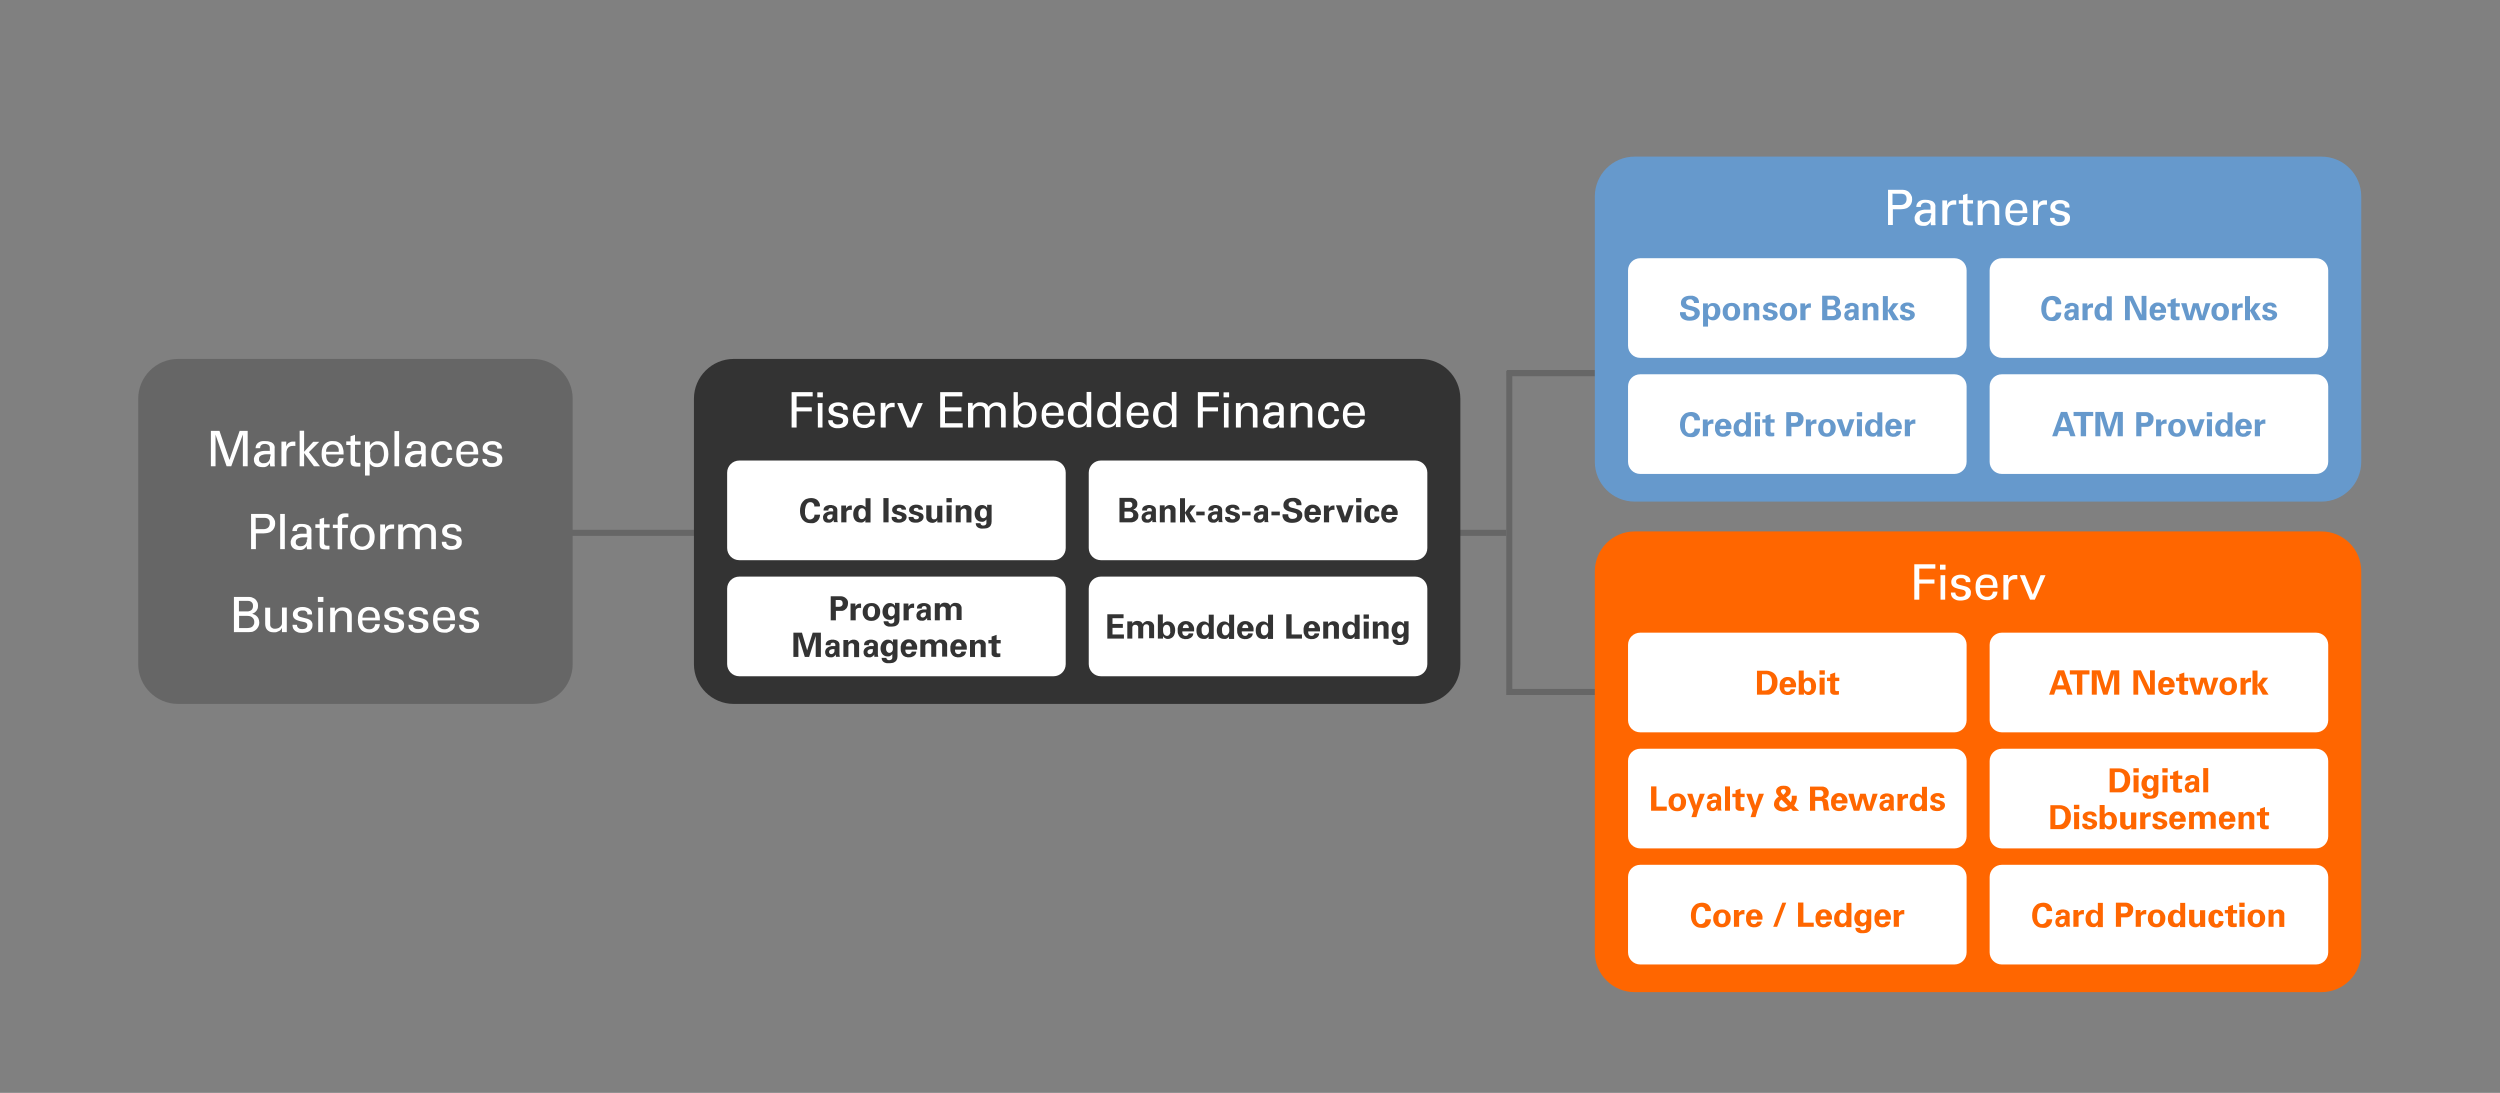
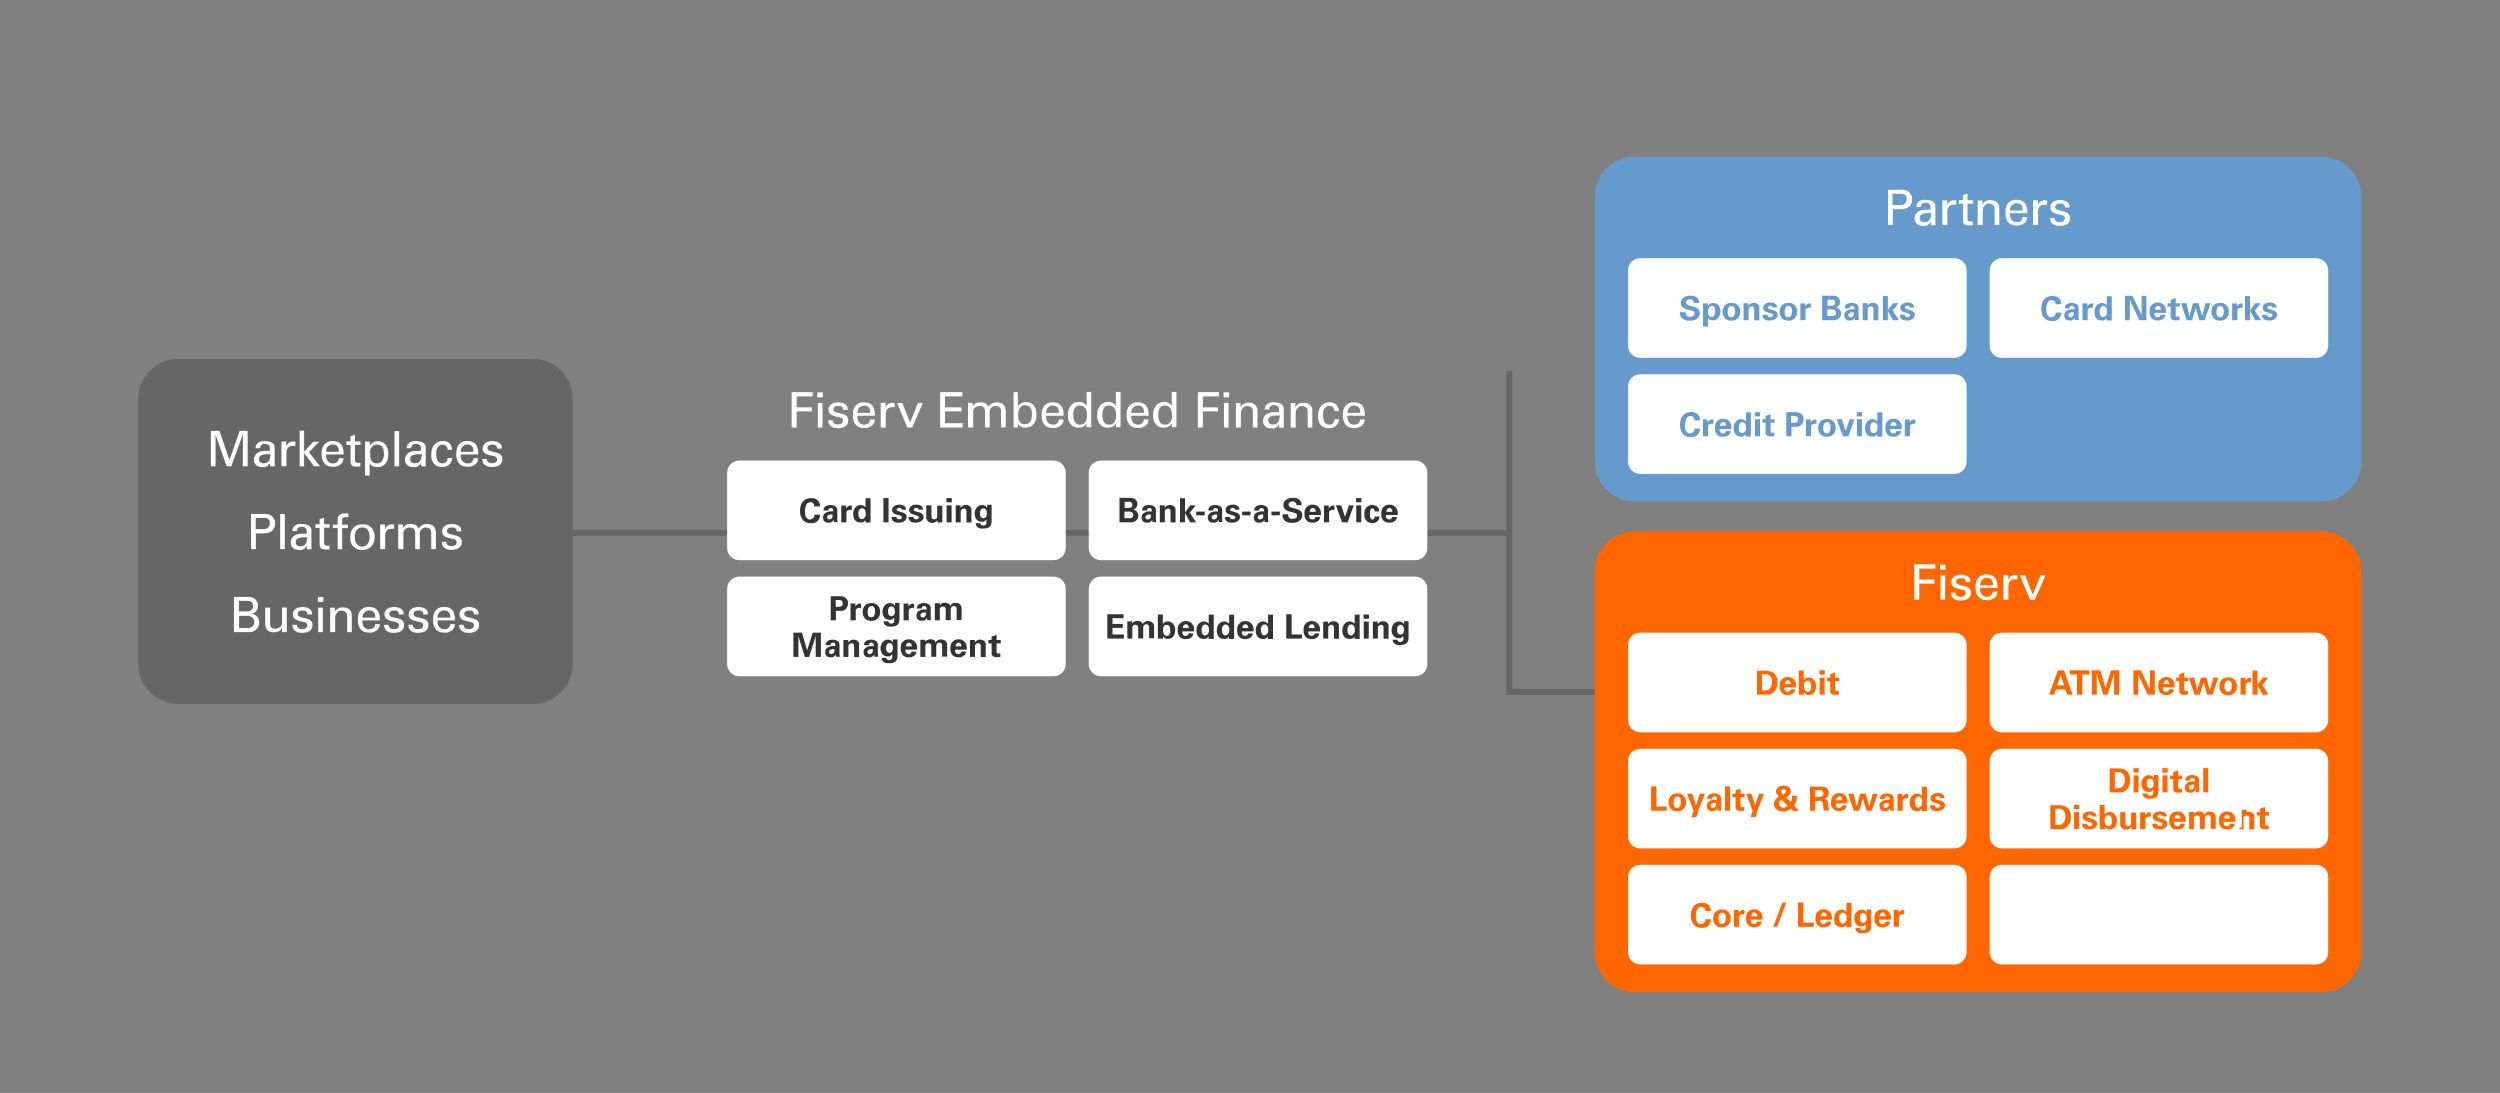
<svg xmlns="http://www.w3.org/2000/svg" id="Layer_1" data-name="Layer 1" viewBox="0 0 1400 612">
  <rect x="0" y="0" width="1400" height="612" fill="#808080" stroke="none" />
  <defs>
    <style>
      .cls-1 {
        fill: #f60;
      }

      .cls-2 {
        fill: #fff;
      }

      .cls-3 {
        fill: #69c;
      }

      .cls-4 {
        fill: #666;
      }

      .cls-5 {
        fill: #333;
      }
    </style>
  </defs>
  <polyline class="cls-4" points="315.1 300.1 843.5 300.1 843.5 296.7 315.1 296.7" />
-   <polyline class="cls-4" points="843.9 210.7 896.9 210.7 896.9 207.2 843.9 207.2" />
  <polyline class="cls-4" points="843.9 389.2 896.9 389.2 896.9 385.8 843.9 385.8" />
  <polyline class="cls-4" points="843.5 207.6 843.5 389.2 846.9 389.2 846.9 207.6" />
  <path class="cls-4" d="M99.7,201c-12.3,0-22.3,10-22.3,22.3v148.6c0,12.3,10,22.3,22.3,22.3h198.7c12.3,0,22.3-10,22.3-22.3v-148.6c0-12.3-10-22.3-22.3-22.3H99.7Z" />
  <path class="cls-1" d="M915.4,297.6c-12.3,0-22.3,10-22.3,22.3v213.4c0,12.3,10,22.3,22.3,22.3h384.6c12.3,0,22.3-10,22.3-22.3v-213.4c0-12.3-10-22.3-22.3-22.3h-384.6Z" />
  <path class="cls-3" d="M915.4,87.7c-12.3,0-22.3,10-22.3,22.3v148.6c0,12.3,10,22.3,22.3,22.3h384.6c12.3,0,22.3-10,22.3-22.3V110c0-12.3-10-22.3-22.3-22.3h-384.6Z" />
-   <path class="cls-5" d="M410.9,201c-12.3,0-22.3,10-22.3,22.3v148.6c0,12.3,10,22.3,22.3,22.3h384.6c12.3,0,22.3-10,22.3-22.3v-148.6c0-12.3-10-22.3-22.3-22.3h-384.6Z" />
  <path class="cls-2" d="M918.5,144.6c-3.7,0-6.8,3-6.8,6.8v42.2c0,3.7,3,6.8,6.8,6.8h176c3.7,0,6.8-3,6.8-6.8v-42.2c0-3.7-3-6.8-6.8-6.8h-176Z" />
  <path class="cls-2" d="M918.5,209.6c-3.7,0-6.8,3-6.8,6.8v42.2c0,3.7,3,6.8,6.8,6.8h176c3.7,0,6.8-3,6.8-6.8v-42.2c0-3.7-3-6.8-6.8-6.8h-176Z" />
  <path class="cls-2" d="M1121,144.6c-3.7,0-6.8,3-6.8,6.8v42.2c0,3.7,3,6.8,6.8,6.8h176c3.7,0,6.8-3,6.8-6.8v-42.2c0-3.7-3-6.8-6.8-6.8h-176Z" />
-   <path class="cls-2" d="M1121,209.6c-3.7,0-6.8,3-6.8,6.8v42.2c0,3.7,3,6.8,6.8,6.8h176c3.7,0,6.8-3,6.8-6.8v-42.2c0-3.7-3-6.8-6.8-6.8h-176Z" />
  <path class="cls-2" d="M918.5,354.3c-3.7,0-6.8,3-6.8,6.8v42.2c0,3.7,3,6.8,6.8,6.8h176c3.7,0,6.8-3,6.8-6.8v-42.2c0-3.7-3-6.8-6.8-6.8h-176Z" />
  <path class="cls-2" d="M1121,354.3c-3.7,0-6.8,3-6.8,6.8v42.2c0,3.7,3,6.8,6.8,6.8h176c3.7,0,6.8-3,6.8-6.8v-42.2c0-3.7-3-6.8-6.8-6.8h-176Z" />
  <path class="cls-2" d="M918.5,419.3c-3.7,0-6.8,3-6.8,6.8v42.2c0,3.7,3,6.8,6.8,6.8h176c3.7,0,6.8-3,6.8-6.8v-42.2c0-3.7-3-6.8-6.8-6.8h-176Z" />
  <path class="cls-2" d="M1121,419.3c-3.7,0-6.8,3-6.8,6.8v42.2c0,3.7,3,6.8,6.8,6.8h176c3.7,0,6.8-3,6.8-6.8v-42.2c0-3.7-3-6.8-6.8-6.8h-176Z" />
  <path class="cls-2" d="M918.5,484.3c-3.7,0-6.8,3-6.8,6.8v42.2c0,3.7,3,6.8,6.8,6.8h176c3.7,0,6.8-3,6.8-6.8v-42.2c0-3.7-3-6.8-6.8-6.8h-176Z" />
  <path class="cls-2" d="M1121,484.3c-3.7,0-6.8,3-6.8,6.8v42.2c0,3.7,3,6.8,6.8,6.8h176c3.7,0,6.8-3,6.8-6.8v-42.2c0-3.7-3-6.8-6.8-6.8h-176Z" />
  <path class="cls-2" d="M414,257.9c-3.7,0-6.8,3-6.8,6.8v42.2c0,3.7,3,6.8,6.8,6.8h176c3.7,0,6.8-3,6.8-6.8v-42.2c0-3.7-3-6.8-6.8-6.8h-176Z" />
  <path class="cls-2" d="M616.5,257.9c-3.7,0-6.8,3-6.8,6.8v42.2c0,3.7,3,6.8,6.8,6.8h176c3.7,0,6.8-3,6.8-6.8v-42.2c0-3.7-3-6.8-6.8-6.8h-176Z" />
  <path class="cls-2" d="M616.5,322.9c-3.7,0-6.8,3-6.8,6.8v42.2c0,3.7,3,6.8,6.8,6.8h176c3.7,0,6.8-3,6.8-6.8v-42.2c0-3.7-3-6.8-6.8-6.8h-176Z" />
  <path class="cls-2" d="M414,322.9c-3.7,0-6.8,3-6.8,6.8v42.2c0,3.7,3,6.8,6.8,6.8h176c3.7,0,6.8-3,6.8-6.8v-42.2c0-3.7-3-6.8-6.8-6.8h-176Z" />
  <path class="cls-2" d="M1060,108.5h5c.5,0,.9.2,1.3.3s.8.5,1,.9c.3.4.4,1,.4,1.8s-.2,1.4-.5,1.9-.7.8-1.1,1c-.5.2-.9.4-1.5.4h-4.8v-6.5h0l.2.2ZM1057.3,126h2.7v-8.8h3.2c.9,0,1.7,0,2.3-.1.6,0,1.2-.2,1.6-.3.5-.1.9-.3,1.2-.5.3-.2.6-.4.9-.7,1-1,1.6-2.3,1.6-3.9s-.1-1.4-.4-2.1c-.2-.6-.6-1.2-1.1-1.7-.3-.4-.7-.7-1.1-.9-.4-.2-.8-.4-1.2-.5-.4-.1-.9-.2-1.4-.2h-8.3v19.8h0v-.1ZM1081.2,120.6v.9c0,.3,0,.5-.2.7,0,.2-.2.4-.3.7-.6,1-1.6,1.5-2.9,1.5s-1.1,0-1.4-.2c-.4-.2-.7-.4-.9-.6-.2-.2-.4-.5-.4-.8s-.1-.5-.1-.7c0-.7.2-1.2.6-1.6s.9-.7,1.5-.8c.6-.2,1.1-.3,1.7-.3h2.7v1.2h-.3ZM1083.9,126c0-.3,0-.7-.1-1.1v-8.9c.1-.3,0-.6,0-1,0-.3-.2-.7-.4-1.1-.2-.3-.4-.6-.8-.9-.3-.3-.7-.5-1.2-.6s-.9-.3-1.4-.4c-.5,0-1-.1-1.5-.1h-1.2c-.4,0-.8.1-1.2.2-.4.1-.8.3-1.1.5-.4.2-.7.4-.9.7-.4.5-.7.9-.8,1.4-.1.4-.2.9-.2,1.2h2.6v-.6c0-.3.2-.5.3-.8.2-.3.5-.5.8-.7.4-.2.9-.3,1.5-.3s.8,0,1.3.2c.5.1.9.4,1.1.7.1.1.2.3.3.5,0,.2.1.4.1.6v1.9h-2.9c-.4,0-.8,0-1.2.1-.4,0-.9.2-1.3.3-.4.1-.8.3-1.2.5-.5.3-.9.6-1.2,1-.3.4-.6.7-.7,1.1-.2.4-.3.7-.4,1.1v.9c0,.6.1,1.1.3,1.6.2.5.5.9.9,1.3s.9.7,1.5.9c.6.2,1.3.3,2.1.3h1c.4,0,.7-.2,1.1-.3.4-.2.8-.4,1.1-.8.4-.3.7-.8,1-1.3v1c0,.3.1.7.2,1h2.3l.2-.1ZM1087.9,126h2.6v-7.3c0-.6,0-1.1.2-1.6.1-.5.3-1,.6-1.3.3-.4.7-.7,1.1-.9.5-.2,1.1-.3,1.9-.3h.7c.2,0,.4,0,.5.1v-2.5h-1.8c-.3,0-.6.1-.9.2s-.6.3-1,.5c-.3.2-.6.5-.8.8-.2.3-.4.7-.6,1.2v-2.7h-2.7v13.7h0l.2.1ZM1096.9,114.1h2.4v9.2c0,1.1.3,1.9.8,2.3.6.4,1.4.6,2.6.6h1.2c.4,0,.7,0,.9-.1v-2h-1.2c-.5,0-.8,0-1.1-.2-.2-.1-.4-.3-.5-.5s-.2-.4-.2-.6v-8.8h3.1v-1.9h-3.1v-3.7l-2.5.8v2.9h-2.4v1.9h0v.1ZM1107.7,126h2.6v-7.9c0-.7.1-1.3.3-1.8.2-.5.5-.9.8-1.3.3-.3.7-.6,1.1-.8.4-.2.9-.2,1.4-.2s.9,0,1.3.2.8.4,1.1.7c.3.3.5.7.6,1.1,0,.4.1.8.1,1.3v8.7h2.6v-9.3c0-1.1-.2-1.9-.6-2.5s-.9-1.1-1.4-1.4-1.1-.5-1.7-.6c-.6,0-1-.1-1.3-.1-.8,0-1.4.1-2,.3-.5.2-1,.5-1.3.7-.3.3-.6.5-.8.8-.2.3-.3.5-.4.6v-2.2h-2.6v13.7h.2ZM1125.6,117.8c0-.8.1-1.4.4-1.9.2-.5.5-.9.9-1.2.4-.3.8-.5,1.2-.7s.9-.2,1.3-.2c.8,0,1.4.2,1.9.5s.8.7,1,1.1.4.9.4,1.3v1.2h-7.1v-.1ZM1135.3,119.6v-1.3c0-.5,0-1.1-.2-1.7-.1-.6-.3-1.1-.5-1.7s-.6-1.1-1-1.5-1-.8-1.7-1.1c-.7-.3-1.6-.4-2.6-.4s-.4,0-.7,0-.6,0-.9.1c-.3,0-.7.2-1,.3-.4.1-.7.3-1,.5-1.1.7-1.8,1.7-2.2,2.8-.4,1.1-.5,2.3-.5,3.7,0,2.2.5,3.9,1.6,5.1,1,1.3,2.6,1.9,4.8,1.9s1.3,0,1.8-.2c.5-.1,1-.3,1.4-.5s.7-.4,1-.6.5-.4.6-.6c.5-.5.8-1.1.9-1.6s.2-1,.2-1.3h-2.6c-.1,1-.5,1.7-1.1,2.2s-1.3.7-2.2.7-1.3-.1-1.8-.4c-.5-.2-.9-.6-1.2-1-.3-.4-.6-1-.7-1.6s-.2-1.3-.2-2h9.9l-.1.2ZM1138.7,126h2.6v-7.3c0-.6,0-1.1.2-1.6.1-.5.3-1,.6-1.3.3-.4.7-.7,1.1-.9.5-.2,1.1-.3,1.9-.3h.7c.2,0,.4,0,.5.1v-2.5h-1.8c-.3,0-.6.1-.9.2s-.6.3-1,.5c-.3.2-.6.5-.8.8-.2.3-.4.7-.6,1.2v-2.7h-2.7v13.7h0l.2.1ZM1148,122c0,.8.1,1.5.4,2.1s.7,1,1.2,1.4c.5.3,1.1.6,1.7.8.6.2,1.3.2,2,.2s1.4,0,2.1-.2c.7-.1,1.4-.4,2-.7.5-.3.9-.8,1.3-1.4s.5-1.3.5-2.1,0-.9-.2-1.3-.4-.9-.8-1.2c-.2-.2-.4-.3-.7-.5-.2-.1-.6-.3-.9-.4-.4-.1-.9-.3-1.5-.4-.6-.2-1.4-.3-2.3-.6-.2,0-.4-.1-.6-.2-.2,0-.4-.2-.6-.3-.2-.1-.4-.3-.5-.5s-.2-.5-.2-.8c0-.5.1-.9.4-1.1.3-.3.5-.5.9-.6.3-.1.6-.2.9-.2h1.4c.3,0,.6.1.9.3.3.2.5.4.7.7.2.3.3.7.2,1.2h2.6v-.9c0-.3-.1-.7-.3-1.1-.2-.4-.5-.7-.9-1s-.8-.5-1.3-.7-.9-.3-1.4-.4c-.5,0-1-.1-1.4-.1-.8,0-1.5.1-2.2.3-.7.2-1.2.5-1.7.8-.5.4-.8.8-1.1,1.3-.3.5-.4,1.1-.4,1.7s.1,1.3.4,1.8.7.8,1.1,1.1c.5.3,1,.5,1.7.7.6.2,1.3.4,2,.5.5.1,1,.2,1.3.3s.7.2.9.4c.2.1.4.3.5.5s.2.5.2.8c0,.5-.1.9-.4,1.3-.3.3-.6.6-1,.7s-.9.2-1.4.2-1.1,0-1.5-.2-.7-.4-.9-.6c-.2-.2-.4-.5-.5-.8,0-.3-.1-.6-.1-.8h-2.7.2Z" />
  <path class="cls-3" d="M940.8,174.9v.8c0,.3,0,.6.2,1,.1.3.3.7.5,1s.5.7.9.9c.4.3.9.5,1.5.7s1.3.3,2.2.3,1.8-.1,2.5-.3,1.3-.5,1.8-.9.9-.9,1.1-1.4c.3-.5.4-1.1.4-1.7s-.1-1.2-.4-1.6c-.3-.4-.6-.8-1.1-1.1-.4-.3-.9-.5-1.5-.7s-1.1-.3-1.7-.5c-.5-.1-.9-.2-1.3-.3-.4-.1-.7-.2-.9-.4-.2-.1-.4-.3-.6-.5-.1-.2-.2-.5-.2-.8,0-.6.2-1,.6-1.3.4-.3.9-.5,1.6-.5s.9,0,1.2.3c.3.2.5.4.7.6.2.2.2.5.3.7v.5h2.8v-1c0-.2-.1-.5-.2-.7-.1-.3-.3-.5-.4-.8-.3-.3-.5-.6-.9-.8-.3-.2-.7-.4-1-.5-.4-.1-.7-.2-1.1-.3h-1.1c-.9,0-1.8.1-2.4.3-.7.2-1.2.5-1.7.9-.4.4-.8.8-1,1.3s-.3,1-.3,1.6.1,1.1.3,1.5.5.8,1,1.1c.4.3.9.6,1.6.8.6.2,1.3.4,2.2.6.4.1.8.2,1.1.3.3,0,.6.2.8.3s.4.3.5.5.2.4.2.7c0,.6-.2,1-.7,1.4-.5.3-1.1.5-1.9.5s-1.1-.1-1.4-.3c-.3-.2-.6-.5-.7-.7-.2-.3-.2-.6-.3-.9v-.7h-3l-.2.1ZM957.3,177.2c-.3-.3-.5-.6-.6-.9-.1-.3-.2-.7-.2-1v-.7c0-.6,0-1.2.2-1.6.1-.4.3-.7.5-1,.2-.2.4-.4.7-.5s.5-.2.7-.2c.4,0,.7.1,1,.3s.4.5.6.8c.1.3.2.6.3,1v.9c0,.9-.2,1.7-.5,2.3s-.8.9-1.5.9-.9-.1-1.2-.4h0v.1ZM953.7,169.8v13.1h2.8v-4.7s.2.2.3.3.3.3.5.4c.2.1.5.2.8.3s.7.2,1.1.2c.7,0,1.3-.1,1.8-.4.5-.3.9-.6,1.3-1.1.3-.5.6-1,.8-1.6s.3-1.3.3-1.9,0-1.4-.3-2c-.2-.6-.4-1.1-.8-1.5-.3-.4-.8-.7-1.2-.9-.5-.2-1-.3-1.7-.3s-.3,0-.5,0-.5,0-.8.2c-.3,0-.6.2-.9.5-.3.2-.5.5-.8.9v-1.4h-2.8l.1-.1ZM967.6,173.8c0-.4.1-.7.2-1.1.1-.3.3-.6.6-.9.3-.3.7-.4,1.2-.4s.8,0,1.1.3c.3.2.5.4.6.7s.2.6.3,1v1c0,.6,0,1.2-.2,1.6-.1.4-.2.8-.4,1-.2.3-.4.4-.6.5-.3.1-.5.2-.8.2-.7,0-1.2-.2-1.6-.7-.4-.5-.5-1.3-.5-2.3s0-.5,0-.9h.1ZM965.1,176.8c.3.6.6,1.2,1,1.6.4.4,1,.7,1.5.9.6.2,1.2.3,1.9.3s1.6-.1,2.2-.4c.6-.3,1.1-.6,1.6-1.1.4-.5.7-1,.9-1.6s.3-1.3.3-1.9,0-1.3-.3-1.9c-.2-.6-.5-1.1-.9-1.6s-.9-.8-1.5-1.1-1.4-.4-2.2-.4-1.7.2-2.4.5c-.6.3-1.1.7-1.5,1.2s-.6,1-.8,1.6-.2,1.2-.2,1.8c0,.8.1,1.6.4,2.2h0v-.1ZM976.4,179.3h2.8v-5.6c0-.4,0-.7.1-.9,0-.2.1-.4.2-.5.2-.2.4-.4.6-.5.3-.1.5-.2.8-.2s.7,0,.9.2.4.4.5.6c0,.2.1.3.1.5v6.5h2.8v-7.5c0-.1,0-.3-.1-.4,0-.2-.2-.3-.3-.6s-.3-.4-.5-.6c-.2-.2-.5-.3-.9-.5-.3-.1-.7-.2-1.2-.2s-1,0-1.3.2c-.4.1-.7.3-.9.5s-.4.4-.6.5c-.1.2-.2.3-.3.4v-1.4h-2.7v9.5h0ZM987.1,176.5c0,.2,0,.5.1.9,0,.3.3.7.6,1,.4.5.9.8,1.5.9.6.2,1.1.2,1.8.2s1.4,0,1.9-.3c.5-.2,1-.4,1.4-.7s.6-.7.8-1c.2-.4.3-.8.3-1.2,0-.7-.2-1.2-.6-1.6-.4-.4-1.1-.8-1.9-1l-1.7-.5c-.4-.1-.7-.2-1-.3-.2-.1-.3-.3-.3-.7s.1-.5.4-.7c.3-.2.6-.3.9-.3h.4c.1,0,.3,0,.4.1.1,0,.3.2.4.3.1.2.2.4.2.6h2.5c0-.5-.1-.9-.3-1.2-.2-.4-.5-.6-.8-.9-.3-.2-.7-.4-1.1-.5s-.9-.2-1.4-.2-1.2,0-1.7.2c-.5.1-.9.3-1.3.6-.4.3-.7.6-.9.9-.2.4-.3.8-.3,1.2s0,.9.3,1.2c.2.3.4.6.6.8.3.2.5.3.8.4.3.1.5.2.7.2l1.7.5c.5.2.9.3,1.1.5.2.2.3.4.3.6s-.1.5-.4.8c-.2.2-.6.3-1.1.3s-.5,0-.7-.1c-.2,0-.4-.2-.5-.3s-.2-.3-.3-.4c0-.2,0-.3-.1-.5h-2.6l-.1.2ZM999.5,173.8c0-.4.1-.7.2-1.1.1-.3.3-.6.6-.9.3-.3.7-.4,1.2-.4s.8,0,1.1.3c.3.2.5.4.6.7s.2.6.3,1v1c0,.6,0,1.2-.2,1.6-.1.4-.2.8-.4,1-.2.3-.4.4-.6.5-.3.1-.5.2-.8.2-.7,0-1.2-.2-1.6-.7-.4-.5-.5-1.3-.5-2.3s0-.5,0-.9h.1ZM997,176.8c.3.6.6,1.2,1,1.6.4.4,1,.7,1.5.9.6.2,1.2.3,1.9.3s1.6-.1,2.2-.4c.6-.3,1.1-.6,1.6-1.1.4-.5.7-1,.9-1.6s.3-1.3.3-1.9,0-1.3-.3-1.9c-.2-.6-.5-1.1-.9-1.6s-.9-.8-1.5-1.1-1.4-.4-2.2-.4-1.7.2-2.4.5c-.6.3-1.1.7-1.5,1.2s-.6,1-.8,1.6-.2,1.2-.2,1.8c0,.8.1,1.6.4,2.2h0v-.1ZM1008.3,179.3h2.8v-5.6c0-.3.2-.6.4-.8s.5-.4.9-.5,1-.2,1.7,0v-2.5c-.6,0-1,0-1.4.1s-.7.3-.9.5-.4.4-.6.6c-.1.2-.3.4-.3.6v-1.8h-2.7v9.6h0l.1-.2ZM1023.3,173.3h2.8c.4,0,.7,0,1,.2.3.1.6.3.8.6.2.3.3.6.3,1.1s0,.8-.3,1.1c-.2.3-.4.4-.7.5-.3.1-.6.2-.9.2h-3v-3.8h0v.1ZM1023.3,167.8h2.8c.3,0,.5,0,.8.2.2.1.4.3.6.5s.2.6.2,1,0,.8-.2,1-.4.4-.6.5-.5.2-.8.2h-2.7v-3.4h-.1ZM1020.5,179.3h6.6c.3,0,.7,0,1-.2.3,0,.6-.2.9-.3.5-.3,1-.7,1.4-1.2s.6-1.2.6-2,0-.7-.2-1.1c-.1-.4-.3-.7-.5-1s-.5-.6-.9-.8-.8-.4-1.3-.5h0c.2,0,.4-.2.6-.3.2,0,.3-.2.5-.3s.2-.2.3-.3l.2-.2c.2-.2.3-.3.4-.5,0-.2.2-.4.2-.5,0-.2,0-.4.1-.5v-1.1c0-.3-.1-.5-.2-.8s-.3-.5-.5-.8-.4-.5-.8-.7c-.3-.2-.5-.3-.9-.4-.3,0-.6-.2-.9-.2h-6.7v13.6h0l.1.1ZM1038.1,176.1c0,.4-.2.7-.5,1-.1.2-.3.3-.5.4-.2.1-.4.2-.7.2s-.4,0-.6-.1c-.2,0-.3-.2-.4-.3s-.2-.3-.3-.4v-.5c0-.3,0-.5.2-.7s.4-.4.6-.5c.3-.1.6-.2,1-.3h1.2v1.3h0v-.1ZM1041,179.3c0-.4-.1-.8-.2-1.2v-6c0-.2-.1-.4-.2-.7,0-.2-.2-.4-.4-.6-.2-.3-.5-.5-.8-.6-.3-.2-.6-.3-.9-.4-.3,0-.6-.1-.9-.2h-.7c-.5,0-.9,0-1.4.2-.5.1-1,.3-1.4.6-.3.2-.4.4-.6.6-.1.2-.2.4-.3.6s-.1.4-.1.6v.5h2.7v-.4c0-.1,0-.3.2-.5.1-.2.3-.3.5-.4.2,0,.4-.1.6-.1h.3c.1,0,.2,0,.4.1.1,0,.2.1.3.2.1.1.2.2.3.4,0,.2.1.4.1.5v.7h-1.8c-.3,0-.7,0-1,.2-.3,0-.7.2-.9.3-.4.2-.8.4-1.1.7-.3.3-.5.5-.6.8s-.2.5-.3.8v.7c0,.4,0,.7.2,1.1.1.4.3.7.6,1,.2.2.5.3.8.5.4.2.9.2,1.6.2s.3,0,.5,0,.5,0,.7-.2c.3,0,.5-.2.8-.5.3-.2.6-.5.8-.9v1.3h2.5l-.3.1ZM1043.1,179.3h2.8v-5.6c0-.4,0-.7.1-.9,0-.2.1-.4.2-.5.2-.2.4-.4.6-.5.3-.1.5-.2.8-.2s.7,0,.9.2c.2.2.4.4.5.6,0,.2.1.3.1.5v6.5h2.8v-7.5c0-.1,0-.3-.1-.4,0-.2-.2-.3-.3-.6-.1-.2-.3-.4-.5-.6-.2-.2-.5-.3-.9-.5-.3-.1-.7-.2-1.2-.2s-1,0-1.3.2c-.4.1-.7.3-.9.5-.2.2-.4.4-.6.5-.1.2-.2.3-.3.4v-1.4h-2.7v9.5h0ZM1054.4,179.3h2.8v-5.2l2.9,5.2h3.3l-3.5-5.4,3.3-4.1h-3.1l-2.9,4v-8h-2.8v13.6h0v-.1ZM1063.9,176.5c0,.2,0,.5.1.9,0,.3.3.7.6,1,.4.5.9.8,1.5.9.6.2,1.1.2,1.8.2s1.4,0,1.9-.3c.5-.2,1-.4,1.4-.7s.6-.7.8-1c.2-.4.3-.8.3-1.2,0-.7-.2-1.2-.6-1.6-.4-.4-1.1-.8-1.9-1l-1.7-.5c-.4-.1-.7-.2-1-.3-.2-.1-.3-.3-.3-.7s.1-.5.4-.7.6-.3.9-.3h.4c.1,0,.3,0,.4.1.1,0,.3.2.4.3.1.2.2.4.2.6h2.5c0-.5-.1-.9-.3-1.2-.2-.4-.5-.6-.8-.9-.3-.2-.7-.4-1.1-.5s-.9-.2-1.4-.2-1.2,0-1.7.2c-.5.1-.9.3-1.3.6s-.7.6-.9.9c-.2.4-.3.8-.3,1.2s0,.9.3,1.2c.2.3.4.6.6.8.3.2.5.3.8.4.3.1.5.2.7.2l1.7.5c.5.2.9.3,1.1.5s.3.4.3.6-.1.5-.4.8c-.2.2-.6.3-1.1.3s-.5,0-.7-.1c-.2,0-.4-.2-.5-.3s-.2-.3-.3-.4c0-.2,0-.3-.1-.5h-2.6l-.1.2Z" />
  <path class="cls-3" d="M1154.3,170.1c0-.7-.1-1.3-.4-1.8-.3-.6-.6-1-1-1.4s-1-.7-1.6-.9-1.3-.3-2-.3-1.8.2-2.6.5c-.8.3-1.4.8-2,1.5-.5.6-1,1.4-1.2,2.3-.3.9-.4,1.9-.4,2.9s.1,1.7.3,2.5c.2.8.6,1.5,1,2.2.5.6,1.1,1.2,1.9,1.6.8.4,1.8.6,2.9.6s.6,0,1,0c.3,0,.7-.1,1-.2.3-.1.7-.3,1-.5s.6-.4.9-.8c.3-.3.5-.6.6-.9.2-.3.3-.6.4-.9,0-.3.1-.5.2-.8v-.7h-3.1c0,.5,0,.8-.2,1.2-.1.3-.3.6-.6.8s-.5.4-.8.5-.6.2-.9.2c-.5,0-.9,0-1.2-.3-.3-.2-.6-.4-.8-.7-.2-.3-.4-.6-.5-1s-.2-.7-.3-1.1v-1.5c0-.7,0-1.4.2-2,.1-.6.3-1.2.5-1.6.2-.5.6-.8.9-1.1.4-.3.9-.4,1.4-.4s.9.1,1.2.3c.3.2.5.4.7.7s.2.5.3.8v.6h3l.2-.3ZM1161.3,176.1c0,.4-.2.7-.5,1-.1.2-.3.3-.5.4-.2.1-.4.2-.7.2s-.4,0-.6-.1c-.2,0-.3-.2-.4-.3s-.2-.3-.3-.4v-.5c0-.3,0-.5.2-.7s.4-.4.6-.5c.3-.1.6-.2,1-.3h1.2v1.3h0v-.1ZM1164.2,179.3c0-.4-.1-.8-.2-1.2v-6c0-.2-.1-.4-.2-.7,0-.2-.2-.4-.4-.6-.2-.3-.5-.5-.8-.6-.3-.2-.6-.3-.9-.4-.3,0-.6-.1-.9-.2h-.7c-.5,0-.9,0-1.4.2-.5.1-1,.3-1.4.6-.3.2-.4.4-.6.6-.1.2-.2.4-.3.6,0,.2-.1.4-.1.6v.5h2.7v-.4c0-.1,0-.3.2-.5.1-.2.3-.3.5-.4.2,0,.4-.1.6-.1h.3c.1,0,.2,0,.4.1.1,0,.2.1.3.2.1.1.2.2.3.4,0,.2.1.4.1.5v.7h-1.8c-.3,0-.7,0-1,.2-.3,0-.7.2-.9.3-.4.2-.8.4-1.1.7s-.5.5-.6.8-.2.5-.3.8v.7c0,.4,0,.7.2,1.1.1.4.3.7.6,1,.2.2.5.3.8.5.4.2.9.2,1.6.2s.3,0,.5,0,.5,0,.7-.2c.3,0,.5-.2.8-.5.3-.2.6-.5.8-.9v1.3h2.5l-.3.1ZM1166.3,179.3h2.8v-5.6c0-.3.2-.6.4-.8.2-.2.5-.4.9-.5s1-.2,1.7,0v-2.5c-.6,0-1,0-1.4.1s-.7.3-.9.5c-.2.2-.4.4-.6.6-.1.2-.3.4-.3.6v-1.8h-2.7v9.6h0l.1-.2ZM1175.8,173.8c0-.4.1-.7.3-1.1.1-.3.3-.6.6-.9.3-.2.6-.4,1.1-.4s1.1.2,1.5.7.6,1.2.6,2.1v1c0,.4-.2.8-.4,1.2-.2.3-.4.5-.7.8-.3.2-.7.3-1.1.3s-.6,0-.9-.2c-.2-.2-.4-.4-.6-.7s-.3-.6-.3-.9c0-.4-.1-.7-.1-1.1v-.9h0v.1ZM1179.8,171s-.2-.2-.3-.3c-.1-.1-.3-.3-.5-.4-.2-.1-.5-.3-.8-.4-.3-.1-.7-.2-1.1-.2-.6,0-1.2.1-1.7.4-.5.2-1,.6-1.3,1-.4.4-.6,1-.9,1.6-.2.6-.3,1.3-.3,2.1,0,1.5.4,2.7,1.1,3.5s1.7,1.2,3,1.2.5,0,.8,0,.7-.2,1-.4.5-.4.6-.5c.1-.2.2-.4.3-.5v1.4h2.9v-13.6h-2.8v5.2h0v-.1ZM1190,179.3h2.7v-11.3l5.3,11.3h4v-13.6h-2.7v10.7l-5.1-10.7h-4.2v13.6h0ZM1206.8,173.5c0-.3,0-.5.1-.8,0-.3.2-.5.3-.7.1-.2.3-.4.5-.5s.5-.2.8-.2.7,0,.9.3c.2.2.4.4.5.6.1.2.2.5.2.7v.5h-3.4l.1.1ZM1213,175.2v-1.6c0-.3,0-.6-.2-.9,0-.3-.2-.7-.4-1-.2-.4-.5-.8-.8-1.1s-.6-.5-1-.7c-.3-.2-.7-.3-1.1-.4-.4,0-.7-.1-1.1-.1-.5,0-1,0-1.5.2-.4.1-.9.3-1.2.6-.4.3-.7.6-1,.9-.3.4-.5.7-.6,1.1-.1.4-.2.8-.3,1.2v1.2c0,.8,0,1.5.3,2.1.2.6.5,1.2.9,1.6.3.3.5.5.8.6.3.2.6.3.9.4.3,0,.6.1.9.2h.7c.7,0,1.3,0,1.9-.3.6-.2,1.1-.5,1.4-.8.2-.2.3-.4.5-.6.1-.2.2-.4.3-.6,0-.2.1-.3.1-.5v-.4h-2.5c-.1.5-.4.9-.7,1.1-.3.2-.6.3-1,.3s-.9-.1-1.1-.3c-.3-.2-.4-.4-.6-.7-.1-.3-.2-.6-.2-.8v-.7h6.6ZM1220.5,177.3h-1.6c-.2,0-.3-.2-.4-.3,0-.1-.1-.3-.1-.4v-4.9h2.3v-1.9h-2.3v-2.9l-2.8,1v1.9h-1.8v1.9h1.8v5.9c0,.3.1.6.3.8.2.3.5.5.8.7.4.2.9.3,1.6.3h.9c.4,0,.8-.1,1.3-.2v-1.8h0v-.1ZM1221.4,169.8l3.1,9.5h3.1l2-7,2,7h3l3.3-9.5h-2.8l-1.9,7.2-2-7.2h-3.1l-2,7.2-1.7-7.2h-3ZM1241.3,173.8c0-.4.1-.7.2-1.1.1-.3.3-.6.6-.9.3-.3.7-.4,1.2-.4s.8,0,1.1.3c.3.2.5.4.6.7s.2.6.3,1v1c0,.6,0,1.2-.2,1.6-.1.4-.2.8-.4,1-.2.3-.4.4-.6.5-.3.1-.5.2-.8.2-.7,0-1.2-.2-1.6-.7s-.5-1.3-.5-2.3,0-.5,0-.9h.1ZM1238.8,176.8c.3.6.6,1.2,1,1.6.4.4,1,.7,1.5.9.6.2,1.2.3,1.9.3s1.6-.1,2.2-.4c.6-.3,1.1-.6,1.6-1.1.4-.5.7-1,.9-1.6.2-.6.3-1.3.3-1.9s0-1.3-.3-1.9c-.2-.6-.5-1.1-.9-1.6s-.9-.8-1.5-1.1-1.4-.4-2.2-.4-1.7.2-2.4.5c-.6.3-1.1.7-1.5,1.2s-.6,1-.8,1.6c-.2.6-.2,1.2-.2,1.8,0,.8.1,1.6.4,2.2h0v-.1ZM1250.1,179.3h2.8v-5.6c0-.3.2-.6.4-.8.2-.2.5-.4.9-.5s1-.2,1.7,0v-2.5c-.6,0-1,0-1.4.1s-.7.3-.9.5c-.2.2-.4.4-.6.6-.1.2-.3.4-.3.6v-1.8h-2.7v9.6h0l.1-.2ZM1257.2,179.3h2.8v-5.2l2.9,5.2h3.3l-3.5-5.4,3.3-4.1h-3.1l-2.9,4v-8h-2.8v13.6h0v-.1ZM1266.8,176.5c0,.2,0,.5.1.9,0,.3.3.7.6,1,.4.5.9.8,1.5.9.6.2,1.1.2,1.8.2s1.4,0,1.9-.3c.5-.2,1-.4,1.4-.7s.6-.7.8-1c.2-.4.3-.8.3-1.2,0-.7-.2-1.2-.6-1.6-.4-.4-1.1-.8-1.9-1l-1.7-.5c-.4-.1-.7-.2-1-.3-.2-.1-.3-.3-.3-.7s.1-.5.4-.7.6-.3.9-.3h.4c.1,0,.3,0,.4.1.1,0,.3.2.4.3.1.2.2.4.2.6h2.5c0-.5-.1-.9-.3-1.2-.2-.4-.5-.6-.8-.9-.3-.2-.7-.4-1.1-.5s-.9-.2-1.4-.2-1.2,0-1.7.2c-.5.1-.9.3-1.3.6s-.7.6-.9.9c-.2.4-.3.8-.3,1.2s0,.9.3,1.2c.2.3.4.6.6.8.3.2.5.3.8.4.3.1.5.2.7.2l1.7.5c.5.2.9.3,1.1.5s.3.4.3.6-.1.5-.4.8c-.2.2-.6.3-1.1.3s-.5,0-.7-.1c-.2,0-.4-.2-.5-.3s-.2-.3-.3-.4c0-.2,0-.3-.1-.5h-2.6l-.1.2Z" />
  <path class="cls-3" d="M952,235.1c0-.7-.1-1.3-.4-1.8-.3-.6-.6-1-1-1.4s-1-.7-1.6-.9-1.3-.3-2-.3-1.8.2-2.6.5-1.4.8-2,1.5c-.5.6-1,1.4-1.2,2.3-.3.9-.4,1.9-.4,2.9s.1,1.7.3,2.5.6,1.5,1,2.2c.5.6,1.1,1.2,1.9,1.6.8.4,1.8.6,2.9.6s.6,0,1,0c.3,0,.7-.1,1-.2.3-.1.7-.3,1-.5s.6-.4.9-.8c.3-.3.5-.6.6-.9.2-.3.3-.6.4-.9,0-.3.1-.5.2-.8v-.7h-3.1c0,.5,0,.8-.2,1.2-.1.3-.3.6-.6.8-.2.2-.5.4-.8.5s-.6.2-.9.2c-.5,0-.9,0-1.2-.3-.3-.2-.6-.4-.8-.7s-.4-.6-.5-1-.2-.7-.3-1.1v-1.5c0-.7,0-1.4.2-2,.1-.6.3-1.2.5-1.6.2-.5.6-.8.9-1.1.4-.3.9-.4,1.4-.4s.9.1,1.2.3.5.4.7.7.2.5.3.8v.6h3l.2-.3ZM953.7,244.3h2.8v-5.6c0-.3.2-.6.4-.8s.5-.4.9-.5,1-.2,1.7,0v-2.5c-.6,0-1,0-1.4.1s-.7.3-.9.5-.4.4-.6.6c-.1.2-.3.4-.3.6v-1.8h-2.7v9.6h0l.1-.2ZM963.3,238.5c0-.3,0-.5.1-.8,0-.3.2-.5.3-.7s.3-.4.5-.5.5-.2.8-.2.7,0,.9.3c.2.2.4.4.5.6.1.2.2.5.2.7v.5h-3.4l.1.1ZM969.6,240.3v-1.6c0-.3,0-.6-.2-.9,0-.3-.2-.7-.4-1-.2-.4-.5-.8-.8-1.1s-.6-.5-1-.7c-.3-.2-.7-.3-1.1-.4-.4,0-.7-.1-1.1-.1-.5,0-1,0-1.5.2-.4.1-.9.3-1.2.6-.4.3-.7.6-1,.9-.3.4-.5.7-.6,1.1-.1.4-.2.8-.3,1.2v1.2c0,.8,0,1.5.3,2.1.2.6.5,1.2.9,1.6.3.3.5.5.8.6.3.2.6.3.9.4.3,0,.6.1.9.2h.7c.7,0,1.3,0,1.9-.3.6-.2,1.1-.5,1.4-.8.2-.2.3-.4.5-.6.1-.2.2-.4.3-.6,0-.2.1-.3.1-.5v-.4h-2.5c-.1.5-.4.9-.7,1.1-.3.2-.6.3-1,.3s-.9-.1-1.1-.3c-.3-.2-.4-.4-.6-.7-.1-.3-.2-.6-.2-.8v-.7h6.6ZM973.7,238.8c0-.4.1-.7.3-1.1.1-.3.3-.6.6-.9.3-.2.6-.4,1.1-.4s1.1.2,1.5.7.6,1.2.6,2.1v1c0,.4-.2.8-.4,1.2-.2.3-.4.5-.7.8-.3.2-.7.3-1.1.3s-.6,0-.9-.2c-.2-.2-.4-.4-.6-.7-.2-.3-.3-.6-.3-.9,0-.4-.1-.7-.1-1.1v-.9h0v.1ZM977.7,236s-.2-.2-.3-.3-.3-.3-.5-.4c-.2-.1-.5-.3-.8-.4-.3-.1-.7-.2-1.1-.2-.6,0-1.2.1-1.7.4-.5.2-1,.6-1.3,1-.4.4-.6,1-.9,1.6-.2.6-.3,1.3-.3,2.1,0,1.5.4,2.7,1.1,3.5.7.8,1.7,1.2,3,1.2s.5,0,.8,0,.7-.2,1-.4.5-.4.6-.5c.1-.2.2-.4.3-.5v1.4h2.9v-13.6h-2.8v5.2h0v-.1ZM982.8,244.3h2.8v-9.5h-2.8v9.5h0ZM982.7,233.2h3v-2.4h-3v2.4h0ZM993.6,242.3h-1.6c-.2,0-.3-.2-.4-.3,0-.1-.1-.3-.1-.4v-4.9h2.3v-1.9h-2.3v-2.9l-2.8,1v1.9h-1.8v1.9h1.8v5.9c0,.3.1.6.3.8.2.3.5.5.8.7.4.2.9.3,1.6.3h.9c.4,0,.8-.1,1.3-.2v-1.8h0v-.1ZM1003,233h2.2c.3,0,.5,0,.8.2.3.1.5.3.6.5.2.2.3.6.3,1.1s0,.9-.3,1.2c-.2.3-.4.5-.7.6s-.6.2-.9.2h-2v-3.9h0v.1ZM1000.2,244.3h3v-5.3h3.4c.3,0,.6-.1.8-.2.3,0,.5-.2.8-.4.5-.4,1-.8,1.3-1.5.3-.6.5-1.3.5-2.1s0-.8-.1-1.2-.3-.9-.7-1.3c-.3-.3-.6-.6-.9-.8-.3-.2-.7-.3-1.1-.5-.4-.1-.8-.2-1.3-.2h-5.6v13.6h0l-.1-.1ZM1011.4,244.3h2.8v-5.6c0-.3.2-.6.4-.8s.5-.4.9-.5,1-.2,1.7,0v-2.5c-.6,0-1,0-1.4.1s-.7.3-.9.5-.4.4-.6.6c-.1.2-.3.4-.3.6v-1.8h-2.7v9.6h0l.1-.2ZM1021.1,238.8c0-.4.1-.7.2-1.1.1-.3.3-.6.6-.9.3-.3.7-.4,1.2-.4s.8,0,1.1.3c.3.2.5.4.6.7s.2.6.3,1v1c0,.6,0,1.2-.2,1.6-.1.4-.2.8-.4,1-.2.3-.4.4-.6.5-.3.1-.5.2-.8.2-.7,0-1.2-.2-1.6-.7-.4-.5-.5-1.3-.5-2.3s0-.5,0-.9h.1ZM1018.6,241.8c.3.6.6,1.2,1,1.6.4.4,1,.7,1.5.9.6.2,1.2.3,1.9.3s1.6-.1,2.2-.4c.6-.3,1.1-.6,1.6-1.1.4-.5.7-1,.9-1.6.2-.6.3-1.3.3-1.9s0-1.3-.3-1.9c-.2-.6-.5-1.1-.9-1.6s-.9-.8-1.5-1.1-1.4-.4-2.2-.4-1.7.2-2.4.5c-.6.3-1.1.7-1.5,1.2s-.6,1-.8,1.6-.2,1.2-.2,1.8c0,.8.1,1.6.4,2.2h0v-.1ZM1028.5,234.8l3.5,9.5h3.1l3.4-9.5h-2.7l-2.2,6.5-2.1-6.5h-3ZM1039.9,244.3h2.8v-9.5h-2.8v9.5h0ZM1039.8,233.2h3v-2.4h-3v2.4h0ZM1047.3,238.8c0-.4.1-.7.3-1.1.1-.3.3-.6.6-.9.3-.2.6-.4,1.1-.4s1.1.2,1.5.7.6,1.2.6,2.1v1c0,.4-.2.8-.4,1.2-.2.3-.4.5-.7.8-.3.2-.7.3-1.1.3s-.6,0-.9-.2c-.2-.2-.4-.4-.6-.7s-.3-.6-.3-.9c0-.4-.1-.7-.1-1.1v-.9h0v.1ZM1051.3,236s-.2-.2-.3-.3c-.1-.1-.3-.3-.5-.4-.2-.1-.5-.3-.8-.4-.3-.1-.7-.2-1.1-.2-.6,0-1.2.1-1.7.4-.5.2-1,.6-1.3,1-.4.4-.6,1-.9,1.6-.2.6-.3,1.3-.3,2.1,0,1.5.4,2.7,1.1,3.5s1.7,1.2,3,1.2.5,0,.8,0,.7-.2,1-.4.5-.4.6-.5c.1-.2.2-.4.3-.5v1.4h2.9v-13.6h-2.8v5.2h0v-.1ZM1058.7,238.5c0-.3,0-.5.1-.8,0-.3.2-.5.3-.7.1-.2.3-.4.5-.5s.5-.2.8-.2.7,0,.9.3c.2.2.4.4.5.6.1.2.2.5.2.7v.5h-3.4l.1.1ZM1065,240.3v-1.6c0-.3,0-.6-.2-.9,0-.3-.2-.7-.4-1-.2-.4-.5-.8-.8-1.1s-.6-.5-1-.7c-.3-.2-.7-.3-1.1-.4-.4,0-.7-.1-1.1-.1-.5,0-1,0-1.5.2-.4.1-.9.3-1.2.6-.4.3-.7.6-1,.9-.3.4-.5.7-.6,1.1-.1.4-.2.8-.3,1.2v1.2c0,.8,0,1.5.3,2.1.2.6.5,1.2.9,1.6.3.3.5.5.8.6.3.2.6.3.9.4.3,0,.6.1.9.2h.7c.7,0,1.3,0,1.9-.3.6-.2,1.1-.5,1.4-.8.2-.2.3-.4.5-.6.1-.2.2-.4.3-.6,0-.2.1-.3.1-.5v-.4h-2.5c-.1.5-.4.9-.7,1.1-.3.2-.6.3-1,.3s-.9-.1-1.1-.3c-.3-.2-.4-.4-.6-.7-.1-.3-.2-.6-.2-.8v-.7h6.6ZM1066.8,244.3h2.8v-5.6c0-.3.2-.6.4-.8.2-.2.5-.4.9-.5s1-.2,1.7,0v-2.5c-.6,0-1,0-1.4.1s-.7.3-.9.5c-.2.2-.4.4-.6.6-.1.2-.3.4-.3.6v-1.8h-2.7v9.6h0l.1-.2Z" />
  <path class="cls-3" d="M1153.7,239.2l2-5.8,1.9,5.8h-3.9ZM1154.1,230.7l-4.9,13.6h2.8l1-2.9h5.4l1,2.9h2.9l-4.7-13.6h-3.5ZM1165.3,244.3h2.9v-11.3h4v-2.3h-11v2.3h4v11.3h.1ZM1173.5,244.3h2.7v-11.7l3.6,11.7h2.4l3.7-11.7v11.7h2.9v-13.6h-4.6l-3.1,9.9-2.9-9.9h-4.8v13.6h.1ZM1199.1,233h2.2c.3,0,.5,0,.8.2.3.1.5.3.6.5.2.2.3.6.3,1.1s0,.9-.3,1.2c-.2.3-.4.5-.7.6-.3.1-.6.2-.9.2h-2v-3.9h0v.1ZM1196.2,244.3h3v-5.3h3.4c.3,0,.6-.1.8-.2.3,0,.5-.2.8-.4.5-.4,1-.8,1.3-1.5.3-.6.5-1.3.5-2.1s0-.8-.1-1.2c0-.5-.3-.9-.7-1.3-.3-.3-.6-.6-.9-.8s-.7-.3-1.1-.5c-.4-.1-.8-.2-1.3-.2h-5.6v13.6h0l-.1-.1ZM1207.5,244.3h2.8v-5.6c0-.3.2-.6.4-.8.2-.2.5-.4.9-.5s1-.2,1.7,0v-2.5c-.6,0-1,0-1.4.1s-.7.3-.9.5c-.2.2-.4.4-.6.6-.1.2-.3.4-.3.6v-1.8h-2.7v9.6h0l.1-.2ZM1217.1,238.8c0-.4.1-.7.2-1.1.1-.3.3-.6.6-.9.3-.3.7-.4,1.2-.4s.8,0,1.1.3c.3.2.5.4.6.7s.2.6.3,1v1c0,.6,0,1.2-.2,1.6-.1.4-.2.8-.4,1-.2.3-.4.4-.6.5-.3.1-.5.2-.8.2-.7,0-1.2-.2-1.6-.7s-.5-1.3-.5-2.3,0-.5,0-.9h.1ZM1214.6,241.8c.3.6.6,1.2,1,1.6.4.4,1,.7,1.5.9.6.2,1.2.3,1.9.3s1.6-.1,2.2-.4c.6-.3,1.1-.6,1.6-1.1.4-.5.7-1,.9-1.6.2-.6.3-1.3.3-1.9s0-1.3-.3-1.9c-.2-.6-.5-1.1-.9-1.6s-.9-.8-1.5-1.1-1.4-.4-2.2-.4-1.7.2-2.4.5c-.6.3-1.1.7-1.5,1.2s-.6,1-.8,1.6c-.2.6-.2,1.2-.2,1.8,0,.8.1,1.6.4,2.2h0v-.1ZM1224.6,234.8l3.5,9.5h3.1l3.4-9.5h-2.7l-2.2,6.5-2.1-6.5h-3ZM1235.9,244.3h2.8v-9.5h-2.8v9.5h0ZM1235.8,233.2h3v-2.4h-3v2.4h0ZM1243.4,238.8c0-.4.1-.7.3-1.1.1-.3.3-.6.6-.9.3-.2.6-.4,1.1-.4s1.1.2,1.5.7.6,1.2.6,2.1v1c0,.4-.2.8-.4,1.2-.2.3-.4.5-.7.8-.3.2-.7.3-1.1.3s-.6,0-.9-.2c-.2-.2-.4-.4-.6-.7s-.3-.6-.3-.9c0-.4-.1-.7-.1-1.1v-.9h0v.1ZM1247.4,236s-.2-.2-.3-.3c-.1-.1-.3-.3-.5-.4-.2-.1-.5-.3-.8-.4-.3-.1-.7-.2-1.1-.2-.6,0-1.2.1-1.7.4-.5.2-1,.6-1.3,1-.4.4-.6,1-.9,1.6-.2.6-.3,1.3-.3,2.1,0,1.5.4,2.7,1.1,3.5s1.7,1.2,3,1.2.5,0,.8,0,.7-.2,1-.4.5-.4.6-.5c.1-.2.2-.4.3-.5v1.4h2.9v-13.6h-2.8v5.2h0v-.1ZM1254.8,238.5c0-.3,0-.5.1-.8,0-.3.2-.5.3-.7.1-.2.3-.4.5-.5s.5-.2.8-.2.7,0,.9.3c.2.2.4.4.5.6.1.2.2.5.2.7v.5h-3.4l.1.1ZM1261,240.3v-1.6c0-.3,0-.6-.2-.9,0-.3-.2-.7-.4-1-.2-.4-.5-.8-.8-1.1s-.6-.5-1-.7c-.3-.2-.7-.3-1.1-.4-.4,0-.7-.1-1.1-.1-.5,0-1,0-1.5.2-.4.1-.9.3-1.2.6-.4.3-.7.6-1,.9-.3.4-.5.7-.6,1.1-.1.4-.2.8-.3,1.2v1.2c0,.8,0,1.5.3,2.1.2.6.5,1.2.9,1.6.3.3.5.5.8.6.3.2.6.3.9.4.3,0,.6.1.9.2h.7c.7,0,1.3,0,1.9-.3.6-.2,1.1-.5,1.4-.8.2-.2.3-.4.5-.6.1-.2.2-.4.3-.6,0-.2.1-.3.1-.5v-.4h-2.5c-.1.5-.4.9-.7,1.1-.3.2-.6.3-1,.3s-.9-.1-1.1-.3c-.3-.2-.4-.4-.6-.7-.1-.3-.2-.6-.2-.8v-.7h6.6ZM1262.8,244.3h2.8v-5.6c0-.3.2-.6.4-.8.2-.2.5-.4.9-.5s1-.2,1.7,0v-2.5c-.6,0-1,0-1.4.1s-.7.3-.9.5c-.2.2-.4.4-.6.6-.1.2-.3.4-.3.6v-1.8h-2.7v9.6h0l.1-.2Z" />
  <path class="cls-2" d="M133.8,344.9h4.8c1.2,0,2.1.3,2.8,1,.7.6,1,1.5,1,2.4s-.1,1.1-.3,1.5-.5.8-.8,1.1c-.4.3-.8.5-1.2.6-.5.1-1,.2-1.5.2h-4.7v-6.8h-.1ZM133.8,336.5h5.2c.5,0,.9.1,1.3.3.4.2.8.5,1,.9.3.4.4,1,.4,1.7s-.2,1.4-.5,1.8-.7.7-1.2.9c-.5.2-.9.3-1.4.3h-4.8v-6.1h0v.2ZM131.1,354h7.2c.8,0,1.6,0,2.3-.1.7,0,1.5-.3,2.2-.8.2-.1.4-.3.6-.5.3-.2.5-.5.8-.9s.5-.8.7-1.3.3-1.1.3-1.8-.2-1.7-.5-2.3-.7-1.1-1.1-1.4c-.4-.4-.9-.6-1.3-.8-.4-.2-.8-.3-1.1-.4.2,0,.5-.2.9-.4.4-.2.8-.4,1.1-.8.4-.3.7-.8.9-1.3.3-.5.4-1.2.4-2s-.1-1.5-.4-2c-.3-.6-.6-1.1-1-1.5-.3-.3-.6-.5-1-.7s-.7-.3-1.1-.5c-.4-.1-.8-.2-1.3-.2h-8.7v19.8h0l.1-.1ZM148.5,340.2v9.2c0,.7.1,1.3.3,1.9s.5,1.1.9,1.5.9.7,1.5,1c.6.2,1.4.3,2.2.3s1.3,0,1.9-.3c.5-.2.9-.4,1.3-.6.3-.2.6-.5.8-.8s.4-.6.5-.8v2.4h2.7v-13.8h-2.7v9c0,.5-.2.9-.5,1.3-.4.5-.8.9-1.4,1.2-.6.2-1.2.4-1.8.4s-1.2,0-1.6-.3c-.4-.2-.7-.4-.9-.7-.2-.3-.3-.6-.4-1v-9.8h-2.6l-.2-.1ZM163.8,349.9c0,.8.1,1.5.4,2.1.3.6.7,1,1.2,1.4.5.3,1.1.6,1.7.8.6.2,1.3.2,2,.2s1.4,0,2.1-.2c.7-.1,1.4-.4,2-.7.5-.3.9-.8,1.3-1.4.4-.6.5-1.3.5-2.1s0-.9-.2-1.3-.4-.9-.8-1.2c-.2-.2-.4-.3-.7-.5-.2-.1-.6-.3-.9-.4-.4-.1-.9-.3-1.5-.4-.6-.2-1.4-.3-2.3-.6-.2,0-.4-.1-.6-.2-.2,0-.4-.2-.6-.3-.2-.1-.4-.3-.5-.5s-.2-.5-.2-.8c0-.5.1-.9.4-1.1.3-.3.5-.5.9-.6.3-.1.6-.2.9-.2h1.4c.3,0,.6.1.9.3.3.2.5.4.7.7.2.3.3.7.2,1.2h2.6v-.9c0-.3-.1-.7-.3-1.1s-.5-.7-.9-1-.8-.5-1.3-.7-.9-.3-1.4-.4c-.5,0-1-.1-1.4-.1-.8,0-1.5.1-2.2.3-.7.2-1.2.5-1.7.8-.5.4-.8.8-1.1,1.3s-.4,1.1-.4,1.7.1,1.3.4,1.8c.3.5.7.8,1.1,1.1.5.3,1,.5,1.7.7.6.2,1.3.4,2,.5.5.1,1,.2,1.3.3.4.1.7.2.9.4.2.1.4.3.5.5s.2.5.2.8c0,.5-.1.9-.4,1.3-.3.3-.6.6-1,.7s-.9.2-1.4.2-1.1,0-1.5-.2-.7-.4-.9-.6-.4-.5-.5-.8c0-.3-.1-.6-.1-.8h-2.7.2ZM178.2,354h2.6v-13.7h-2.6v13.7h0ZM178,337.1h3.1v-2.8h-3.1v2.8h0ZM185.1,354h2.6v-7.9c0-.7,0-1.3.3-1.8.2-.5.5-.9.8-1.3.3-.3.7-.6,1.1-.8.4-.2.9-.2,1.4-.2s.9,0,1.3.2c.4.2.8.4,1.1.7.3.3.5.7.6,1.1,0,.4.1.8.1,1.3v8.7h2.6v-9.3c0-1.1-.2-1.9-.6-2.5-.4-.6-.9-1.1-1.4-1.4s-1.1-.5-1.7-.6c-.6,0-1-.1-1.3-.1-.8,0-1.4.1-2,.3-.5.2-1,.5-1.3.7-.3.3-.6.5-.8.8s-.3.5-.4.6v-2.2h-2.6v13.7h.2ZM203,345.8c0-.8.1-1.4.4-1.9.2-.5.5-.9.9-1.2.4-.3.8-.5,1.2-.7.4-.1.9-.2,1.3-.2.8,0,1.4.2,1.9.5s.8.7,1,1.1.4.9.4,1.3v1.2h-7.1v-.1ZM212.7,347.6v-1.3c0-.5,0-1.1-.2-1.7-.1-.6-.3-1.1-.5-1.7s-.6-1.1-1-1.5-1-.8-1.7-1.1c-.7-.3-1.6-.4-2.6-.4s-.4,0-.7,0-.6,0-.9.1c-.3,0-.7.2-1,.3-.4.1-.7.3-1,.5-1.1.7-1.8,1.7-2.2,2.8-.4,1.1-.5,2.3-.5,3.7,0,2.2.5,3.9,1.6,5.1,1,1.3,2.6,1.9,4.8,1.9s1.3,0,1.8-.2c.5-.1,1-.3,1.4-.5s.7-.4,1-.6.5-.4.6-.6c.5-.5.8-1.1.9-1.6.1-.5.2-1,.2-1.3h-2.6c-.1,1-.5,1.7-1.1,2.2s-1.3.7-2.2.7-1.3-.1-1.8-.4c-.5-.2-.9-.6-1.2-1s-.6-1-.7-1.6c-.1-.6-.2-1.3-.2-2h9.9l-.1.2ZM215.1,349.9c0,.8.1,1.5.4,2.1.3.6.7,1,1.2,1.4.5.3,1.1.6,1.7.8.6.2,1.3.2,2,.2s1.4,0,2.1-.2c.7-.1,1.4-.4,2-.7.5-.3.9-.8,1.3-1.4.4-.6.5-1.3.5-2.1s0-.9-.2-1.3-.4-.9-.8-1.2c-.2-.2-.4-.3-.7-.5-.2-.1-.6-.3-.9-.4-.4-.1-.9-.3-1.5-.4-.6-.2-1.4-.3-2.3-.6-.2,0-.4-.1-.6-.2-.2,0-.4-.2-.6-.3-.2-.1-.4-.3-.5-.5s-.2-.5-.2-.8c0-.5.1-.9.4-1.1.3-.3.5-.5.9-.6.3-.1.6-.2.9-.2h1.4c.3,0,.6.1.9.3.3.2.5.4.7.7.2.3.3.7.2,1.2h2.6v-.9c0-.3-.1-.7-.3-1.1s-.5-.7-.9-1-.8-.5-1.3-.7-.9-.3-1.4-.4c-.5,0-1-.1-1.4-.1-.8,0-1.5.1-2.2.3-.7.2-1.2.5-1.7.8s-.8.8-1.1,1.3-.4,1.1-.4,1.7.1,1.3.4,1.8c.3.5.7.8,1.1,1.1.5.3,1,.5,1.7.7.6.2,1.3.4,2,.5.5.1,1,.2,1.3.3.4.1.7.2.9.4.2.1.4.3.5.5s.2.5.2.8c0,.5-.1.9-.4,1.3-.3.3-.6.6-1,.7s-.9.2-1.4.2-1.1,0-1.5-.2-.7-.4-.9-.6-.4-.5-.5-.8c0-.3-.1-.6-.1-.8h-2.7.2ZM228.7,349.9c0,.8.1,1.5.4,2.1.3.6.7,1,1.2,1.4.5.3,1.1.6,1.7.8.6.2,1.3.2,2,.2s1.4,0,2.1-.2c.7-.1,1.4-.4,2-.7.5-.3.9-.8,1.3-1.4.4-.6.5-1.3.5-2.1s0-.9-.2-1.3-.4-.9-.8-1.2c-.2-.2-.4-.3-.7-.5-.2-.1-.6-.3-.9-.4-.4-.1-.9-.3-1.5-.4-.6-.2-1.4-.3-2.3-.6-.2,0-.4-.1-.6-.2-.2,0-.4-.2-.6-.3-.2-.1-.4-.3-.5-.5s-.2-.5-.2-.8c0-.5.1-.9.4-1.1.3-.3.5-.5.9-.6.3-.1.6-.2.9-.2h1.4c.3,0,.6.1.9.3.3.2.5.4.7.7.2.3.3.7.2,1.2h2.6v-.9c0-.3-.1-.7-.3-1.1s-.5-.7-.9-1-.8-.5-1.3-.7-.9-.3-1.4-.4c-.5,0-1-.1-1.4-.1-.8,0-1.5.1-2.2.3-.7.2-1.2.5-1.7.8s-.8.8-1.1,1.3-.4,1.1-.4,1.7.1,1.3.4,1.8c.3.5.7.8,1.1,1.1.5.3,1,.5,1.7.7.6.2,1.3.4,2,.5.5.1,1,.2,1.3.3.4.1.7.2.9.4.2.1.4.3.5.5s.2.5.2.8c0,.5-.1.9-.4,1.3-.3.3-.6.6-1,.7s-.9.2-1.4.2-1.1,0-1.5-.2-.7-.4-.9-.6-.4-.5-.5-.8c0-.3-.1-.6-.1-.8h-2.7.2ZM245,345.8c0-.8.1-1.4.4-1.9.2-.5.5-.9.9-1.2.4-.3.8-.5,1.2-.7.4-.1.9-.2,1.3-.2.8,0,1.4.2,1.9.5s.8.7,1,1.1.4.9.4,1.3v1.2h-7.1v-.1ZM254.8,347.6v-1.3c0-.5,0-1.1-.2-1.7-.1-.6-.3-1.1-.5-1.7s-.6-1.1-1-1.5-1-.8-1.7-1.1c-.7-.3-1.6-.4-2.6-.4s-.4,0-.7,0-.6,0-.9.1c-.3,0-.7.2-1,.3-.4.1-.7.3-1,.5-1.1.7-1.8,1.7-2.2,2.8-.4,1.1-.5,2.3-.5,3.7,0,2.2.5,3.9,1.6,5.1,1,1.3,2.6,1.9,4.8,1.9s1.3,0,1.8-.2c.5-.1,1-.3,1.4-.5s.7-.4,1-.6.5-.4.6-.6c.5-.5.8-1.1.9-1.6.1-.5.2-1,.2-1.3h-2.6c-.1,1-.5,1.7-1.1,2.2s-1.3.7-2.2.7-1.3-.1-1.8-.4c-.5-.2-.9-.6-1.2-1s-.6-1-.7-1.6c-.1-.6-.2-1.3-.2-2h9.9l-.1.2ZM257.1,349.9c0,.8.1,1.5.4,2.1s.7,1,1.2,1.4c.5.3,1.1.6,1.7.8.6.2,1.3.2,2,.2s1.4,0,2.1-.2c.7-.1,1.4-.4,2-.7.5-.3.9-.8,1.3-1.4s.5-1.3.5-2.1,0-.9-.2-1.3-.4-.9-.8-1.2c-.2-.2-.4-.3-.7-.5-.2-.1-.6-.3-.9-.4-.4-.1-.9-.3-1.5-.4-.6-.2-1.4-.3-2.3-.6-.2,0-.4-.1-.6-.2-.2,0-.4-.2-.6-.3-.2-.1-.4-.3-.5-.5s-.2-.5-.2-.8c0-.5.1-.9.4-1.1.3-.3.5-.5.9-.6.3-.1.6-.2.9-.2h1.4c.3,0,.6.1.9.3.3.2.5.4.7.7.2.3.3.7.2,1.2h2.6v-.9c0-.3-.1-.7-.3-1.1-.2-.4-.5-.7-.9-1s-.8-.5-1.3-.7-.9-.3-1.4-.4c-.5,0-1-.1-1.4-.1-.8,0-1.5.1-2.2.3-.7.2-1.2.5-1.7.8s-.8.8-1.1,1.3c-.3.5-.4,1.1-.4,1.7s.1,1.3.4,1.8.7.8,1.1,1.1c.5.3,1,.5,1.7.7.6.2,1.3.4,2,.5.5.1,1,.2,1.3.3.4.1.7.2.9.4.2.1.4.3.5.5s.2.5.2.8c0,.5-.1.9-.4,1.3-.3.3-.6.6-1,.7s-.9.2-1.4.2-1.1,0-1.5-.2-.7-.4-.9-.6c-.2-.2-.4-.5-.5-.8,0-.3-.1-.6-.1-.8h-2.7.2Z" />
  <path class="cls-2" d="M143.4,290h5c.5,0,.9.2,1.3.3.4.2.8.5,1,.9.3.4.4,1,.4,1.8s-.2,1.4-.5,1.9-.7.8-1.1,1c-.5.2-.9.4-1.5.4h-4.8v-6.5h0l.2.2ZM140.6,307.5h2.7v-8.8h3.2c.9,0,1.7,0,2.3-.1.6,0,1.2-.2,1.6-.3.5-.1.9-.3,1.2-.5s.6-.4.9-.7c1-1,1.6-2.3,1.6-3.9s-.1-1.4-.4-2.1c-.2-.6-.6-1.2-1.1-1.7-.3-.4-.7-.7-1.1-.9-.4-.2-.8-.4-1.2-.5s-.9-.2-1.4-.2h-8.3v19.8h0v-.1ZM156.9,307.5h2.6v-19.7h-2.6v19.7h0ZM171.8,302.1v.9c0,.3,0,.5-.2.7s-.2.4-.3.7c-.6,1-1.6,1.5-2.9,1.5s-1.1,0-1.4-.2c-.4-.2-.7-.4-.9-.6s-.4-.5-.4-.8-.1-.5-.1-.7c0-.7.2-1.2.6-1.6.4-.4.9-.7,1.5-.8.6-.2,1.1-.3,1.7-.3h2.7v1.2h-.3ZM174.5,307.5c0-.3,0-.7-.1-1.1v-8.9c.1-.3,0-.6,0-1,0-.3-.2-.7-.4-1.1-.2-.3-.4-.6-.8-.9-.3-.3-.7-.5-1.2-.6-.4-.2-.9-.3-1.4-.4-.5,0-1-.1-1.5-.1h-1.2c-.4,0-.8.1-1.2.2s-.8.3-1.1.5c-.4.2-.7.4-.9.7-.4.5-.7.9-.8,1.4-.1.4-.2.9-.2,1.2h2.6v-.6c0-.3.2-.5.3-.8.2-.3.5-.5.8-.7.4-.2.9-.3,1.5-.3s.8,0,1.3.2c.5.1.9.4,1.1.7.1.1.2.3.3.5,0,.2.1.4.1.6v1.9h-2.9c-.4,0-.8,0-1.2.1-.4,0-.9.2-1.3.3-.4.1-.8.3-1.2.5-.5.3-.9.6-1.2,1s-.6.7-.7,1.1c-.2.4-.3.7-.4,1.1v.9c0,.6.1,1.1.3,1.6s.5.9.9,1.3.9.7,1.5.9,1.3.3,2.1.3h1c.4,0,.7-.2,1.1-.3.4-.2.8-.4,1.1-.8.4-.3.7-.8,1-1.3v1c0,.3.1.7.2,1h2.3l.2-.1ZM176.6,295.6h2.4v9.2c0,1.1.3,1.9.8,2.3.6.4,1.4.6,2.6.6s.9,0,1.2,0c.4,0,.7,0,.9-.1v-2h-1.2c-.5,0-.8,0-1.1-.2-.2-.1-.4-.3-.5-.5s-.2-.4-.2-.6v-8.8h3.1v-1.9h-3.1v-3.7l-2.5.8v2.9h-2.4v1.9h0v.1ZM195.2,287.6c-.3,0-.6,0-1-.1h-1.1c-.9,0-1.6.1-2.2.4-.6.3-1,.6-1.3,1.1-.1.2-.2.4-.3.5,0,.2-.1.4-.2.6v3.7h-2.7v1.9h2.7v11.9h2.5v-11.9h3.2v-1.9h-3.2v-2.9c0-.2,0-.5.2-.6.1-.2.3-.3.6-.5.3-.1.7-.2,1.2-.2h1.5v-2.1h0l.1.1ZM199.1,298c.3-.7.7-1.2,1.1-1.6.4-.4.9-.7,1.4-.8.5-.2.9-.2,1.4-.2,1.2,0,2.2.4,2.9,1.3s1.1,2.2,1.1,3.9-.1,1.9-.4,2.6c-.3.7-.6,1.3-1,1.7-.4.4-.8.7-1.3.9-.5.2-1,.3-1.5.3-.7,0-1.4-.2-1.9-.5s-.9-.7-1.3-1.2c-.3-.5-.6-1.1-.7-1.7-.2-.6-.2-1.3-.2-2,0-1.1.1-2,.4-2.7h0ZM196.4,303.6c.3.9.7,1.6,1.3,2.3.6.6,1.3,1.1,2.1,1.5s1.8.6,3,.6,2.2-.2,3.1-.6c.9-.4,1.6-.9,2.2-1.6.6-.7,1-1.4,1.3-2.3s.4-1.8.4-2.8,0-1.5-.3-2.3c-.2-.8-.5-1.6-1-2.3-.5-.7-1.2-1.3-2.1-1.8-.9-.5-2-.7-3.4-.7s-2.5.2-3.4.7-1.6,1-2.1,1.8c-.5.7-.9,1.5-1.1,2.4-.2.9-.3,1.7-.3,2.6s.1,1.9.4,2.8h0l-.1-.3ZM213.1,307.5h2.6v-7.3c0-.6,0-1.1.2-1.6.1-.5.3-1,.6-1.3.3-.4.7-.7,1.1-.9.5-.2,1.1-.3,1.9-.3h.7c.2,0,.4,0,.5.1v-2.5h-1.8c-.3,0-.6.1-.9.2s-.6.3-1,.5c-.3.2-.6.5-.8.8s-.4.7-.6,1.2v-2.7h-2.7v13.7h0l.2.1ZM223.3,307.5h2.6v-9.2c0-.5.2-1,.5-1.4,0-.1.2-.2.4-.4.2-.2.4-.3.6-.5.2-.2.5-.3.9-.4.3-.1.7-.2,1.2-.2,1,0,1.8.3,2.3.9s.7,1.3.7,2.1v9.1h2.6v-9.1c0-.3,0-.6.2-.8,0-.3.2-.5.3-.7,0-.1.2-.3.4-.4.2-.2.4-.3.6-.5.2-.1.5-.3.8-.4s.7-.2,1.1-.2c.7,0,1.2.1,1.6.4.4.2.8.5,1,.8.1.2.2.4.3.7,0,.3.1.8.1,1.4v8.8h2.6v-9.2c0-1-.2-1.8-.5-2.5-.3-.6-.8-1.1-1.3-1.5s-1.1-.6-1.6-.7c-.6-.1-1.1-.2-1.6-.2-.8,0-1.4.1-1.9.3-.5.2-1,.4-1.3.7-.4.3-.6.6-.9.8-.2.3-.4.5-.5.7-.1-.3-.3-.5-.5-.8s-.5-.6-.8-.8c-.3-.3-.8-.5-1.3-.6-.5-.2-1.1-.3-1.9-.3h-1c-.4,0-.7.1-1.1.3-.4.2-.8.4-1.2.7-.4.3-.7.7-1.1,1.3v-2h-2.6v13.7h0l.3.1ZM247.4,303.4c0,.8.1,1.5.4,2.1.3.6.7,1,1.2,1.4.5.3,1.1.6,1.7.8.6.2,1.3.2,2,.2s1.4,0,2.1-.2c.7-.1,1.4-.4,2-.7.5-.3.9-.8,1.3-1.4s.5-1.3.5-2.1,0-.9-.2-1.3-.4-.9-.8-1.2c-.2-.2-.4-.3-.7-.5-.2-.1-.6-.3-.9-.4-.4-.1-.9-.3-1.5-.4-.6-.2-1.4-.3-2.3-.6-.2,0-.4-.1-.6-.2-.2,0-.4-.2-.6-.3-.2-.1-.4-.3-.5-.5s-.2-.5-.2-.8c0-.5.1-.9.4-1.1.3-.3.5-.5.9-.6.3-.1.6-.2.9-.2h1.4c.3,0,.6.1.9.3.3.2.5.4.7.7.2.3.3.7.2,1.2h2.6v-.9c0-.3-.1-.7-.3-1.1-.2-.4-.5-.7-.9-1s-.8-.5-1.3-.7c-.5-.2-.9-.3-1.4-.4-.5,0-1-.1-1.4-.1-.8,0-1.5.1-2.2.3-.7.2-1.2.5-1.7.8-.5.4-.8.8-1.1,1.3s-.4,1.1-.4,1.7.1,1.3.4,1.8c.3.5.7.8,1.1,1.1.5.3,1,.5,1.7.7.6.2,1.3.4,2,.5.5.1,1,.2,1.3.3.4.1.7.2.9.4.2.1.4.3.5.5s.2.5.2.8c0,.5-.1.9-.4,1.3-.3.3-.6.6-1,.7s-.9.2-1.4.2-1.1,0-1.5-.2-.7-.4-.9-.6-.4-.5-.5-.8c0-.3-.1-.6-.1-.8h-2.7.2Z" />
  <path class="cls-2" d="M118,261.1h2.7v-17.7l6.2,17.7h2.6l6.5-17.8v17.8h2.7v-19.8h-4.5l-5.7,16.3-5.6-16.3h-4.8v19.8h-.1ZM151.2,255.6v.9c0,.3,0,.5-.2.7,0,.2-.2.4-.3.7-.6,1-1.6,1.5-2.9,1.5s-1.1,0-1.4-.2c-.4-.2-.7-.4-.9-.6s-.4-.5-.4-.8-.1-.5-.1-.7c0-.7.2-1.2.6-1.6s.9-.7,1.5-.8c.6-.2,1.1-.3,1.7-.3h2.7v1.2h-.3ZM153.9,261.1c0-.3,0-.7-.1-1.1v-8.9c.1-.3,0-.6,0-1,0-.3-.2-.7-.4-1.1-.2-.3-.4-.6-.8-.9-.3-.3-.7-.5-1.2-.6-.4-.2-.9-.3-1.4-.4-.5,0-1-.1-1.5-.1h-1.2c-.4,0-.8.1-1.2.2-.4.1-.8.3-1.1.5-.4.2-.7.4-.9.7-.4.5-.7.9-.8,1.4-.1.4-.2.9-.2,1.2h2.6v-.6c0-.3.2-.5.3-.8.2-.3.5-.5.8-.7.4-.2.9-.3,1.5-.3s.8,0,1.3.2c.5.1.9.4,1.1.7.1.1.2.3.3.5,0,.2.1.4.1.6v1.9h-2.9c-.4,0-.8,0-1.2.1-.4,0-.9.2-1.3.3-.4.1-.8.3-1.2.5-.5.3-.9.6-1.2,1s-.6.7-.7,1.1c-.2.4-.3.7-.4,1.1v.9c0,.6.1,1.1.3,1.6s.5.9.9,1.3.9.7,1.5.9,1.3.3,2.1.3h1c.4,0,.7-.2,1.1-.3.4-.2.8-.4,1.1-.8.4-.3.7-.8,1-1.3v1c0,.3.1.7.2,1h2.3l.2-.1ZM157.8,261.1h2.6v-7.3c0-.6,0-1.1.2-1.6.1-.5.3-1,.6-1.3.3-.4.7-.7,1.1-.9.5-.2,1.1-.3,1.9-.3h.7c.2,0,.4,0,.5.1v-2.5h-1.8c-.3,0-.6.1-.9.2-.3.1-.6.3-1,.5-.3.2-.6.5-.8.8s-.4.7-.6,1.2v-2.7h-2.7v13.7h0l.2.1ZM167.8,261.1h2.5v-7.4l5.5,7.4h3.4l-6.2-7.9,5.8-5.8h-3.4l-5.1,5.6v-11.8h-2.5v19.9h0ZM182.6,252.9c0-.8.1-1.4.4-1.9.2-.5.5-.9.9-1.2s.8-.5,1.2-.7c.4-.1.9-.2,1.3-.2.8,0,1.4.2,1.9.5s.8.7,1,1.1c.2.4.4.9.4,1.3v1.2h-7.1v-.1ZM192.4,254.7v-1.3c0-.5,0-1.1-.2-1.7-.1-.6-.3-1.1-.5-1.7-.2-.6-.6-1.1-1-1.5s-1-.8-1.7-1.1-1.6-.4-2.6-.4-.4,0-.7,0-.6,0-.9.1c-.3,0-.7.2-1,.3-.4.1-.7.3-1,.5-1.1.7-1.8,1.7-2.2,2.8s-.5,2.3-.5,3.7c0,2.2.5,3.9,1.6,5.1,1,1.3,2.6,1.9,4.8,1.9s1.3,0,1.8-.2c.5-.1,1-.3,1.4-.5s.7-.4,1-.6.5-.4.6-.6c.5-.5.8-1.1.9-1.6.1-.5.2-1,.2-1.3h-2.6c-.1,1-.5,1.7-1.1,2.2s-1.3.7-2.2.7-1.3-.1-1.8-.4c-.5-.2-.9-.6-1.2-1s-.6-1-.7-1.6c-.1-.6-.2-1.3-.2-2h9.9l-.1.2ZM193.9,249.2h2.4v9.2c0,1.1.3,1.9.8,2.3.6.4,1.4.6,2.6.6s.9,0,1.2,0c.4,0,.7,0,.9-.1v-2h-1.2c-.5,0-.8,0-1.1-.2-.2-.1-.4-.3-.5-.5s-.2-.4-.2-.6v-8.8h3.1v-1.9h-3.1v-3.7l-2.5.8v2.9h-2.4v1.9h0v.1ZM207.1,253.2c0-.6.2-1.2.5-1.9.3-.6.7-1.2,1.2-1.6.6-.5,1.3-.7,2.4-.7s1.4.1,1.9.4c.5.3.9.7,1.1,1.1.3.5.5,1,.6,1.6s.2,1.2.2,1.8v.9c0,.3,0,.7-.2,1.1,0,.4-.2.8-.3,1.2-.2.4-.4.8-.6,1.1-.2.3-.5.6-.7.7-.3.2-.5.3-.8.4-.3,0-.5.2-.8.2h-.6c-.9,0-1.6-.2-2.1-.6s-.9-.8-1.1-1.4c-.3-.5-.4-1.1-.5-1.7v-2.9h0l-.2.3ZM204.5,266.3h2.5v-6.8c.4.6.9,1.1,1.6,1.5.7.4,1.6.6,2.6.6s1.6-.1,2.4-.4c.8-.3,1.4-.7,2-1.3.6-.6,1-1.4,1.4-2.3.3-.9.5-2,.5-3.3s-.2-2.4-.5-3.3c-.3-.9-.8-1.6-1.3-2.2-.5-.6-1.1-1-1.8-1.3s-1.4-.4-2.1-.4h-1c-.4,0-.8.2-1.3.4-.4.2-.9.4-1.3.8-.4.3-.8.8-1.1,1.3v-2.3h-2.7v19h.1ZM220.9,261.1h2.6v-19.7h-2.6v19.7h0ZM235.9,255.6v.9c0,.3,0,.5-.2.7,0,.2-.2.4-.3.7-.6,1-1.6,1.5-2.9,1.5s-1.1,0-1.4-.2c-.4-.2-.7-.4-.9-.6s-.4-.5-.4-.8-.1-.5-.1-.7c0-.7.2-1.2.6-1.6s.9-.7,1.5-.8c.6-.2,1.1-.3,1.7-.3h2.7v1.2h-.3ZM238.5,261.1c0-.3,0-.7-.1-1.1v-8.9c.1-.3,0-.6,0-1,0-.3-.2-.7-.4-1.1-.2-.3-.4-.6-.8-.9-.3-.3-.7-.5-1.2-.6-.4-.2-.9-.3-1.4-.4-.5,0-1-.1-1.5-.1h-1.2c-.4,0-.8.1-1.2.2-.4.1-.8.3-1.1.5-.4.2-.7.4-.9.7-.4.5-.7.9-.8,1.4-.1.4-.2.9-.2,1.2h2.6v-.6c0-.3.2-.5.3-.8.2-.3.5-.5.8-.7.4-.2.9-.3,1.5-.3s.8,0,1.3.2c.5.1.9.4,1.1.7.1.1.2.3.3.5,0,.2.1.4.1.6v1.9h-2.9c-.4,0-.8,0-1.2.1-.4,0-.9.2-1.3.3-.4.1-.8.3-1.2.5-.5.3-.9.6-1.2,1s-.6.7-.7,1.1c-.2.4-.3.7-.4,1.1v.9c0,.6.1,1.1.3,1.6s.5.9.9,1.3.9.7,1.5.9c.6.2,1.3.3,2.1.3h1c.4,0,.7-.2,1.1-.3.4-.2.8-.4,1.1-.8.4-.3.7-.8,1-1.3v1c0,.3.1.7.2,1h2.3l.2-.1ZM253.1,251.7c0-.4-.1-.8-.2-1.4-.1-.5-.4-1.1-.9-1.7-.3-.4-.7-.7-1.1-.9-.4-.2-.8-.4-1.2-.5s-.8-.2-1.1-.2h-.9c-.7,0-1.4.1-2.1.4-.7.2-1.4.6-2,1.2-.6.6-1.1,1.3-1.5,2.3s-.6,2.1-.6,3.6,0,1.3.1,1.9c0,.5.2,1,.4,1.5.2.4.3.8.5,1.1.2.3.4.6.6.8.4.4.8.7,1.2,1,.4.2.9.4,1.3.5.4.1.8.2,1.2.2h.9c.8,0,1.6-.1,2.3-.4s1.2-.6,1.7-1.1c.5-.4.8-1,1.1-1.6s.4-1.2.5-1.9h-2.6c0,.3,0,.7-.2,1-.1.4-.3.7-.5,1s-.5.5-.9.7-.8.3-1.4.3-1.3-.2-1.7-.5-.8-.7-1-1.2c-.3-.5-.4-1.1-.5-1.7s-.2-1.3-.2-2v-1.2c0-.6.2-1.2.4-1.7.2-.6.6-1.1,1.1-1.5s1.2-.7,2.1-.7,1.1.1,1.5.4c.4.2.6.5.8.8s.3.6.4,1c0,.3,0,.6.1.7h2.6l-.2-.2ZM258,252.9c0-.8.1-1.4.4-1.9.2-.5.5-.9.9-1.2s.8-.5,1.2-.7c.4-.1.9-.2,1.3-.2.8,0,1.4.2,1.9.5s.8.7,1,1.1c.2.4.4.9.4,1.3v1.2h-7.1v-.1ZM267.8,254.7v-1.3c0-.5,0-1.1-.2-1.7-.1-.6-.3-1.1-.5-1.7-.2-.6-.6-1.1-1-1.5s-1-.8-1.7-1.1-1.6-.4-2.6-.4-.4,0-.7,0-.6,0-.9.1c-.3,0-.7.2-1,.3-.4.1-.7.3-1,.5-1.1.7-1.8,1.7-2.2,2.8-.4,1.1-.5,2.3-.5,3.7,0,2.2.5,3.9,1.6,5.1,1,1.3,2.6,1.9,4.8,1.9s1.3,0,1.8-.2c.5-.1,1-.3,1.4-.5s.7-.4,1-.6.5-.4.6-.6c.5-.5.8-1.1.9-1.6s.2-1,.2-1.3h-2.6c-.1,1-.5,1.7-1.1,2.2s-1.3.7-2.2.7-1.3-.1-1.8-.4c-.5-.2-.9-.6-1.2-1-.3-.4-.6-1-.7-1.6s-.2-1.3-.2-2h9.9l-.1.2ZM270.1,257c0,.8.1,1.5.4,2.1s.7,1,1.2,1.4c.5.3,1.1.6,1.7.8.6.2,1.3.2,2,.2s1.4,0,2.1-.2c.7-.1,1.4-.4,2-.7.5-.3.9-.8,1.3-1.4s.5-1.3.5-2.1,0-.9-.2-1.3c-.2-.4-.4-.9-.8-1.2-.2-.2-.4-.3-.7-.5-.2-.1-.6-.3-.9-.4-.4-.1-.9-.3-1.5-.4-.6-.2-1.4-.3-2.3-.6-.2,0-.4-.1-.6-.2-.2,0-.4-.2-.6-.3s-.4-.3-.5-.5-.2-.5-.2-.8c0-.5.1-.9.4-1.1.3-.3.5-.5.9-.6.3-.1.6-.2.9-.2h1.4c.3,0,.6.1.9.3s.5.4.7.7.3.7.2,1.2h2.6v-.9c0-.3-.1-.7-.3-1.1-.2-.4-.5-.7-.9-1s-.8-.5-1.3-.7-.9-.3-1.4-.4c-.5,0-1-.1-1.4-.1-.8,0-1.5.1-2.2.3s-1.2.5-1.7.8c-.5.4-.8.8-1.1,1.3-.3.5-.4,1.1-.4,1.7s.1,1.3.4,1.8.7.8,1.1,1.1c.5.3,1,.5,1.7.7.6.2,1.3.4,2,.5.5.1,1,.2,1.3.3.4.1.7.2.9.4.2.1.4.3.5.5.1.2.2.5.2.8,0,.5-.1.9-.4,1.3-.3.3-.6.6-1,.7s-.9.2-1.4.2-1.1,0-1.5-.2-.7-.4-.9-.6c-.2-.2-.4-.5-.5-.8,0-.3-.1-.6-.1-.8h-2.7.2Z" />
  <path class="cls-2" d="M1072,335.8h2.8v-9h8.5v-2.3h-8.5v-6.1h9v-2.4h-11.8v19.8h0ZM1086.7,335.8h2.6v-13.7h-2.6v13.7h0ZM1086.4,319h3.1v-2.8h-3.1v2.8h0ZM1092.5,331.8c0,.8.1,1.5.4,2.1s.7,1,1.2,1.4c.5.3,1.1.6,1.7.8.6.2,1.3.2,2,.2s1.4,0,2.1-.2c.7-.1,1.4-.4,2-.7.5-.3.9-.8,1.3-1.4s.5-1.3.5-2.1,0-.9-.2-1.3-.4-.9-.8-1.2c-.2-.2-.4-.3-.7-.5-.2-.1-.6-.3-.9-.4-.4-.1-.9-.3-1.5-.4-.6-.2-1.4-.3-2.3-.6-.2,0-.4-.1-.6-.2-.2,0-.4-.2-.6-.3-.2-.1-.4-.3-.5-.5s-.2-.5-.2-.8c0-.5.1-.9.4-1.1.3-.3.5-.5.9-.6.3-.1.6-.2.9-.2h1.4c.3,0,.6.1.9.3.3.2.5.4.7.7.2.3.3.7.2,1.2h2.6v-.9c0-.3-.1-.7-.3-1.1-.2-.4-.5-.7-.9-1s-.8-.5-1.3-.7-.9-.3-1.4-.4c-.5,0-1-.1-1.4-.1-.8,0-1.5.1-2.2.3-.7.2-1.2.5-1.7.8-.5.4-.8.8-1.1,1.3-.3.5-.4,1.1-.4,1.7s.1,1.3.4,1.8.7.8,1.1,1.1c.5.3,1,.5,1.7.7.6.2,1.3.4,2,.5.5.1,1,.2,1.3.3.4.1.7.2.9.4.2.1.4.3.5.5s.2.5.2.8c0,.5-.1.9-.4,1.3-.3.3-.6.6-1,.7s-.9.2-1.4.2-1.1,0-1.5-.2-.7-.4-.9-.6c-.2-.2-.4-.5-.5-.8,0-.3-.1-.6-.1-.8h-2.7.2ZM1108.9,327.6c0-.8.1-1.4.4-1.9.2-.5.5-.9.9-1.2.4-.3.8-.5,1.2-.7s.9-.2,1.3-.2c.8,0,1.4.2,1.9.5s.8.7,1,1.1.4.9.4,1.3v1.2h-7.1v-.1ZM1118.6,329.4v-1.3c0-.5,0-1.1-.2-1.7-.1-.6-.3-1.1-.5-1.7s-.6-1.1-1-1.5-1-.8-1.7-1.1c-.7-.3-1.6-.4-2.6-.4s-.4,0-.7,0-.6,0-.9.1c-.3,0-.7.2-1,.3-.4.1-.7.3-1,.5-1.1.7-1.8,1.7-2.2,2.8-.4,1.1-.5,2.3-.5,3.7,0,2.2.5,3.9,1.6,5.1s2.6,1.9,4.8,1.9,1.3,0,1.8-.2c.5-.1,1-.3,1.4-.5s.7-.4,1-.6.5-.4.6-.6c.5-.5.8-1.1.9-1.6s.2-1,.2-1.3h-2.6c-.1,1-.5,1.7-1.1,2.2s-1.3.7-2.2.7-1.3-.1-1.8-.4c-.5-.2-.9-.6-1.2-1-.3-.4-.6-1-.7-1.6s-.2-1.3-.2-2h9.9l-.1.2ZM1122.1,335.8h2.6v-7.3c0-.6,0-1.1.2-1.6.1-.5.3-1,.6-1.3.3-.4.7-.7,1.1-.9.5-.2,1.1-.3,1.9-.3h.7c.2,0,.4,0,.5.1v-2.5h-1.8c-.3,0-.6.1-.9.2s-.6.3-1,.5c-.3.2-.6.5-.8.8s-.4.7-.6,1.2v-2.7h-2.7v13.7h0l.2.1ZM1136.9,335.8h2.6l6-13.7h-2.8l-4.3,10.9-4.4-10.9h-2.9l5.7,13.7h.1Z" />
  <path class="cls-1" d="M986.8,377.6h2.5c.2,0,.3,0,.5.1.5.1.8.3,1.2.6.3.3.6.6.8,1s.3.8.4,1.2c0,.5.1.9.1,1.4v.7c0,.3,0,.7-.2,1,0,.4-.2.7-.4,1.1s-.4.7-.7,1c-.4.4-.9.7-1.4.8-.5.1-1.1.2-1.7.2s-.4,0-.6,0h-.6v-9.1h.1ZM983.9,389h6.7c.6-.1,1.3-.3,1.8-.7.6-.3,1.1-.8,1.5-1.4s.8-1.2,1.1-2,.4-1.7.4-2.8,0-1-.1-1.5c0-.5-.2-1-.4-1.4-.2-.5-.4-.9-.7-1.3s-.7-.8-1.1-1.1c-.4-.3-.9-.5-1.3-.7-.5-.2-.9-.3-1.4-.4-.4,0-.8-.1-1.2-.1h-5.3v13.5h0v-.1ZM999.5,383.2c0-.3,0-.5.1-.8,0-.3.2-.5.3-.7s.3-.4.5-.5.5-.2.8-.2.7,0,.9.3c.2.2.4.4.5.6s.2.5.2.7v.5h-3.4l.1.1ZM1005.8,384.9v-1.6c0-.3,0-.6-.2-.9,0-.3-.2-.7-.4-1-.2-.4-.5-.8-.8-1.1-.3-.3-.6-.5-1-.7-.3-.2-.7-.3-1.1-.4-.4,0-.7-.1-1.1-.1-.5,0-1,0-1.5.2-.4.1-.9.3-1.2.6-.4.3-.7.6-1,.9-.3.4-.5.7-.6,1.1s-.2.8-.3,1.2v1.2c0,.8,0,1.5.3,2.1.2.6.5,1.2.9,1.6.3.3.5.5.8.6.3.2.6.3.9.4.3,0,.6.1.9.2h.7c.7,0,1.3,0,1.9-.3.6-.2,1.1-.5,1.4-.8.2-.2.3-.4.5-.6.1-.2.2-.4.3-.6,0-.2.1-.3.1-.5v-.4h-2.5c-.1.5-.4.9-.7,1.1s-.6.3-1,.3-.9-.1-1.1-.3c-.3-.2-.4-.4-.6-.7-.1-.3-.2-.6-.2-.8v-.7h6.6ZM1014.3,385.1c0,.3,0,.6-.2,1-.1.3-.3.6-.6.9s-.6.4-1.1.4-1.2-.3-1.6-.8c-.4-.5-.6-1.3-.6-2.4s0-.4,0-.7,0-.7.2-1c.1-.3.3-.6.6-.9s.7-.4,1.2-.4.9.1,1.2.4.5.6.6.9c.1.4.2.7.2,1.1v1.5h.1ZM1007.5,389h2.7v-1.4c.2.4.5.7.7.9.3.2.6.4.8.5.3.1.5.2.8.2h.5c.5,0,.9,0,1.4-.3s.9-.4,1.3-.8c.4-.4.7-.9.9-1.5s.4-1.4.4-2.2-.1-1.5-.3-2.1-.5-1.1-.9-1.6c-.4-.4-.8-.8-1.3-1s-1-.3-1.6-.3-.3,0-.5,0-.4,0-.7.2c-.2,0-.5.2-.8.4-.3.2-.5.4-.8.7v-5.2h-2.8v13.6h0l.2-.1ZM1019,389h2.8v-9.5h-2.8v9.5h0ZM1018.9,377.8h3v-2.4h-3v2.4h0ZM1029.8,387h-1.6c-.2,0-.3-.2-.4-.3,0-.1-.1-.3-.1-.4v-4.9h2.3v-1.9h-2.3v-2.9l-2.8,1v1.9h-1.8v1.9h1.8v5.9c0,.3.1.6.3.8.2.3.5.5.8.7.4.2.9.3,1.6.3h.9c.4,0,.8-.1,1.3-.2v-1.8h0v-.1Z" />
  <path class="cls-1" d="M1152,383.8l2-5.8,1.9,5.8h-3.9ZM1152.4,375.4l-4.9,13.6h2.8l1-2.9h5.4l1,2.9h2.9l-4.7-13.6h-3.5ZM1163.2,389h2.9v-11.3h4v-2.3h-11v2.3h4v11.3h.1ZM1171.5,389h2.7v-11.7l3.6,11.7h2.4l3.7-11.7v11.7h2.9v-13.6h-4.6l-3.1,9.9-2.9-9.9h-4.8v13.6h.1ZM1194.7,389h2.7v-11.3l5.3,11.3h4v-13.6h-2.7v10.7l-5.1-10.7h-4.2v13.6h0ZM1211.5,383.2c0-.3,0-.5.1-.8,0-.3.2-.5.3-.7.1-.2.3-.4.5-.5s.5-.2.8-.2.7,0,.9.3c.2.2.4.4.5.6s.2.5.2.7v.5h-3.4l.1.1ZM1217.8,384.9v-1.6c0-.3,0-.6-.2-.9,0-.3-.2-.7-.4-1-.2-.4-.5-.8-.8-1.1-.3-.3-.6-.5-1-.7-.3-.2-.7-.3-1.1-.4-.4,0-.7-.1-1.1-.1-.5,0-1,0-1.5.2-.4.1-.9.3-1.2.6-.4.3-.7.6-1,.9-.3.4-.5.7-.6,1.1s-.2.8-.3,1.2v1.2c0,.8,0,1.5.3,2.1.2.6.5,1.2.9,1.6.3.3.5.5.8.6.3.2.6.3.9.4.3,0,.6.1.9.2h.7c.7,0,1.3,0,1.9-.3.6-.2,1.1-.5,1.4-.8.2-.2.3-.4.5-.6.1-.2.2-.4.3-.6,0-.2.1-.3.1-.5v-.4h-2.5c-.1.5-.4.9-.7,1.1-.3.2-.6.3-1,.3s-.9-.1-1.1-.3c-.3-.2-.4-.4-.6-.7-.1-.3-.2-.6-.2-.8v-.7h6.6ZM1225.3,387h-1.6c-.2,0-.3-.2-.4-.3,0-.1-.1-.3-.1-.4v-4.9h2.3v-1.9h-2.3v-2.9l-2.8,1v1.9h-1.8v1.9h1.8v5.9c0,.3.1.6.3.8.2.3.5.5.8.7.4.2.9.3,1.6.3h.9c.4,0,.8-.1,1.3-.2v-1.8h0v-.1ZM1225.8,379.5l3.1,9.5h3.1l2-7,2,7h3l3.3-9.5h-2.8l-1.9,7.2-2-7.2h-3.1l-2,7.2-1.7-7.2h-3ZM1245.8,383.5c0-.4.1-.7.2-1.1.1-.3.3-.6.6-.9.3-.3.7-.4,1.2-.4s.8,0,1.1.3c.3.2.5.4.6.7.1.3.2.6.3,1v1c0,.6,0,1.2-.2,1.6-.1.4-.2.8-.4,1-.2.3-.4.4-.6.5-.3.1-.5.2-.8.2-.7,0-1.2-.2-1.6-.7s-.5-1.3-.5-2.3,0-.5,0-.9h.1ZM1243.3,386.5c.3.6.6,1.2,1,1.6s1,.7,1.5.9c.6.2,1.2.3,1.9.3s1.6-.1,2.2-.4,1.1-.6,1.6-1.1c.4-.5.7-1,.9-1.6.2-.6.3-1.3.3-1.9s0-1.3-.3-1.9c-.2-.6-.5-1.1-.9-1.6s-.9-.8-1.5-1.1c-.6-.3-1.4-.4-2.2-.4s-1.7.2-2.4.5c-.6.3-1.1.7-1.5,1.2s-.6,1-.8,1.6c-.2.6-.2,1.2-.2,1.8,0,.8.1,1.6.4,2.2h0v-.1ZM1254.8,389h2.8v-5.6c0-.3.2-.6.4-.8.2-.2.5-.4.9-.5s1-.2,1.7,0v-2.5c-.6,0-1,0-1.4.1s-.7.3-.9.5c-.2.2-.4.4-.6.6-.1.2-.3.4-.3.6v-1.8h-2.7v9.6h0l.1-.2ZM1261.4,389h2.8v-5.2l2.9,5.2h3.3l-3.5-5.4,3.3-4.1h-3.1l-2.9,4v-8h-2.8v13.6h0v-.1Z" />
  <path class="cls-1" d="M924.6,454h8.8v-2.3h-5.8v-11.3h-3v13.6h0ZM937.3,448.5c0-.4.1-.7.2-1.1.1-.3.3-.6.6-.9s.7-.4,1.2-.4.8,0,1.1.3c.3.2.5.4.6.7.1.3.2.6.3,1v1c0,.6,0,1.2-.2,1.6-.1.4-.2.8-.4,1-.2.3-.4.4-.6.5-.3.1-.5.2-.8.2-.7,0-1.2-.2-1.6-.7-.4-.5-.5-1.3-.5-2.3s0-.5,0-.9h.1ZM934.8,451.5c.3.6.6,1.2,1,1.6s1,.7,1.5.9c.6.2,1.2.3,1.9.3s1.6-.1,2.2-.4c.6-.3,1.1-.6,1.6-1.1.4-.5.7-1,.9-1.6s.3-1.3.3-1.9,0-1.3-.3-1.9-.5-1.1-.9-1.6-.9-.8-1.5-1.1c-.6-.3-1.4-.4-2.2-.4s-1.7.2-2.4.5c-.6.3-1.1.7-1.5,1.2s-.6,1-.8,1.6-.2,1.2-.2,1.8c0,.8.1,1.6.4,2.2h0v-.1ZM944.8,444.5l3.6,9.5-1.2,3.6h2.8l1.1-3.8,3.6-9.3h-2.8l-2.1,6.6-2.1-6.6h-3,.1ZM961,450.8c0,.4-.2.7-.5,1-.1.2-.3.3-.5.4s-.4.2-.7.2-.4,0-.6-.1c-.2,0-.3-.2-.4-.3-.1-.1-.2-.3-.3-.4v-.5c0-.3,0-.5.2-.7s.4-.4.6-.5c.3-.1.6-.2,1-.3h1.2v1.3h0v-.1ZM964,454c0-.4-.1-.8-.2-1.2v-6c0-.2-.1-.4-.2-.7,0-.2-.2-.4-.4-.6-.2-.3-.5-.5-.8-.6-.3-.2-.6-.3-.9-.4-.3,0-.6-.1-.9-.2h-.7c-.5,0-.9,0-1.4.2-.5.1-1,.3-1.4.6-.3.2-.4.4-.6.6-.1.2-.2.4-.3.6,0,.2-.1.4-.1.6v.5h2.7v-.4c0-.1,0-.3.2-.5.1-.2.3-.3.5-.4.2,0,.4-.1.6-.1h.3c.1,0,.2,0,.4.1.1,0,.2.1.3.2s.2.2.3.4c0,.2.1.4.1.5v.7h-1.8c-.3,0-.7,0-1,.2-.3,0-.7.2-.9.3-.4.2-.8.4-1.1.7-.3.3-.5.5-.6.8s-.2.5-.3.8v.7c0,.4,0,.7.2,1.1.1.4.3.7.6,1,.2.2.5.3.8.5.4.2.9.2,1.6.2s.3,0,.5,0,.5,0,.7-.2c.3,0,.5-.2.8-.5.3-.2.6-.5.8-.9v1.3h2.5l-.3.1ZM966,454h2.8v-13.6h-2.8v13.6h0ZM976.8,452h-1.6c-.2,0-.3-.2-.4-.3,0-.1-.1-.3-.1-.4v-4.9h2.3v-1.9h-2.3v-2.9l-2.8,1v1.9h-1.8v1.9h1.8v5.9c0,.3.1.6.3.8.2.3.5.5.8.7.4.2.9.3,1.6.3h.9c.4,0,.8-.1,1.3-.2v-1.8h0v-.1ZM977.9,444.5l3.6,9.5-1.2,3.6h2.8l1.1-3.8,3.6-9.3h-2.8l-2.1,6.6-2.1-6.6h-3,.1ZM1001.2,451.3c-.3.3-.7.5-1.2.7s-.9.3-1.3.3-.6,0-.9-.2c-.3-.1-.5-.2-.8-.4-.2-.2-.4-.4-.5-.7-.1-.3-.2-.6-.2-1s.1-.9.4-1.3c.3-.4.6-.7,1-.9l3.4,3.5h.1ZM998.4,444.8c-.1-.1-.3-.3-.5-.5s-.3-.4-.4-.6c-.1-.2-.2-.4-.2-.6,0-.4.1-.7.4-.9.3-.2.6-.3,1-.3s.7.1,1,.3c.2.2.4.5.4.9s0,.4-.2.6c-.1.2-.2.4-.4.6-.1.2-.3.3-.5.5-.2.1-.3.2-.4.3,0,0-.1-.1-.3-.3h.1ZM1003.4,445.5v1.9c0,.3,0,.6-.2.9s-.2.6-.3,1l-2.7-2.8c.2-.1.4-.2.7-.4.3-.2.6-.4.9-.7.3-.3.5-.6.7-1s.3-.9.3-1.4,0-.5-.1-.9c0-.3-.3-.7-.6-1s-.7-.6-1.2-.8c-.5-.2-1.2-.3-2.1-.3s-1.7.1-2.2.4c-.5.2-1,.5-1.3.9-.3.3-.5.7-.6,1,0,.3-.1.6-.1.8,0,.4,0,.7.2,1.1.1.3.3.6.5.8.2.2.4.4.5.6.2.2.3.3.4.4-.2.2-.5.3-.8.6-.3.2-.7.6-1,1-.4.5-.7,1-.8,1.5s-.2.9-.2,1.2c0,.7.1,1.2.4,1.7.3.5.6.9,1.1,1.3s1,.6,1.6.8c.6.2,1.3.3,2.1.3s1.1,0,1.5-.2c.4-.1.8-.2,1.2-.4.4-.2.7-.3.9-.5.3-.2.5-.4.7-.5l1.1,1.3h3.5l-2.8-2.9c.3-.5.5-.9.7-1.3s.4-.9.5-1.3c.1-.5.2-.9.3-1.4v-1.6h-2.8v-.1ZM1016.4,442.5h3.1c.3,0,.6.1.8.3.1,0,.3.2.5.5.2.2.3.6.3,1v.6c0,.2-.1.3-.2.5,0,.1-.2.2-.3.3l-.2.2c-.2.2-.5.3-.8.3h-3.1v-3.8h0l-.1.1ZM1013.5,454h3v-5.5h3.4c.1,0,.3.1.4.2.1.1.2.3.3.4,0,.1.1.4.2.9,0,.4.1.9.2,1.4,0,.5.1,1,.2,1.5,0,.5.1.8.2,1h3.2c0-.1-.1-.2-.2-.3,0-.1-.1-.3-.2-.6,0-.2-.1-.5-.2-.9,0-.4-.1-1-.2-1.8,0-.4-.1-.8-.2-1.2,0-.4-.2-.7-.3-.9-.2-.3-.4-.5-.7-.6-.3-.2-.7-.3-1.2-.3.2,0,.4-.1.7-.2s.6-.3.9-.5c.3-.2.6-.6.8-1s.3-.9.3-1.6,0-.9-.3-1.4c-.2-.5-.5-.9-.9-1.3-.3-.2-.6-.4-.9-.5-.3-.1-.7-.2-1-.3h-7.4v13.6h0l-.1-.1ZM1028.3,448.2c0-.3,0-.5.1-.8,0-.3.2-.5.3-.7.1-.2.3-.4.5-.5s.5-.2.8-.2.7,0,.9.3c.2.2.4.4.5.6s.2.5.2.7v.5h-3.4l.1.1ZM1034.6,449.9v-1.6c0-.3,0-.6-.2-.9,0-.3-.2-.7-.4-1-.2-.4-.5-.8-.8-1.1-.3-.3-.6-.5-1-.7-.3-.2-.7-.3-1.1-.4-.4,0-.7-.1-1.1-.1-.5,0-1,0-1.5.2-.4.1-.9.3-1.2.6-.4.3-.7.6-1,.9-.3.4-.5.7-.6,1.1s-.2.8-.3,1.2v1.2c0,.8,0,1.5.3,2.1.2.6.5,1.2.9,1.6.3.3.5.5.8.6.3.2.6.3.9.4.3,0,.6.1.9.2h.7c.7,0,1.3,0,1.9-.3.6-.2,1.1-.5,1.4-.8.2-.2.3-.4.5-.6.1-.2.2-.4.3-.6,0-.2.1-.3.1-.5v-.4h-2.5c-.1.5-.4.9-.7,1.1-.3.2-.6.3-1,.3s-.9-.1-1.1-.3c-.3-.2-.4-.4-.6-.7-.1-.3-.2-.6-.2-.8v-.7h6.6ZM1035,444.5l3.1,9.5h3.1l2-7,2,7h3l3.3-9.5h-2.8l-1.9,7.2-2-7.2h-3.1l-2,7.2-1.7-7.2h-3ZM1057.7,450.8c0,.4-.2.7-.5,1-.1.2-.3.3-.5.4s-.4.2-.7.2-.4,0-.6-.1c-.2,0-.3-.2-.4-.3-.1-.1-.2-.3-.3-.4v-.5c0-.3,0-.5.2-.7s.4-.4.6-.5c.3-.1.6-.2,1-.3h1.2v1.3h0v-.1ZM1060.7,454c0-.4-.1-.8-.2-1.2v-6c0-.2-.1-.4-.2-.7,0-.2-.2-.4-.4-.6-.2-.3-.5-.5-.8-.6-.3-.2-.6-.3-.9-.4-.3,0-.6-.1-.9-.2h-.7c-.5,0-.9,0-1.4.2-.5.1-1,.3-1.4.6-.3.2-.4.4-.6.6-.1.2-.2.4-.3.6,0,.2-.1.4-.1.6v.5h2.7v-.4c0-.1,0-.3.2-.5.1-.2.3-.3.5-.4.2,0,.4-.1.6-.1h.3c.1,0,.2,0,.4.1.1,0,.2.1.3.2.1.1.2.2.3.4,0,.2.1.4.1.5v.7h-1.8c-.3,0-.7,0-1,.2-.3,0-.7.2-.9.3-.4.2-.8.4-1.1.7-.3.3-.5.5-.6.8s-.2.5-.3.8v.7c0,.4,0,.7.2,1.1.1.4.3.7.6,1,.2.2.5.3.8.5.4.2.9.2,1.6.2s.3,0,.5,0,.5,0,.7-.2c.3,0,.5-.2.8-.5.3-.2.6-.5.8-.9v1.3h2.5l-.3.1ZM1062.7,454h2.8v-5.6c0-.3.2-.6.4-.8.2-.2.5-.4.9-.5s1-.2,1.7,0v-2.5c-.6,0-1,0-1.4.1s-.7.3-.9.5c-.2.2-.4.4-.6.6-.1.2-.3.4-.3.6v-1.8h-2.7v9.6h0l.1-.2ZM1072.3,448.5c0-.4.1-.7.3-1.1.1-.3.3-.6.6-.9.3-.2.6-.4,1.1-.4s1.1.2,1.5.7.6,1.2.6,2.1v1c0,.4-.2.8-.4,1.2-.2.3-.4.5-.7.8-.3.2-.7.3-1.1.3s-.6,0-.9-.2c-.2-.2-.4-.4-.6-.7-.2-.3-.3-.6-.3-.9,0-.4-.1-.7-.1-1.1v-.9h0v.1ZM1076.3,445.7s-.2-.2-.3-.3c-.1-.1-.3-.3-.5-.4s-.5-.3-.8-.4-.7-.2-1.1-.2c-.6,0-1.2.1-1.7.4-.5.2-1,.6-1.3,1-.4.4-.6,1-.9,1.6-.2.6-.3,1.3-.3,2.1,0,1.5.4,2.7,1.1,3.5s1.7,1.2,3,1.2.5,0,.8,0,.7-.2,1-.4c.3-.2.5-.4.6-.5.1-.2.2-.4.3-.5v1.4h2.9v-13.6h-2.8v5.2h0v-.1ZM1080.8,451.2c0,.2,0,.5.1.9,0,.3.3.7.6,1,.4.5.9.8,1.5.9.6.2,1.1.2,1.8.2s1.4,0,1.9-.3c.5-.2,1-.4,1.4-.7.4-.3.6-.7.8-1,.2-.4.3-.8.3-1.2,0-.7-.2-1.2-.6-1.6s-1.1-.8-1.9-1l-1.7-.5c-.4-.1-.7-.2-1-.3-.2-.1-.3-.3-.3-.7s.1-.5.4-.7.6-.3.9-.3h.4c.1,0,.3,0,.4.1.1,0,.3.2.4.3.1.2.2.4.2.6h2.5c0-.5-.1-.9-.3-1.2-.2-.4-.5-.6-.8-.9-.3-.2-.7-.4-1.1-.5s-.9-.2-1.4-.2-1.2,0-1.7.2c-.5.1-.9.3-1.3.6-.4.3-.7.6-.9.9-.2.4-.3.8-.3,1.2s0,.9.3,1.2c.2.3.4.6.6.8.3.2.5.3.8.4s.5.2.7.2l1.7.5c.5.2.9.3,1.1.5s.3.4.3.6-.1.5-.4.8c-.2.2-.6.3-1.1.3s-.5,0-.7-.1c-.2,0-.4-.2-.5-.3-.1-.1-.2-.3-.3-.4,0-.2,0-.3-.1-.5h-2.6l-.1.2Z" />
-   <path class="cls-1" d="M1151.1,452.9h2.5c.2,0,.3,0,.5.1.5.1.8.3,1.2.6.3.3.6.6.8,1,.2.4.3.8.4,1.2,0,.5.1.9.1,1.4v.7c0,.3,0,.7-.2,1,0,.4-.2.7-.4,1.1-.2.4-.4.7-.7,1-.4.4-.9.7-1.4.8-.5.1-1.1.2-1.7.2h-1.2v-9.1h.1ZM1148.2,464.3h6.7c.6-.1,1.3-.3,1.8-.7.6-.3,1.1-.8,1.5-1.4s.8-1.2,1.1-2c.3-.8.4-1.7.4-2.8s0-1-.1-1.5c0-.5-.2-1-.4-1.4-.2-.5-.4-.9-.7-1.3-.3-.4-.7-.8-1.1-1.1-.4-.3-.9-.5-1.3-.7-.5-.2-.9-.3-1.4-.4-.4,0-.8-.1-1.2-.1h-5.3v13.5h0v-.1ZM1161.5,464.3h2.8v-9.5h-2.8v9.5h0ZM1161.4,453.1h3v-2.4h-3v2.4h0ZM1166,461.5c0,.2,0,.5.1.9,0,.3.3.7.6,1,.4.5.9.8,1.5.9.6.2,1.1.2,1.8.2s1.4,0,1.9-.3,1-.4,1.4-.7c.4-.3.6-.7.8-1,.2-.4.3-.8.3-1.2,0-.7-.2-1.2-.6-1.6s-1.1-.8-1.9-1l-1.7-.5c-.4-.1-.7-.2-1-.3s-.3-.3-.3-.7.1-.5.4-.7.6-.3.9-.3h.4c.1,0,.3,0,.4.1.1,0,.3.2.4.3.1.2.2.4.2.6h2.5c0-.5-.1-.9-.3-1.2-.2-.4-.5-.6-.8-.9-.3-.2-.7-.4-1.1-.5s-.9-.2-1.4-.2-1.2,0-1.7.2c-.5.1-.9.3-1.3.6-.4.3-.7.6-.9.9-.2.4-.3.8-.3,1.2s0,.9.3,1.2c.2.3.4.6.6.8.3.2.5.3.8.4s.5.2.7.2l1.7.5c.5.2.9.3,1.1.5s.3.4.3.6-.1.5-.4.8c-.2.2-.6.3-1.1.3s-.5,0-.7-.1c-.2,0-.4-.2-.5-.3-.1-.1-.2-.3-.3-.4,0-.2,0-.3-.1-.5h-2.6l-.1.2ZM1182.7,460.4c0,.3,0,.6-.2,1-.1.3-.3.6-.6.9-.3.3-.6.4-1.1.4s-1.2-.3-1.6-.8-.6-1.3-.6-2.4,0-.4,0-.7,0-.7.2-1c.1-.3.3-.6.6-.9.3-.3.7-.4,1.2-.4s.9.1,1.2.4c.3.3.5.6.6.9.1.4.2.7.2,1.1v1.5h.1ZM1176,464.3h2.7v-1.4c.2.4.5.7.7.9.3.2.6.4.8.5.3.1.5.2.8.2h.5c.5,0,.9,0,1.4-.3.5-.2.9-.4,1.3-.8s.7-.9.9-1.5c.2-.6.4-1.4.4-2.2s-.1-1.5-.3-2.1c-.2-.6-.5-1.1-.9-1.6-.4-.4-.8-.8-1.3-1s-1-.3-1.6-.3-.3,0-.5,0-.4,0-.7.2c-.2,0-.5.2-.8.4-.3.2-.5.4-.8.7v-5.2h-2.8v13.6h0l.2-.1ZM1187.3,454.8v7.1c0,.2.1.5.2.7,0,.3.2.5.4.7.3.4.6.7,1.1.9.5.3,1.1.4,1.7.4s.8,0,1.2-.2c.3-.1.6-.3.8-.4.2-.2.4-.3.5-.5s.2-.3.3-.4v1.3h2.8v-9.4h-2.9v5.9c0,.4,0,.7-.2.9-.1.3-.3.5-.5.6-.2.2-.6.2-1,.2s-.7,0-.9-.2c-.2-.1-.3-.3-.4-.5,0-.2-.1-.4-.2-.7v-6.4h-2.9ZM1198.6,464.3h2.8v-5.6c0-.3.2-.6.4-.8.2-.2.5-.4.9-.5s1-.2,1.7,0v-2.5c-.6,0-1,0-1.4.1s-.7.3-.9.5c-.2.2-.4.4-.6.6-.1.2-.3.4-.3.6v-1.8h-2.7v9.6h0l.1-.2ZM1205.3,461.5c0,.2,0,.5.1.9,0,.3.3.7.6,1,.4.5.9.8,1.5.9.6.2,1.1.2,1.8.2s1.4,0,1.9-.3c.5-.2,1-.4,1.4-.7.4-.3.6-.7.8-1,.2-.4.3-.8.3-1.2,0-.7-.2-1.2-.6-1.6s-1.1-.8-1.9-1l-1.7-.5c-.4-.1-.7-.2-1-.3s-.3-.3-.3-.7.1-.5.4-.7.6-.3.9-.3h.4c.1,0,.3,0,.4.1.1,0,.3.2.4.3.1.2.2.4.2.6h2.5c0-.5-.1-.9-.3-1.2-.2-.4-.5-.6-.8-.9-.3-.2-.7-.4-1.1-.5s-.9-.2-1.4-.2-1.2,0-1.7.2c-.5.1-.9.3-1.3.6-.4.3-.7.6-.9.9-.2.4-.3.8-.3,1.2s0,.9.3,1.2c.2.3.4.6.6.8.3.2.5.3.8.4s.5.2.7.2l1.7.5c.5.2.9.3,1.1.5s.3.4.3.6-.1.5-.4.8c-.2.2-.6.3-1.1.3s-.5,0-.7-.1c-.2,0-.4-.2-.5-.3-.1-.1-.2-.3-.3-.4,0-.2,0-.3-.1-.5h-2.6l-.1.2ZM1217.7,458.5c0-.3,0-.5.1-.8,0-.3.2-.5.3-.7.1-.2.3-.4.5-.5s.5-.2.8-.2.7,0,.9.3c.2.2.4.4.5.6s.2.5.2.7v.5h-3.4l.1.1ZM1224,460.2v-1.6c0-.3,0-.6-.2-.9,0-.3-.2-.7-.4-1-.2-.4-.5-.8-.8-1.1-.3-.3-.6-.5-1-.7-.3-.2-.7-.3-1.1-.4-.4,0-.7-.1-1.1-.1-.5,0-1,0-1.5.2-.4.1-.9.3-1.2.6-.4.3-.7.6-1,.9s-.5.7-.6,1.1-.2.8-.3,1.2v1.2c0,.8,0,1.5.3,2.1.2.6.5,1.2.9,1.6.3.3.5.5.8.6.3.2.6.3.9.4.3,0,.6.1.9.2h.7c.7,0,1.3,0,1.9-.3.6-.2,1.1-.5,1.4-.8.2-.2.3-.4.5-.6.1-.2.2-.4.3-.6,0-.2.1-.3.1-.5v-.4h-2.5c-.1.5-.4.9-.7,1.1-.3.2-.6.3-1,.3s-.9-.1-1.1-.3c-.3-.2-.4-.4-.6-.7-.1-.3-.2-.6-.2-.8v-.7h6.6ZM1225.8,464.3h2.8v-6.2c0-.2,0-.5.2-.7.1-.2.3-.4.5-.6s.6-.2,1-.2.7,0,.9.2c.2.2.4.3.5.5s.2.4.2.7v6.2h2.8v-5.9c0-.4,0-.7.2-1,.1-.3.3-.5.5-.7s.6-.3,1-.3.7,0,.9.2c.2.1.4.3.5.5s.2.4.2.7v6.4h2.8v-6.7c0-.2,0-.5-.1-.7,0-.2-.2-.5-.3-.7,0,0-.1-.2-.3-.4-.1-.2-.3-.3-.5-.5s-.5-.3-.9-.4c-.3-.1-.8-.2-1.2-.2h-.8c-.3,0-.5.1-.8.3-.3.1-.5.3-.8.5-.2.2-.5.5-.7.9,0-.1-.1-.3-.2-.5s-.3-.4-.5-.6-.5-.4-.9-.5-.8-.2-1.3-.2-.9,0-1.2.2c-.3.1-.6.2-.8.4-.2.2-.4.3-.5.5s-.2.3-.3.4v-1.2h-2.8v9.5h0l-.1.1ZM1245.5,458.5c0-.3,0-.5.1-.8,0-.3.2-.5.3-.7.1-.2.3-.4.5-.5s.5-.2.8-.2.7,0,.9.3c.2.2.4.4.5.6s.2.5.2.7v.5h-3.4l.1.1ZM1251.8,460.2v-1.6c0-.3,0-.6-.2-.9,0-.3-.2-.7-.4-1-.2-.4-.5-.8-.8-1.1-.3-.3-.6-.5-1-.7-.3-.2-.7-.3-1.1-.4-.4,0-.7-.1-1.1-.1-.5,0-1,0-1.5.2-.4.1-.9.3-1.2.6-.4.3-.7.6-1,.9-.3.4-.5.7-.6,1.1s-.2.8-.3,1.2v1.2c0,.8,0,1.5.3,2.1.2.6.5,1.2.9,1.6.3.3.5.5.8.6.3.2.6.3.9.4.3,0,.6.1.9.2h.7c.7,0,1.3,0,1.9-.3.6-.2,1.1-.5,1.4-.8.2-.2.3-.4.5-.6.1-.2.2-.4.3-.6,0-.2.1-.3.1-.5v-.4h-2.5c-.1.5-.4.9-.7,1.1-.3.2-.6.3-1,.3s-.9-.1-1.1-.3c-.3-.2-.4-.4-.6-.7-.1-.3-.2-.6-.2-.8v-.7h6.6ZM1253.6,464.3h2.8v-5.6c0-.4,0-.7.1-.9,0-.2.1-.4.2-.5.2-.2.4-.4.6-.5.3-.1.5-.2.8-.2s.7,0,.9.2c.2.2.4.4.5.6,0,.2.1.3.1.5v6.5h2.8v-7.5c0-.1,0-.3-.1-.4,0-.2-.2-.3-.3-.6-.1-.2-.3-.4-.5-.6s-.5-.3-.9-.5c-.3-.1-.7-.2-1.2-.2s-1,0-1.3.2c-.4.1-.7.3-.9.5-.2.2-.4.4-.6.5-.1.2-.2.3-.3.4v-1.4h-2.7v9.5h0ZM1270.5,462.3h-1.6c-.2,0-.3-.2-.4-.3,0-.1-.1-.3-.1-.4v-4.9h2.3v-1.9h-2.3v-2.9l-2.8,1v1.9h-1.8v1.9h1.8v5.9c0,.3.1.6.3.8.2.3.5.5.8.7.4.2.9.3,1.6.3h.9c.4,0,.8-.1,1.3-.2v-1.8h0v-.1Z" />
+   <path class="cls-1" d="M1151.1,452.9h2.5c.2,0,.3,0,.5.1.5.1.8.3,1.2.6.3.3.6.6.8,1,.2.4.3.8.4,1.2,0,.5.1.9.1,1.4v.7c0,.3,0,.7-.2,1,0,.4-.2.7-.4,1.1-.2.4-.4.7-.7,1-.4.4-.9.7-1.4.8-.5.1-1.1.2-1.7.2h-1.2v-9.1h.1ZM1148.2,464.3h6.7c.6-.1,1.3-.3,1.8-.7.6-.3,1.1-.8,1.5-1.4s.8-1.2,1.1-2c.3-.8.4-1.7.4-2.8s0-1-.1-1.5c0-.5-.2-1-.4-1.4-.2-.5-.4-.9-.7-1.3-.3-.4-.7-.8-1.1-1.1-.4-.3-.9-.5-1.3-.7-.5-.2-.9-.3-1.4-.4-.4,0-.8-.1-1.2-.1h-5.3v13.5h0v-.1ZM1161.5,464.3h2.8v-9.5h-2.8v9.5h0ZM1161.4,453.1h3v-2.4h-3v2.4h0ZM1166,461.5c0,.2,0,.5.1.9,0,.3.3.7.6,1,.4.5.9.8,1.5.9.6.2,1.1.2,1.8.2s1.4,0,1.9-.3,1-.4,1.4-.7c.4-.3.6-.7.8-1,.2-.4.3-.8.3-1.2,0-.7-.2-1.2-.6-1.6s-1.1-.8-1.9-1l-1.7-.5c-.4-.1-.7-.2-1-.3s-.3-.3-.3-.7.1-.5.4-.7.6-.3.9-.3h.4c.1,0,.3,0,.4.1.1,0,.3.2.4.3.1.2.2.4.2.6h2.5c0-.5-.1-.9-.3-1.2-.2-.4-.5-.6-.8-.9-.3-.2-.7-.4-1.1-.5s-.9-.2-1.4-.2-1.2,0-1.7.2c-.5.1-.9.3-1.3.6-.4.3-.7.6-.9.9-.2.4-.3.8-.3,1.2s0,.9.3,1.2c.2.3.4.6.6.8.3.2.5.3.8.4s.5.2.7.2l1.7.5c.5.2.9.3,1.1.5s.3.4.3.6-.1.5-.4.8c-.2.2-.6.3-1.1.3s-.5,0-.7-.1c-.2,0-.4-.2-.5-.3-.1-.1-.2-.3-.3-.4,0-.2,0-.3-.1-.5h-2.6l-.1.2ZM1182.7,460.4c0,.3,0,.6-.2,1-.1.3-.3.6-.6.9-.3.3-.6.4-1.1.4s-1.2-.3-1.6-.8-.6-1.3-.6-2.4,0-.4,0-.7,0-.7.2-1c.1-.3.3-.6.6-.9.3-.3.7-.4,1.2-.4s.9.1,1.2.4c.3.3.5.6.6.9.1.4.2.7.2,1.1v1.5h.1ZM1176,464.3h2.7v-1.4c.2.4.5.7.7.9.3.2.6.4.8.5.3.1.5.2.8.2h.5c.5,0,.9,0,1.4-.3.5-.2.9-.4,1.3-.8s.7-.9.9-1.5c.2-.6.4-1.4.4-2.2s-.1-1.5-.3-2.1c-.2-.6-.5-1.1-.9-1.6-.4-.4-.8-.8-1.3-1s-1-.3-1.6-.3-.3,0-.5,0-.4,0-.7.2c-.2,0-.5.2-.8.4-.3.2-.5.4-.8.7v-5.2h-2.8v13.6h0l.2-.1ZM1187.3,454.8v7.1c0,.2.1.5.2.7,0,.3.2.5.4.7.3.4.6.7,1.1.9.5.3,1.1.4,1.7.4s.8,0,1.2-.2c.3-.1.6-.3.8-.4.2-.2.4-.3.5-.5s.2-.3.3-.4v1.3h2.8v-9.4h-2.9v5.9c0,.4,0,.7-.2.9-.1.3-.3.5-.5.6-.2.2-.6.2-1,.2s-.7,0-.9-.2c-.2-.1-.3-.3-.4-.5,0-.2-.1-.4-.2-.7v-6.4h-2.9ZM1198.6,464.3h2.8v-5.6c0-.3.2-.6.4-.8.2-.2.5-.4.9-.5s1-.2,1.7,0v-2.5c-.6,0-1,0-1.4.1s-.7.3-.9.5c-.2.2-.4.4-.6.6-.1.2-.3.4-.3.6v-1.8h-2.7v9.6h0l.1-.2ZM1205.3,461.5c0,.2,0,.5.1.9,0,.3.3.7.6,1,.4.5.9.8,1.5.9.6.2,1.1.2,1.8.2s1.4,0,1.9-.3c.5-.2,1-.4,1.4-.7.4-.3.6-.7.8-1,.2-.4.3-.8.3-1.2,0-.7-.2-1.2-.6-1.6s-1.1-.8-1.9-1l-1.7-.5c-.4-.1-.7-.2-1-.3s-.3-.3-.3-.7.1-.5.4-.7.6-.3.9-.3h.4c.1,0,.3,0,.4.1.1,0,.3.2.4.3.1.2.2.4.2.6h2.5c0-.5-.1-.9-.3-1.2-.2-.4-.5-.6-.8-.9-.3-.2-.7-.4-1.1-.5s-.9-.2-1.4-.2-1.2,0-1.7.2c-.5.1-.9.3-1.3.6-.4.3-.7.6-.9.9-.2.4-.3.8-.3,1.2s0,.9.3,1.2c.2.3.4.6.6.8.3.2.5.3.8.4s.5.2.7.2l1.7.5c.5.2.9.3,1.1.5s.3.4.3.6-.1.5-.4.8c-.2.2-.6.3-1.1.3s-.5,0-.7-.1c-.2,0-.4-.2-.5-.3-.1-.1-.2-.3-.3-.4,0-.2,0-.3-.1-.5h-2.6l-.1.2ZM1217.7,458.5c0-.3,0-.5.1-.8,0-.3.2-.5.3-.7.1-.2.3-.4.5-.5s.5-.2.8-.2.7,0,.9.3c.2.2.4.4.5.6s.2.5.2.7v.5h-3.4l.1.1ZM1224,460.2v-1.6c0-.3,0-.6-.2-.9,0-.3-.2-.7-.4-1-.2-.4-.5-.8-.8-1.1-.3-.3-.6-.5-1-.7-.3-.2-.7-.3-1.1-.4-.4,0-.7-.1-1.1-.1-.5,0-1,0-1.5.2-.4.1-.9.3-1.2.6-.4.3-.7.6-1,.9s-.5.7-.6,1.1-.2.8-.3,1.2v1.2c0,.8,0,1.5.3,2.1.2.6.5,1.2.9,1.6.3.3.5.5.8.6.3.2.6.3.9.4.3,0,.6.1.9.2h.7c.7,0,1.3,0,1.9-.3.6-.2,1.1-.5,1.4-.8.2-.2.3-.4.5-.6.1-.2.2-.4.3-.6,0-.2.1-.3.1-.5v-.4h-2.5c-.1.5-.4.9-.7,1.1-.3.2-.6.3-1,.3s-.9-.1-1.1-.3c-.3-.2-.4-.4-.6-.7-.1-.3-.2-.6-.2-.8v-.7h6.6ZM1225.8,464.3h2.8v-6.2c0-.2,0-.5.2-.7.1-.2.3-.4.5-.6s.6-.2,1-.2.7,0,.9.2c.2.2.4.3.5.5s.2.4.2.7v6.2h2.8v-5.9c0-.4,0-.7.2-1,.1-.3.3-.5.5-.7s.6-.3,1-.3.7,0,.9.2c.2.1.4.3.5.5s.2.4.2.7v6.4h2.8v-6.7c0-.2,0-.5-.1-.7,0-.2-.2-.5-.3-.7,0,0-.1-.2-.3-.4-.1-.2-.3-.3-.5-.5s-.5-.3-.9-.4c-.3-.1-.8-.2-1.2-.2h-.8c-.3,0-.5.1-.8.3-.3.1-.5.3-.8.5-.2.2-.5.5-.7.9,0-.1-.1-.3-.2-.5s-.3-.4-.5-.6-.5-.4-.9-.5-.8-.2-1.3-.2-.9,0-1.2.2c-.3.1-.6.2-.8.4-.2.2-.4.3-.5.5s-.2.3-.3.4v-1.2h-2.8v9.5h0l-.1.1ZM1245.5,458.5c0-.3,0-.5.1-.8,0-.3.2-.5.3-.7.1-.2.3-.4.5-.5s.5-.2.8-.2.7,0,.9.3c.2.2.4.4.5.6s.2.5.2.7v.5h-3.4l.1.1ZM1251.8,460.2v-1.6c0-.3,0-.6-.2-.9,0-.3-.2-.7-.4-1-.2-.4-.5-.8-.8-1.1-.3-.3-.6-.5-1-.7-.3-.2-.7-.3-1.1-.4-.4,0-.7-.1-1.1-.1-.5,0-1,0-1.5.2-.4.1-.9.3-1.2.6-.4.3-.7.6-1,.9-.3.4-.5.7-.6,1.1s-.2.8-.3,1.2v1.2c0,.8,0,1.5.3,2.1.2.6.5,1.2.9,1.6.3.3.5.5.8.6.3.2.6.3.9.4.3,0,.6.1.9.2h.7c.7,0,1.3,0,1.9-.3.6-.2,1.1-.5,1.4-.8.2-.2.3-.4.5-.6.1-.2.2-.4.3-.6,0-.2.1-.3.1-.5v-.4h-2.5c-.1.5-.4.9-.7,1.1-.3.2-.6.3-1,.3s-.9-.1-1.1-.3c-.3-.2-.4-.4-.6-.7-.1-.3-.2-.6-.2-.8v-.7h6.6ZM1253.6,464.3h2.8v-5.6c0-.4,0-.7.1-.9,0-.2.1-.4.2-.5.2-.2.4-.4.6-.5.3-.1.5-.2.8-.2s.7,0,.9.2c.2.2.4.4.5.6,0,.2.1.3.1.5v6.5h2.8v-7.5c0-.1,0-.3-.1-.4,0-.2-.2-.3-.3-.6-.1-.2-.3-.4-.5-.6s-.5-.3-.9-.5c-.3-.1-.7-.2-1.2-.2s-1,0-1.3.2v-1.4h-2.7v9.5h0ZM1270.5,462.3h-1.6c-.2,0-.3-.2-.4-.3,0-.1-.1-.3-.1-.4v-4.9h2.3v-1.9h-2.3v-2.9l-2.8,1v1.9h-1.8v1.9h1.8v5.9c0,.3.1.6.3.8.2.3.5.5.8.7.4.2.9.3,1.6.3h.9c.4,0,.8-.1,1.3-.2v-1.8h0v-.1Z" />
  <path class="cls-1" d="M1184.4,432.4h2.5c.2,0,.3,0,.5.1.5.1.8.3,1.2.6.3.3.6.6.8,1,.2.4.3.8.4,1.2,0,.5.1.9.1,1.4v.7c0,.3,0,.7-.2,1,0,.4-.2.7-.4,1.1-.2.4-.4.7-.7,1-.4.4-.9.7-1.4.8-.5.1-1.1.2-1.7.2h-1.2v-9.1h.1ZM1181.4,443.7h6.7c.6-.1,1.3-.3,1.8-.7.6-.3,1.1-.8,1.5-1.4s.8-1.2,1.1-2c.3-.8.4-1.7.4-2.8s0-1-.1-1.5c0-.5-.2-1-.4-1.4-.2-.5-.4-.9-.7-1.3-.3-.4-.7-.8-1.1-1.1-.4-.3-.9-.5-1.3-.7-.5-.2-.9-.3-1.4-.4-.4,0-.8-.1-1.2-.1h-5.3v13.5h0v-.1ZM1194.8,443.7h2.8v-9.5h-2.8v9.5h0ZM1194.7,432.6h3v-2.4h-3v2.4h0ZM1202.7,436.7c.4-.4.8-.7,1.4-.7s.8.1,1,.3c.3.2.4.4.6.7.1.3.2.6.3.9v1.5c0,.3,0,.6-.2.9-.1.3-.3.6-.6.8-.3.2-.6.4-1.1.4s-.8-.1-1.1-.4c-.3-.2-.4-.5-.6-.8-.1-.3-.2-.6-.2-.9v-.6c0-1,.2-1.7.6-2.2h0l-.1.1ZM1206.2,434.3v1.3c-.2-.1-.3-.2-.4-.4-.1-.2-.3-.3-.5-.5-.2-.1-.5-.3-.8-.4s-.7-.2-1.1-.2c-.7,0-1.3.1-1.8.4s-.9.6-1.3,1.1c-.3.4-.6.9-.8,1.5-.2.6-.3,1.1-.3,1.7s0,1.1.2,1.7.4,1.1.7,1.5c.3.4.7.8,1.3,1.1.5.3,1.1.4,1.8.4s.3,0,.6,0c.2,0,.4,0,.6-.2.2,0,.5-.2.7-.4.2-.2.5-.4.7-.7v2.2c-.1.4-.3.7-.6.9-.3.2-.7.3-1.1.3s-.7,0-.9-.2c-.2-.1-.4-.2-.5-.4-.1-.1-.2-.3-.2-.4v-.3h-2.7c0,.7.2,1.3.5,1.7.3.4.7.7,1.1.9.4.2.9.3,1.3.4h1.2c.3,0,1,0,1.5-.1.6,0,1.1-.2,1.6-.5s.9-.6,1.2-1.2c.3-.5.5-1.2.5-2.1v-9.4h-2.6l.1.3ZM1211,443.7h2.8v-9.5h-2.8v9.5h0ZM1210.9,432.6h3v-2.4h-3v2.4h0ZM1221.9,441.8h-1.6c-.2,0-.3-.2-.4-.3,0-.1-.1-.3-.1-.4v-4.9h2.3v-1.9h-2.3v-2.9l-2.8,1v1.9h-1.8v1.9h1.8v5.9c0,.3.1.6.3.8.2.3.5.5.8.7.4.2.9.3,1.6.3h.9c.4,0,.8-.1,1.3-.2v-1.8h0v-.1ZM1228.8,440.6c0,.4-.2.7-.5,1-.1.2-.3.3-.5.4s-.4.2-.7.2-.4,0-.6-.1c-.2,0-.3-.2-.4-.3-.1-.1-.2-.3-.3-.4v-.5c0-.3,0-.5.2-.7s.4-.4.6-.5c.3-.1.6-.2,1-.3h1.2v1.3h0v-.1ZM1231.7,443.7c0-.4-.1-.8-.2-1.2v-6c0-.2-.1-.4-.2-.7,0-.2-.2-.4-.4-.6-.2-.3-.5-.5-.8-.6-.3-.2-.6-.3-.9-.4-.3,0-.6-.1-.9-.2h-.7c-.5,0-.9,0-1.4.2-.5.1-1,.3-1.4.6-.3.2-.4.4-.6.6-.1.2-.2.4-.3.6,0,.2-.1.4-.1.6v.5h2.7v-.4c0-.1,0-.3.2-.5.1-.2.3-.3.5-.4.2,0,.4-.1.6-.1h.3c.1,0,.2,0,.4.1.1,0,.2.1.3.2.1.1.2.2.3.4,0,.2.1.4.1.5v.7h-1.8c-.3,0-.7,0-1,.2-.3,0-.7.2-.9.3-.4.2-.8.4-1.1.7-.3.3-.5.5-.6.8s-.2.5-.3.8v.7c0,.4,0,.7.2,1.1.1.4.3.7.6,1,.2.2.5.3.8.5.4.2.9.2,1.6.2s.3,0,.5,0,.5,0,.7-.2c.3,0,.5-.2.8-.5.3-.2.6-.5.8-.9v1.3h2.5l-.3.1ZM1233.8,443.7h2.8v-13.6h-2.8v13.6h0Z" />
  <path class="cls-1" d="M958.1,509.9c0-.7-.1-1.3-.4-1.8-.3-.6-.6-1-1-1.4s-1-.7-1.6-.9c-.6-.2-1.3-.3-2-.3s-1.8.2-2.6.5-1.4.8-2,1.5c-.5.6-1,1.4-1.2,2.3-.3.9-.4,1.9-.4,2.9s.1,1.7.3,2.5.6,1.5,1,2.2c.5.6,1.1,1.2,1.9,1.6.8.4,1.8.6,2.9.6s.6,0,1,0c.3,0,.7-.1,1-.2.3-.1.7-.3,1-.5s.6-.4.9-.8c.3-.3.5-.6.6-.9.2-.3.3-.6.4-.9,0-.3.1-.5.2-.8v-.7h-3.1c0,.5,0,.8-.2,1.2-.1.3-.3.6-.6.8-.2.2-.5.4-.8.5s-.6.2-.9.2c-.5,0-.9,0-1.2-.3-.3-.2-.6-.4-.8-.7s-.4-.6-.5-1-.2-.7-.3-1.1v-1.5c0-.7,0-1.4.2-2,.1-.6.3-1.2.5-1.6.2-.5.6-.8.9-1.1.4-.3.9-.4,1.4-.4s.9.1,1.2.3c.3.2.5.4.7.7.2.3.2.5.3.8v.6h3l.2-.3ZM962.4,513.5c0-.4.1-.7.2-1.1.1-.3.3-.6.6-.9s.7-.4,1.2-.4.8,0,1.1.3c.3.2.5.4.6.7.1.3.2.6.3,1v1c0,.6,0,1.2-.2,1.6-.1.4-.2.8-.4,1-.2.3-.4.4-.6.5-.3.1-.5.2-.8.2-.7,0-1.2-.2-1.6-.7-.4-.5-.5-1.3-.5-2.3s0-.5,0-.9h.1ZM959.8,516.5c.3.6.6,1.2,1,1.6.4.4,1,.7,1.5.9.6.2,1.2.3,1.9.3s1.6-.1,2.2-.4c.6-.3,1.1-.6,1.6-1.1.4-.5.7-1,.9-1.6s.3-1.3.3-1.9,0-1.3-.3-1.9c-.2-.6-.5-1.1-.9-1.6s-.9-.8-1.5-1.1c-.6-.3-1.4-.4-2.2-.4s-1.7.2-2.4.5c-.6.3-1.1.7-1.5,1.2s-.6,1-.8,1.6c-.2.6-.2,1.2-.2,1.8,0,.8.1,1.6.4,2.2h0v-.1ZM971.1,519h2.8v-5.6c0-.3.2-.6.4-.8s.5-.4.9-.5c.4-.1,1-.2,1.7,0v-2.5c-.6,0-1,0-1.4.1s-.7.3-.9.5-.4.4-.6.6c-.1.2-.3.4-.3.6v-1.8h-2.7v9.6h0l.1-.2ZM980.7,513.2c0-.3,0-.5.1-.8,0-.3.2-.5.3-.7s.3-.4.5-.5.5-.2.8-.2.7,0,.9.3c.2.2.4.4.5.6.1.2.2.5.2.7v.5h-3.4l.1.1ZM987,515v-1.6c0-.3,0-.6-.2-.9,0-.3-.2-.7-.4-1-.2-.4-.5-.8-.8-1.1-.3-.3-.6-.5-1-.7-.3-.2-.7-.3-1.1-.4-.4,0-.7-.1-1.1-.1-.5,0-1,0-1.5.2-.4.1-.9.3-1.2.6-.4.3-.7.6-1,.9-.3.4-.5.7-.6,1.1-.1.4-.2.8-.3,1.2v1.2c0,.8,0,1.5.3,2.1.2.6.5,1.2.9,1.6.3.3.5.5.8.6.3.2.6.3.9.4.3,0,.6.1.9.2h.7c.7,0,1.3,0,1.9-.3.6-.2,1.1-.5,1.4-.8.2-.2.3-.4.5-.6.1-.2.2-.4.3-.6,0-.2.1-.3.1-.5v-.4h-2.5c-.1.5-.4.9-.7,1.1-.3.2-.6.3-1,.3s-.9-.1-1.1-.3c-.3-.2-.4-.4-.6-.7-.1-.3-.2-.6-.2-.8v-.7h6.6ZM998.1,505.5l-5.1,13.5h2.2l5.1-13.5h-2.2ZM1006.9,519h8.8v-2.3h-5.8v-11.3h-3v13.6h0ZM1019.6,513.2c0-.3,0-.5.1-.8,0-.3.2-.5.3-.7s.3-.4.5-.5.5-.2.8-.2.7,0,.9.3c.2.2.4.4.5.6.1.2.2.5.2.7v.5h-3.4l.1.1ZM1025.9,515v-1.6c0-.3,0-.6-.2-.9,0-.3-.2-.7-.4-1-.2-.4-.5-.8-.8-1.1-.3-.3-.6-.5-1-.7-.3-.2-.7-.3-1.1-.4-.4,0-.7-.1-1.1-.1-.5,0-1,0-1.5.2-.4.1-.9.3-1.2.6-.4.3-.7.6-1,.9-.3.4-.5.7-.6,1.1-.1.4-.2.8-.3,1.2v1.2c0,.8,0,1.5.3,2.1.2.6.5,1.2.9,1.6.3.3.5.5.8.6.3.2.6.3.9.4.3,0,.6.1.9.2h.7c.7,0,1.3,0,1.9-.3.6-.2,1.1-.5,1.4-.8.2-.2.3-.4.5-.6.1-.2.2-.4.3-.6,0-.2.1-.3.1-.5v-.4h-2.5c-.1.5-.4.9-.7,1.1-.3.2-.6.3-1,.3s-.9-.1-1.1-.3c-.3-.2-.4-.4-.6-.7-.1-.3-.2-.6-.2-.8v-.7h6.6ZM1030,513.5c0-.4.1-.7.3-1.1.1-.3.3-.6.6-.9.3-.2.6-.4,1.1-.4s1.1.2,1.5.7.6,1.2.6,2.1v1c0,.4-.2.8-.4,1.2-.2.3-.4.5-.7.8-.3.2-.7.3-1.1.3s-.6,0-.9-.2c-.2-.2-.4-.4-.6-.7s-.3-.6-.3-.9c0-.4-.1-.7-.1-1.1v-.9h0v.1ZM1034,510.7s-.2-.2-.3-.3c-.1-.1-.3-.3-.5-.4s-.5-.3-.8-.4-.7-.2-1.1-.2c-.6,0-1.2.1-1.7.4-.5.2-1,.6-1.3,1-.4.4-.6,1-.9,1.6-.2.6-.3,1.3-.3,2.1,0,1.5.4,2.7,1.1,3.5s1.7,1.2,3,1.2.5,0,.8,0,.7-.2,1-.4.5-.4.6-.5c.1-.2.2-.4.3-.5v1.4h2.9v-13.6h-2.8v5.2h0v-.1ZM1042,512c.4-.4.8-.7,1.4-.7s.8.1,1,.3c.3.2.4.4.6.7.1.3.2.6.3.9s0,.6,0,.9v.6c0,.3,0,.6-.2.9-.1.3-.3.6-.6.8-.3.2-.6.4-1.1.4s-.8-.1-1.1-.4c-.3-.2-.4-.5-.6-.8-.1-.3-.2-.6-.2-.9v-.6c0-1,.2-1.7.6-2.2h0l-.1.1ZM1045.4,509.6v1.3c-.2-.1-.3-.2-.4-.4-.1-.2-.3-.3-.5-.5-.2-.1-.5-.3-.8-.4s-.7-.2-1.1-.2c-.7,0-1.3.1-1.8.4s-.9.6-1.3,1.1c-.3.4-.6.9-.8,1.5-.2.6-.3,1.1-.3,1.7s0,1.1.2,1.7c.2.6.4,1.1.7,1.5.3.4.7.8,1.3,1.1.5.3,1.1.4,1.8.4s.3,0,.6,0c.2,0,.4,0,.6-.2.2,0,.5-.2.7-.4s.5-.4.7-.7v2.2c-.1.4-.3.7-.6.9-.3.2-.7.3-1.1.3s-.7,0-.9-.2c-.2-.1-.4-.2-.5-.4-.1-.1-.2-.3-.2-.4v-.3h-2.7c0,.7.2,1.3.5,1.7s.7.7,1.1.9.9.3,1.3.4h1.2c.3,0,1,0,1.5-.1.6,0,1.1-.2,1.6-.5s.9-.6,1.2-1.2.5-1.2.5-2.1v-9.4h-2.6l.1.3ZM1052.6,513.2c0-.3,0-.5.1-.8,0-.3.2-.5.3-.7.1-.2.3-.4.5-.5s.5-.2.8-.2.7,0,.9.3c.2.2.4.4.5.6.1.2.2.5.2.7v.5h-3.4l.1.1ZM1058.9,515v-1.6c0-.3,0-.6-.2-.9,0-.3-.2-.7-.4-1-.2-.4-.5-.8-.8-1.1-.3-.3-.6-.5-1-.7-.3-.2-.7-.3-1.1-.4-.4,0-.7-.1-1.1-.1-.5,0-1,0-1.5.2-.4.1-.9.3-1.2.6-.4.3-.7.6-1,.9-.3.4-.5.7-.6,1.1-.1.4-.2.8-.3,1.2v1.2c0,.8,0,1.5.3,2.1.2.6.5,1.2.9,1.6.3.3.5.5.8.6.3.2.6.3.9.4.3,0,.6.1.9.2h.7c.7,0,1.3,0,1.9-.3.6-.2,1.1-.5,1.4-.8.2-.2.3-.4.5-.6.1-.2.2-.4.3-.6,0-.2.1-.3.1-.5v-.4h-2.5c-.1.5-.4.9-.7,1.1-.3.2-.6.3-1,.3s-.9-.1-1.1-.3c-.3-.2-.4-.4-.6-.7-.1-.3-.2-.6-.2-.8v-.7h6.6ZM1060.6,519h2.8v-5.6c0-.3.2-.6.4-.8.2-.2.5-.4.9-.5.4-.1,1-.2,1.7,0v-2.5c-.6,0-1,0-1.4.1s-.7.3-.9.5c-.2.2-.4.4-.6.6-.1.2-.3.4-.3.6v-1.8h-2.7v9.6h0l.1-.2Z" />
-   <path class="cls-1" d="M1149.2,509.9c0-.7-.1-1.3-.4-1.8-.3-.6-.6-1-1-1.4s-1-.7-1.6-.9c-.6-.2-1.3-.3-2-.3s-1.8.2-2.6.5c-.8.3-1.4.8-2,1.5-.5.6-1,1.4-1.2,2.3-.3.9-.4,1.9-.4,2.9s.1,1.7.3,2.5c.2.8.6,1.5,1,2.2.5.6,1.1,1.2,1.9,1.6.8.4,1.8.6,2.9.6s.6,0,1,0c.3,0,.7-.1,1-.2.3-.1.7-.3,1-.5s.6-.4.9-.8c.3-.3.5-.6.6-.9.2-.3.3-.6.4-.9,0-.3.1-.5.2-.8v-.7h-3.1c0,.5,0,.8-.2,1.2-.1.3-.3.6-.6.8-.2.2-.5.4-.8.5s-.6.2-.9.2c-.5,0-.9,0-1.2-.3-.3-.2-.6-.4-.8-.7-.2-.3-.4-.6-.5-1s-.2-.7-.3-1.1v-1.5c0-.7,0-1.4.2-2,.1-.6.3-1.2.5-1.6.2-.5.6-.8,1-1.1.4-.3.9-.4,1.4-.4s.9.1,1.2.3c.3.2.5.4.7.7.2.3.2.5.3.8v.6h3l.1-.3ZM1156.2,515.9c0,.4-.2.7-.5,1-.1.2-.3.3-.5.4-.2.1-.4.2-.7.2s-.4,0-.6-.1c-.2,0-.3-.2-.4-.3s-.2-.3-.3-.4v-.5c0-.3,0-.5.2-.7s.4-.4.6-.5c.3-.1.6-.2,1-.3h1.2v1.3h0v-.1ZM1159.2,519c0-.4-.1-.8-.2-1.2v-6c0-.2-.1-.4-.2-.7,0-.2-.2-.4-.4-.6-.2-.3-.5-.5-.8-.6-.3-.2-.6-.3-.9-.4-.3,0-.6-.1-.9-.2h-.7c-.5,0-.9,0-1.4.2-.5.1-1,.3-1.4.6-.3.2-.4.4-.6.6-.1.2-.2.4-.3.6,0,.2-.1.4-.1.6v.5h2.7v-.4c0-.1,0-.3.2-.5.1-.2.3-.3.5-.4.2,0,.4-.1.6-.1h.3c.1,0,.2,0,.4.1.1,0,.2.1.3.2.1.1.2.2.3.4,0,.2.1.4.1.5v.7h-1.8c-.3,0-.7,0-1,.2-.3,0-.7.2-.9.3-.4.2-.8.4-1.1.7-.3.3-.5.5-.6.8s-.2.5-.3.8v.7c0,.4,0,.7.2,1.1.1.4.3.7.6,1,.2.2.5.3.8.5.4.2.9.2,1.6.2s.3,0,.5,0,.5,0,.7-.2c.3,0,.5-.2.8-.5.3-.2.6-.5.8-.9v1.3h2.5l-.3.1ZM1161.2,519h2.8v-5.6c0-.3.2-.6.4-.8.2-.2.5-.4.9-.5.4-.1,1-.2,1.7,0v-2.5c-.6,0-1,0-1.4.1s-.7.3-.9.5c-.2.2-.4.4-.6.6-.1.2-.3.4-.3.6v-1.8h-2.7v9.6h0l.1-.2ZM1170.8,513.5c0-.4.1-.7.3-1.1.1-.3.3-.6.6-.9.3-.2.6-.4,1.1-.4s1.1.2,1.5.7.6,1.2.6,2.1v1c0,.4-.2.8-.4,1.2-.2.3-.4.5-.7.8-.3.2-.7.3-1.1.3s-.6,0-.9-.2c-.2-.2-.4-.4-.6-.7s-.3-.6-.3-.9c0-.4-.1-.7-.1-1.1v-.9h0v.1ZM1174.8,510.7s-.2-.2-.3-.3c-.1-.1-.3-.3-.5-.4s-.5-.3-.8-.4-.7-.2-1.1-.2c-.6,0-1.2.1-1.7.4-.5.2-1,.6-1.3,1-.4.4-.6,1-.9,1.6-.2.6-.3,1.3-.3,2.1,0,1.5.4,2.7,1.1,3.5s1.7,1.2,3,1.2.5,0,.8,0,.7-.2,1-.4.5-.4.6-.5c.1-.2.2-.4.3-.5v1.4h2.9v-13.6h-2.8v5.2h0v-.1ZM1187.7,507.7h2.2c.3,0,.5,0,.8.2.3.1.5.3.6.5.2.2.3.6.3,1.1s0,.9-.3,1.2c-.2.3-.4.5-.7.6-.3.1-.6.2-.9.2h-2v-3.9h0v.1ZM1184.8,519h3v-5.3h3.4c.3,0,.6-.1.8-.2.3,0,.5-.2.8-.4.5-.4,1-.8,1.3-1.5.3-.6.5-1.3.5-2.1s0-.8-.1-1.2c0-.5-.3-.9-.7-1.3-.3-.3-.6-.6-.9-.8-.3-.2-.7-.3-1.1-.5-.4-.1-.8-.2-1.3-.2h-5.6v13.6h0l-.1-.1ZM1196.1,519h2.8v-5.6c0-.3.2-.6.4-.8.2-.2.5-.4.9-.5.4-.1,1-.2,1.7,0v-2.5c-.6,0-1,0-1.4.1s-.7.3-.9.5c-.2.2-.4.4-.6.6-.1.2-.3.4-.3.6v-1.8h-2.7v9.6h0l.1-.2ZM1205.7,513.5c0-.4.1-.7.2-1.1.1-.3.3-.6.6-.9.3-.3.7-.4,1.2-.4s.8,0,1.1.3c.3.2.5.4.6.7.1.3.2.6.3,1v1c0,.6,0,1.2-.2,1.6-.1.4-.2.8-.4,1-.2.3-.4.4-.6.5-.3.1-.5.2-.8.2-.7,0-1.2-.2-1.6-.7s-.5-1.3-.5-2.3,0-.5,0-.9h.1ZM1203.2,516.5c.3.6.6,1.2,1,1.6.4.4,1,.7,1.5.9.6.2,1.2.3,1.9.3s1.6-.1,2.2-.4c.6-.3,1.1-.6,1.6-1.1.4-.5.7-1,.9-1.6.2-.6.3-1.3.3-1.9s0-1.3-.3-1.9c-.2-.6-.5-1.1-.9-1.6s-.9-.8-1.5-1.1c-.6-.3-1.4-.4-2.2-.4s-1.7.2-2.4.5c-.6.3-1.1.7-1.5,1.2s-.6,1-.8,1.6c-.2.6-.2,1.2-.2,1.8,0,.8.1,1.6.4,2.2h0v-.1ZM1217,513.5c0-.4.1-.7.3-1.1.1-.3.3-.6.6-.9.3-.2.6-.4,1.1-.4s1.1.2,1.5.7.6,1.2.6,2.1v1c0,.4-.2.8-.4,1.2-.2.3-.4.5-.7.8-.3.2-.7.3-1.1.3s-.6,0-.9-.2c-.2-.2-.4-.4-.6-.7s-.3-.6-.3-.9c0-.4-.1-.7-.1-1.1v-.9h0v.1ZM1220.9,510.7s-.2-.2-.3-.3c-.1-.1-.3-.3-.5-.4s-.5-.3-.8-.4-.7-.2-1.1-.2c-.6,0-1.2.1-1.7.4-.5.2-1,.6-1.3,1-.4.4-.6,1-.9,1.6-.2.6-.3,1.3-.3,2.1,0,1.5.4,2.7,1.1,3.5s1.7,1.2,3,1.2.5,0,.8,0,.7-.2,1-.4.5-.4.6-.5c.1-.2.2-.4.3-.5v1.4h2.9v-13.6h-2.8v5.2h0v-.1ZM1225.9,509.5v7.1c0,.2.1.5.2.7,0,.3.2.5.4.7.3.4.6.7,1.1.9.5.3,1.1.4,1.7.4s.8,0,1.2-.2c.3-.1.6-.3.8-.4.2-.2.4-.3.5-.5s.2-.3.3-.4v1.3h2.8v-9.4h-2.9v5.9c0,.4,0,.7-.2.9-.1.3-.3.5-.5.6-.2.2-.6.2-1,.2s-.7,0-.9-.2c-.2-.1-.3-.3-.4-.5,0-.2-.1-.4-.2-.7v-6.4h-2.9ZM1245,512.9c0-.6-.1-1.2-.4-1.6-.2-.5-.5-.8-.9-1.1-.4-.3-.8-.5-1.3-.6s-.9-.2-1.3-.2-.7,0-1.2.2c-.5.1-1,.3-1.5.7-.5.3-.9.8-1.2,1.5-.3.7-.5,1.5-.5,2.6s0,1.5.3,2.1c.2.6.5,1.2.9,1.7s.9.8,1.5,1c.5.2,1.1.3,1.8.3s1.1,0,1.6-.2c.4-.2.8-.4,1.2-.7.3-.2.5-.5.6-.7.2-.3.3-.5.4-.8,0-.2.1-.5.2-.7v-.6h-2.7c0,.4,0,.8-.2,1-.1.2-.2.4-.4.5-.1.1-.3.2-.4.2h-.6c-.1,0-.3-.1-.4-.3-.2-.2-.3-.4-.4-.7,0-.3-.2-.6-.2-.8v-2.3c0-.3,0-.7.2-1,0-.3.2-.6.4-.8.2-.2.5-.3.8-.3s.5,0,.6.2.3.3.4.5c0,.2.1.4.2.6v.4h2.7l-.2-.1ZM1252.6,517.1h-1.6c-.2,0-.3-.2-.4-.3,0-.1-.1-.3-.1-.4v-4.9h2.3v-1.9h-2.3v-2.9l-2.8,1v1.9h-1.8v1.9h1.8v5.9c0,.3.1.6.3.8.2.3.5.5.8.7.4.2.9.3,1.6.3h.9c.4,0,.8-.1,1.3-.2v-1.8h0v-.1ZM1254.1,519h2.8v-9.5h-2.8v9.5h0ZM1254,507.9h3v-2.4h-3v2.4h0ZM1261.6,513.5c0-.4.1-.7.2-1.1.1-.3.3-.6.6-.9.3-.3.7-.4,1.2-.4s.8,0,1.1.3c.3.2.5.4.6.7.1.3.2.6.3,1v1c0,.6,0,1.2-.2,1.6-.1.4-.2.8-.4,1-.2.3-.4.4-.6.5-.3.1-.5.2-.8.2-.7,0-1.2-.2-1.6-.7s-.5-1.3-.5-2.3,0-.5,0-.9h.1ZM1259.1,516.5c.3.6.6,1.2,1,1.6.4.4,1,.7,1.5.9.6.2,1.2.3,1.9.3s1.6-.1,2.2-.4c.6-.3,1.1-.6,1.6-1.1.4-.5.7-1,.9-1.6.2-.6.3-1.3.3-1.9s0-1.3-.3-1.9c-.2-.6-.5-1.1-.9-1.6s-.9-.8-1.5-1.1c-.6-.3-1.4-.4-2.2-.4s-1.7.2-2.4.5c-.6.3-1.1.7-1.5,1.2s-.6,1-.8,1.6c-.2.6-.2,1.2-.2,1.8,0,.8.1,1.6.4,2.2h0v-.1ZM1270.4,519h2.8v-5.6c0-.4,0-.7.1-.9,0-.2.1-.4.2-.5.2-.2.4-.4.6-.5.3-.1.5-.2.8-.2s.7,0,.9.2c.2.2.4.4.5.6,0,.2.1.3.1.5v6.5h2.8v-7.5c0-.1,0-.3-.1-.4,0-.2-.2-.3-.3-.6-.1-.2-.3-.4-.5-.6s-.5-.3-.9-.5c-.3-.1-.7-.2-1.2-.2s-1,0-1.3.2c-.4.1-.7.3-.9.5-.2.2-.4.4-.6.5-.1.2-.2.3-.3.4v-1.4h-2.7v9.5h0Z" />
  <path class="cls-2" d="M443.3,239.4h2.8v-9h8.5v-2.3h-8.5v-6.1h9v-2.4h-11.8v19.8h0ZM458,239.4h2.6v-13.7h-2.6v13.7h0ZM457.7,222.5h3.1v-2.8h-3.1v2.8h0ZM463.8,235.3c0,.8.1,1.5.4,2.1s.7,1,1.2,1.4c.5.3,1.1.6,1.7.8s1.3.2,2,.2,1.4,0,2.1-.2c.7-.1,1.4-.4,2-.7.5-.3.9-.8,1.3-1.4.4-.6.5-1.3.5-2.1s0-.9-.2-1.3c-.2-.4-.4-.9-.8-1.2-.2-.2-.4-.3-.7-.5-.2-.1-.6-.3-.9-.4-.4-.1-.9-.3-1.5-.4-.6-.2-1.4-.3-2.3-.6-.2,0-.4-.1-.6-.2-.2,0-.4-.2-.6-.3s-.4-.3-.5-.5-.2-.5-.2-.8c0-.5.1-.9.4-1.1.3-.3.5-.5.9-.6.3-.1.6-.2.9-.2h1.4c.3,0,.6.1.9.3s.5.4.7.7.3.7.2,1.2h2.6v-.9c0-.3-.1-.7-.3-1.1-.2-.4-.5-.7-.9-1s-.8-.5-1.3-.7-.9-.3-1.4-.4c-.5,0-1-.1-1.4-.1-.8,0-1.5.1-2.2.3s-1.2.5-1.7.8-.8.8-1.1,1.3c-.3.5-.4,1.1-.4,1.7s.1,1.3.4,1.8.7.8,1.1,1.1c.5.3,1,.5,1.7.7.6.2,1.3.4,2,.5.5.1,1,.2,1.3.3s.7.2.9.4c.2.1.4.3.5.5s.2.5.2.8c0,.5-.1.9-.4,1.3-.3.3-.6.6-1,.7-.4.1-.9.2-1.4.2s-1.1,0-1.5-.2-.7-.4-.9-.6c-.2-.2-.4-.5-.5-.8,0-.3-.1-.6-.1-.8h-2.7.2ZM480.2,231.1c0-.8.1-1.4.4-1.9.2-.5.5-.9.9-1.2s.8-.5,1.2-.7c.4-.1.9-.2,1.3-.2.8,0,1.4.2,1.9.5s.8.7,1,1.1c.2.4.4.9.4,1.3v1.2h-7.1v-.1ZM489.9,233v-1.3c0-.5,0-1.1-.2-1.7-.1-.6-.3-1.1-.5-1.7-.2-.6-.6-1.1-1-1.5s-1-.8-1.7-1.1-1.6-.4-2.6-.4-.4,0-.7,0-.6,0-.9.1c-.3,0-.7.2-1,.3-.4.1-.7.3-1,.5-1.1.7-1.8,1.7-2.2,2.8-.4,1.1-.5,2.3-.5,3.7,0,2.2.5,3.9,1.6,5.1,1,1.3,2.6,1.9,4.8,1.9s1.3,0,1.8-.2c.5-.1,1-.3,1.4-.5s.7-.4,1-.6c.3-.2.5-.4.6-.6.5-.5.8-1.1.9-1.6s.2-1,.2-1.3h-2.6c-.1,1-.5,1.7-1.1,2.2s-1.3.7-2.2.7-1.3-.1-1.8-.4c-.5-.2-.9-.6-1.2-1-.3-.4-.6-1-.7-1.6s-.2-1.3-.2-2h9.9l-.1.2ZM493.4,239.4h2.6v-7.3c0-.6,0-1.1.2-1.6.1-.5.3-1,.6-1.3.3-.4.7-.7,1.1-.9.5-.2,1.1-.3,1.9-.3h.7c.2,0,.4,0,.5.1v-2.5h-1.8c-.3,0-.6.1-.9.2-.3.1-.6.3-1,.5-.3.2-.6.5-.8.8-.2.3-.4.7-.6,1.2v-2.7h-2.7v13.7h0l.2.1ZM508.2,239.4h2.6l6-13.7h-2.8l-4.3,10.9-4.4-10.9h-2.9l5.7,13.7h.1ZM526.5,239.4h12.6v-2.4h-9.9v-6.6h9.2v-2.3h-9.2v-6.1h9.7v-2.4h-12.4v19.8h0ZM542.4,239.4h2.6v-9.2c0-.5.2-1,.5-1.4,0-.1.2-.2.4-.4s.4-.3.6-.5c.2-.2.5-.3.9-.4.3-.1.7-.2,1.2-.2,1,0,1.8.3,2.3.9.5.6.7,1.3.7,2.1v9.1h2.6v-9.1c0-.3,0-.6.2-.8s.2-.5.3-.7c0-.1.2-.3.4-.4.2-.2.4-.3.6-.5.2-.1.5-.3.8-.4.3-.1.7-.2,1.1-.2.7,0,1.2.1,1.6.4.4.2.8.5,1,.8.1.2.2.4.3.7,0,.3.1.8.1,1.4v8.8h2.6v-9.2c0-1-.2-1.8-.5-2.5-.3-.6-.8-1.1-1.3-1.5s-1.1-.6-1.6-.7c-.6-.1-1.1-.2-1.6-.2-.8,0-1.4.1-1.9.3s-1,.4-1.3.7-.6.6-.9.8c-.2.3-.4.5-.5.7-.1-.3-.3-.5-.5-.8s-.5-.6-.8-.8c-.3-.3-.8-.5-1.3-.6-.5-.2-1.1-.3-1.9-.3h-1c-.4,0-.7.1-1.1.3-.4.2-.8.4-1.2.7s-.7.7-1.1,1.3v-2h-2.6v13.7h0l.3.1ZM577.7,234.1c-.1.6-.3,1.2-.6,1.7s-.7,1-1.2,1.3-1.2.5-1.9.5-1.2-.1-1.6-.3c-.4-.2-.8-.5-1.1-.8s-.5-.7-.7-1.1c-.2-.4-.3-.8-.3-1.2s-.1-.7-.1-1.1v-1.4c0-.3,0-.7.1-1.1,0-.4.2-.8.4-1.3.2-.4.4-.8.7-1.2s.7-.6,1.1-.9c.4-.2,1-.3,1.6-.3s1.6.2,2.1.6c.5.4.9.9,1.2,1.5s.4,1.2.5,1.8v1.4c0,.6,0,1.2-.2,1.8h0v.1ZM570.2,219.6h-2.6v19.8h2.4v-2.1c.2.2.4.4.5.7.2.2.5.5.8.7.6.4,1.2.6,1.7.7.6,0,1,.1,1.3.1.9,0,1.9-.2,2.7-.6.9-.4,1.6-1,2.1-1.8.3-.5.7-1.1.9-1.8.3-.8.4-1.8.4-3.2s0-1.4-.2-2c-.1-.6-.2-1-.4-1.5-.2-.4-.3-.8-.5-1-.2-.3-.4-.5-.5-.7-.6-.7-1.4-1.2-2.1-1.4-.8-.2-1.5-.3-2.2-.3s-1.4,0-2,.3c-.5.2-1,.4-1.3.7s-.6.5-.8.8-.3.5-.4.6v-8h.2ZM585.8,231.1c0-.8.1-1.4.4-1.9.2-.5.5-.9.9-1.2s.8-.5,1.2-.7.9-.2,1.3-.2c.8,0,1.4.2,1.9.5s.8.7,1,1.1c.2.4.4.9.4,1.3v1.2h-7.1v-.1ZM595.6,233v-1.3c0-.5,0-1.1-.2-1.7-.1-.6-.3-1.1-.5-1.7-.2-.6-.6-1.1-1-1.5s-1-.8-1.7-1.1-1.6-.4-2.6-.4-.4,0-.7,0-.6,0-.9.1c-.3,0-.7.2-1,.3-.4.1-.7.3-1,.5-1.1.7-1.8,1.7-2.2,2.8s-.5,2.3-.5,3.7c0,2.2.5,3.9,1.6,5.1,1,1.3,2.6,1.9,4.8,1.9s1.3,0,1.8-.2c.5-.1,1-.3,1.4-.5s.7-.4,1-.6c.3-.2.5-.4.6-.6.5-.5.8-1.1.9-1.6.1-.5.2-1,.2-1.3h-2.6c-.1,1-.5,1.7-1.1,2.2s-1.3.7-2.2.7-1.3-.1-1.8-.4c-.5-.2-.9-.6-1.2-1s-.6-1-.7-1.6c-.1-.6-.2-1.3-.2-2h9.9l-.1.2ZM608.7,233.6c0,.6-.2,1.2-.4,1.8s-.6,1.2-1.2,1.7c-.6.5-1.3.7-2.3.7s-1.4-.2-1.9-.5-.9-.7-1.1-1.2c-.3-.5-.5-1.1-.6-1.7-.1-.6-.2-1.2-.2-1.8v-.7c0-.3,0-.7.1-1.1,0-.4.2-.8.3-1.3.2-.4.4-.8.6-1.2s.6-.6,1.1-.9c.4-.2,1-.3,1.6-.3s1.3.1,1.8.4c.5.3.9.6,1.2,1s.5.8.7,1.4c.2.6.3,1.4.3,2.4v1.3h0ZM608.6,227.5c0-.1-.2-.3-.4-.6s-.4-.5-.8-.8c-.3-.3-.7-.5-1.3-.7-.5-.2-1.1-.3-1.9-.3s-1.6.1-2.3.4c-.7.3-1.4.7-2,1.4-.6.6-1,1.4-1.4,2.3-.3.9-.5,2.1-.5,3.4s.2,2.7.7,3.6c.4.9,1,1.6,1.6,2.1s1.3.8,1.9,1c.7.2,1.2.2,1.7.2s1,0,1.6-.2c.6-.1,1.2-.4,1.8-.8.4-.3.6-.5.8-.8s.3-.5.4-.7v2.2h2.6v-19.7h-2.6v7.9h0l.1.1ZM625,233.6c0,.6-.2,1.2-.4,1.8s-.6,1.2-1.2,1.7c-.6.5-1.3.7-2.3.7s-1.4-.2-1.9-.5-.9-.7-1.1-1.2c-.3-.5-.5-1.1-.6-1.7-.1-.6-.2-1.2-.2-1.8v-.7c0-.3,0-.7.1-1.1,0-.4.2-.8.3-1.3.2-.4.4-.8.6-1.2.3-.4.6-.6,1.1-.9.4-.2,1-.3,1.6-.3s1.3.1,1.8.4c.5.3.9.6,1.2,1s.5.8.7,1.4c.2.6.3,1.4.3,2.4v1.3h0ZM625,227.5c0-.1-.2-.3-.4-.6s-.4-.5-.8-.8c-.3-.3-.7-.5-1.3-.7-.5-.2-1.1-.3-1.9-.3s-1.6.1-2.3.4c-.7.3-1.4.7-2,1.4-.6.6-1,1.4-1.4,2.3-.3.9-.5,2.1-.5,3.4s.2,2.7.7,3.6c.4.9,1,1.6,1.6,2.1s1.3.8,1.9,1c.7.2,1.2.2,1.7.2s1,0,1.6-.2c.6-.1,1.2-.4,1.8-.8.4-.3.6-.5.8-.8s.3-.5.4-.7v2.2h2.6v-19.7h-2.6v7.9h0l.1.1ZM633.5,231.1c0-.8.1-1.4.4-1.9.2-.5.5-.9.9-1.2s.8-.5,1.2-.7c.4-.1.9-.2,1.3-.2.8,0,1.4.2,1.9.5s.8.7,1,1.1c.2.4.4.9.4,1.3v1.2h-7.1v-.1ZM643.2,233v-1.3c0-.5,0-1.1-.2-1.7-.1-.6-.3-1.1-.5-1.7-.2-.6-.6-1.1-1-1.5s-1-.8-1.7-1.1-1.6-.4-2.6-.4-.4,0-.7,0-.6,0-.9.1c-.3,0-.7.2-1,.3-.4.1-.7.3-1,.5-1.1.7-1.8,1.7-2.2,2.8s-.5,2.3-.5,3.7c0,2.2.5,3.9,1.6,5.1,1,1.3,2.6,1.9,4.8,1.9s1.3,0,1.8-.2c.5-.1,1-.3,1.4-.5s.7-.4,1-.6c.3-.2.5-.4.6-.6.5-.5.8-1.1.9-1.6.1-.5.2-1,.2-1.3h-2.6c-.1,1-.5,1.7-1.1,2.2s-1.3.7-2.2.7-1.3-.1-1.8-.4c-.5-.2-.9-.6-1.2-1s-.6-1-.7-1.6c-.1-.6-.2-1.3-.2-2h9.9l-.1.2ZM656.3,233.6c0,.6-.2,1.2-.4,1.8s-.6,1.2-1.2,1.7c-.6.5-1.3.7-2.3.7s-1.4-.2-1.9-.5-.9-.7-1.1-1.2c-.3-.5-.5-1.1-.6-1.7-.1-.6-.2-1.2-.2-1.8v-.7c0-.3,0-.7.1-1.1,0-.4.2-.8.3-1.3.2-.4.4-.8.6-1.2.3-.4.6-.6,1.1-.9.4-.2,1-.3,1.6-.3s1.3.1,1.8.4c.5.3.9.6,1.2,1s.5.8.7,1.4c.2.6.3,1.4.3,2.4v1.3h0ZM656.3,227.5c0-.1-.2-.3-.4-.6s-.4-.5-.8-.8c-.3-.3-.7-.5-1.3-.7-.5-.2-1.1-.3-1.9-.3s-1.6.1-2.3.4c-.7.3-1.4.7-2,1.4-.6.6-1,1.4-1.4,2.3-.3.9-.5,2.1-.5,3.4s.2,2.7.7,3.6c.4.9,1,1.6,1.6,2.1s1.3.8,1.9,1c.7.2,1.2.2,1.7.2s1,0,1.6-.2c.6-.1,1.2-.4,1.8-.8.4-.3.6-.5.8-.8s.3-.5.4-.7v2.2h2.6v-19.7h-2.6v7.9h0l.1.1ZM670.8,239.4h2.8v-9h8.5v-2.3h-8.5v-6.1h9v-2.4h-11.8v19.8h0ZM685.4,239.4h2.6v-13.7h-2.6v13.7h0ZM685.2,222.5h3.1v-2.8h-3.1v2.8h0ZM692.3,239.4h2.6v-7.9c0-.7.1-1.3.3-1.8s.5-.9.8-1.3c.3-.3.7-.6,1.1-.8.4-.2.9-.2,1.4-.2s.9,0,1.3.2c.4.2.8.4,1.1.7s.5.7.6,1.1c0,.4.1.8.1,1.3v8.7h2.6v-9.3c0-1.1-.2-1.9-.6-2.5-.4-.6-.9-1.1-1.4-1.4-.5-.3-1.1-.5-1.7-.6-.6,0-1-.1-1.3-.1-.8,0-1.4.1-2,.3-.5.2-1,.5-1.3.7-.3.3-.6.5-.8.8s-.3.5-.4.6v-2.2h-2.6v13.7h.2ZM716.4,233.9v.9c0,.3,0,.5-.2.7,0,.2-.2.4-.3.7-.6,1-1.6,1.5-2.9,1.5s-1.1,0-1.4-.2c-.4-.2-.7-.4-.9-.6-.2-.2-.4-.5-.4-.8s-.1-.5-.1-.7c0-.7.2-1.2.6-1.6.4-.4.9-.7,1.5-.8.6-.2,1.1-.3,1.7-.3h2.7v1.2h-.3ZM719,239.4c0-.3,0-.7-.1-1.1v-8.9c.1-.3,0-.6,0-1,0-.3-.2-.7-.4-1.1-.2-.3-.4-.6-.8-.9-.3-.3-.7-.5-1.2-.6-.4-.2-.9-.3-1.4-.4-.5,0-1-.1-1.5-.1h-1.2c-.4,0-.8.1-1.2.2-.4.1-.8.3-1.1.5-.4.2-.7.4-.9.7-.4.5-.7.9-.8,1.4-.1.4-.2.9-.2,1.2h2.6v-.6c0-.3.2-.5.3-.8.2-.3.5-.5.8-.7.4-.2.9-.3,1.5-.3s.8,0,1.3.2c.5.1.9.4,1.1.7.1.1.2.3.3.5,0,.2.1.4.1.6v1.9h-2.9c-.4,0-.8,0-1.2.1-.4,0-.9.2-1.3.3-.4.1-.8.3-1.2.5-.5.3-.9.6-1.2,1s-.6.7-.7,1.1c-.2.4-.3.7-.4,1.1v.9c0,.6.1,1.1.3,1.6s.5.9.9,1.3c.4.4.9.7,1.5.9s1.3.3,2.1.3h1c.4,0,.7-.2,1.1-.3.4-.2.8-.4,1.1-.8.4-.3.7-.8,1-1.3v1c0,.3,0,.7.2,1h2.3l.2-.1ZM723,239.4h2.6v-7.9c0-.7.1-1.3.3-1.8s.5-.9.8-1.3c.3-.3.7-.6,1.1-.8.4-.2.9-.2,1.4-.2s.9,0,1.3.2c.4.2.8.4,1.1.7s.5.7.6,1.1c0,.4.1.8.1,1.3v8.7h2.6v-9.3c0-1.1-.2-1.9-.6-2.5-.4-.6-.9-1.1-1.4-1.4-.5-.3-1.1-.5-1.7-.6-.6,0-1-.1-1.3-.1-.8,0-1.4.1-2,.3-.5.2-1,.5-1.3.7-.3.3-.6.5-.8.8s-.3.5-.4.6v-2.2h-2.6v13.7h.2ZM749.7,230c0-.4-.1-.8-.2-1.4-.1-.5-.4-1.1-.9-1.7-.3-.4-.7-.7-1.1-.9-.4-.2-.8-.4-1.2-.5s-.8-.2-1.1-.2h-.9c-.7,0-1.4.1-2.1.4-.7.2-1.4.6-2,1.2-.6.6-1.1,1.3-1.5,2.3s-.6,2.1-.6,3.6,0,1.3.1,1.9c0,.5.2,1,.4,1.5.2.4.3.8.5,1.1s.4.6.6.8c.4.4.8.7,1.2,1,.4.2.9.4,1.3.5s.8.2,1.2.2h.9c.8,0,1.6-.1,2.3-.4.7-.3,1.2-.6,1.7-1.1.5-.4.8-1,1.1-1.6s.4-1.2.5-1.9h-2.6c0,.3,0,.7-.2,1-.1.4-.3.7-.5,1s-.5.5-.9.7-.8.3-1.4.3-1.3-.2-1.7-.5-.8-.7-1-1.2c-.3-.5-.4-1.1-.5-1.7-.1-.6-.2-1.3-.2-2v-1.2c0-.6.2-1.2.4-1.7.2-.6.6-1.1,1.1-1.5s1.2-.7,2.1-.7,1.1.1,1.5.4c.4.2.6.5.8.8s.3.6.4,1c0,.3,0,.6.1.7h2.6l-.2-.2ZM754.6,231.1c0-.8.1-1.4.4-1.9.2-.5.5-.9.9-1.2s.8-.5,1.2-.7.9-.2,1.3-.2c.8,0,1.4.2,1.9.5s.8.7,1,1.1c.2.4.4.9.4,1.3v1.2h-7.1v-.1ZM764.3,233v-1.3c0-.5,0-1.1-.2-1.7-.1-.6-.3-1.1-.5-1.7-.2-.6-.6-1.1-1-1.5s-1-.8-1.7-1.1-1.6-.4-2.6-.4-.4,0-.7,0-.6,0-.9.1c-.3,0-.7.2-1,.3-.4.1-.7.3-1,.5-1.1.7-1.8,1.7-2.2,2.8s-.5,2.3-.5,3.7c0,2.2.5,3.9,1.6,5.1,1,1.3,2.6,1.9,4.8,1.9s1.3,0,1.8-.2c.5-.1,1-.3,1.4-.5s.7-.4,1-.6c.3-.2.5-.4.6-.6.5-.5.8-1.1.9-1.6.1-.5.2-1,.2-1.3h-2.6c-.1,1-.5,1.7-1.1,2.2s-1.3.7-2.2.7-1.3-.1-1.8-.4c-.5-.2-.9-.6-1.2-1s-.6-1-.7-1.6c-.1-.6-.2-1.3-.2-2h9.9l-.1.2Z" />
  <path class="cls-5" d="M459.2,283.3c0-.7-.1-1.3-.4-1.8-.3-.6-.6-1-1-1.4s-1-.7-1.6-.9c-.6-.2-1.3-.3-2-.3s-1.8.2-2.6.5c-.8.3-1.4.8-2,1.5-.5.6-1,1.4-1.2,2.3-.3.9-.4,1.9-.4,2.9s.1,1.7.3,2.5c.2.8.6,1.5,1,2.2.5.6,1.1,1.2,1.9,1.6s1.8.6,2.9.6.6,0,1,0c.3,0,.7-.1,1-.2s.7-.3,1-.5.6-.4.9-.8c.3-.3.5-.6.6-.9.2-.3.3-.6.4-.9,0-.3.1-.5.2-.8v-.7h-3.1c0,.5,0,.8-.2,1.2-.1.3-.3.6-.6.8-.2.2-.5.4-.8.5s-.6.2-.9.2c-.5,0-.9,0-1.2-.3-.3-.2-.6-.4-.8-.7-.2-.3-.4-.6-.5-1s-.2-.7-.3-1.1v-1.5c0-.7,0-1.4.2-2,.1-.6.3-1.2.5-1.6.2-.5.6-.8.9-1.1.4-.3.9-.4,1.4-.4s.9.1,1.2.3c.3.2.5.4.7.7.2.3.2.5.3.8v.6h3l.2-.3ZM466.2,289.3c0,.4-.2.7-.5,1-.1.2-.3.3-.5.4s-.4.2-.7.2-.4,0-.6-.1c-.2,0-.3-.2-.4-.3s-.2-.3-.3-.4v-.5c0-.3,0-.5.2-.7s.4-.4.6-.5c.3-.1.6-.2,1-.3h1.2v1.3h0v-.1ZM469.1,292.5c0-.4-.1-.8-.2-1.2v-6c0-.2-.1-.4-.2-.7,0-.2-.2-.4-.4-.6-.2-.3-.5-.5-.8-.6-.3-.2-.6-.3-.9-.4-.3,0-.6-.1-.9-.2h-.7c-.5,0-.9,0-1.4.2-.5.1-1,.3-1.4.6-.3.2-.4.4-.6.6-.1.2-.2.4-.3.6,0,.2-.1.4-.1.6v.5h2.7v-.4c0-.1,0-.3.2-.5.1-.2.3-.3.5-.4.2,0,.4-.1.6-.1h.3c.1,0,.2,0,.4.1.1,0,.2.1.3.2.1.1.2.2.3.4,0,.2.1.4.1.5v.7h-1.8c-.3,0-.7,0-1,.2-.3,0-.7.2-.9.3-.4.2-.8.4-1.1.7s-.5.5-.6.8-.2.5-.3.8v.7c0,.4,0,.7.2,1.1.1.4.3.7.6,1,.2.2.5.3.8.5.4.2.9.2,1.6.2s.3,0,.5,0,.5,0,.7-.2c.3,0,.5-.2.8-.5.3-.2.6-.5.8-.9v1.3h2.5l-.3.1ZM471.2,292.5h2.8v-5.6c0-.3.2-.6.4-.8s.5-.4.9-.5,1-.2,1.7,0v-2.5c-.6,0-1,0-1.4.1s-.7.3-.9.5l-.6.6c-.1.2-.3.4-.3.6v-1.8h-2.7v9.6h0l.1-.2ZM480.7,287c0-.4.1-.7.3-1.1.1-.3.3-.6.6-.9.3-.2.6-.4,1.1-.4s1.1.2,1.5.7.6,1.2.6,2.1v1c0,.4-.2.8-.4,1.2-.2.3-.4.5-.7.8-.3.2-.7.3-1.1.3s-.6,0-.9-.2c-.2-.2-.4-.4-.6-.7-.2-.3-.3-.6-.3-.9,0-.4-.1-.7-.1-1.1v-.9h0v.1ZM484.7,284.1l-.3-.3c-.1-.1-.3-.3-.5-.4s-.5-.3-.8-.4-.7-.2-1.1-.2c-.6,0-1.2.1-1.7.4-.5.2-1,.6-1.3,1-.4.4-.6,1-.9,1.6-.2.6-.3,1.3-.3,2.1,0,1.5.4,2.7,1.1,3.5s1.7,1.2,3,1.2.5,0,.8,0,.7-.2,1-.4c.3-.2.5-.4.6-.5.1-.2.2-.4.3-.5v1.4h2.9v-13.6h-2.8v5.2h0v-.1ZM494.7,292.5h2.9v-13.6h-2.9v13.6h0ZM499.3,289.7c0,.2,0,.5.1.9,0,.3.3.7.6,1,.4.5.9.8,1.5.9.6.2,1.1.2,1.8.2s1.4,0,1.9-.3c.5-.2,1-.4,1.4-.7.4-.3.6-.7.8-1,.2-.4.3-.8.3-1.2,0-.7-.2-1.2-.6-1.6s-1.1-.8-1.9-1l-1.7-.5c-.4-.1-.7-.2-1-.3s-.3-.3-.3-.7.1-.5.4-.7.6-.3.9-.3h.4c.1,0,.3,0,.4.1.1,0,.3.2.4.3.1.2.2.4.2.6h2.5c0-.5-.1-.9-.3-1.2-.2-.4-.5-.6-.8-.9-.3-.2-.7-.4-1.1-.5s-.9-.2-1.4-.2-1.2,0-1.7.2c-.5.1-.9.3-1.3.6-.4.3-.7.6-.9.9-.2.4-.3.8-.3,1.2s0,.9.3,1.2c.2.3.4.6.6.8.3.2.5.3.8.4s.5.2.7.2l1.7.5c.5.2.9.3,1.1.5s.3.4.3.6-.1.5-.4.8c-.2.2-.6.3-1.1.3s-.5,0-.7-.1c-.2,0-.4-.2-.5-.3-.1-.1-.2-.3-.3-.4,0-.2,0-.3-.1-.5h-2.6l-.1.2ZM508.8,289.7c0,.2,0,.5.1.9,0,.3.3.7.6,1,.4.5.9.8,1.5.9.6.2,1.1.2,1.8.2s1.4,0,1.9-.3c.5-.2,1-.4,1.4-.7.4-.3.6-.7.8-1,.2-.4.3-.8.3-1.2,0-.7-.2-1.2-.6-1.6-.4-.4-1.1-.8-1.9-1l-1.7-.5c-.4-.1-.7-.2-1-.3-.2-.1-.3-.3-.3-.7s.1-.5.4-.7c.3-.2.6-.3.9-.3h.4c.1,0,.3,0,.4.1.1,0,.3.2.4.3.1.2.2.4.2.6h2.5c0-.5-.1-.9-.3-1.2-.2-.4-.5-.6-.8-.9-.3-.2-.7-.4-1.1-.5-.4-.1-.9-.2-1.4-.2s-1.2,0-1.7.2c-.5.1-.9.3-1.3.6-.4.3-.7.6-.9.9-.2.4-.3.8-.3,1.2s0,.9.3,1.2c.2.3.4.6.6.8.3.2.5.3.8.4s.5.2.7.2l1.7.5c.5.2.9.3,1.1.5.2.2.3.4.3.6s-.1.5-.4.8c-.2.2-.6.3-1.1.3s-.5,0-.7-.1c-.2,0-.4-.2-.5-.3s-.2-.3-.3-.4c0-.2,0-.3-.1-.5h-2.6l-.1.2ZM518.7,283v7.1c0,.2.1.5.2.7,0,.3.2.5.4.7.3.4.6.7,1.1.9.5.3,1.1.4,1.7.4s.8,0,1.2-.2c.3-.1.6-.3.8-.4.2-.2.4-.3.5-.5s.2-.3.3-.4v1.3h2.8v-9.4h-2.9v5.9c0,.4,0,.7-.2.9-.1.3-.3.5-.5.6-.2.2-.6.2-1,.2s-.7,0-.9-.2c-.2-.1-.3-.3-.4-.5,0-.2-.1-.4-.2-.7v-6.4h-2.9ZM530.1,292.5h2.8v-9.5h-2.8v9.5h0ZM530,281.3h3v-2.4h-3v2.4h0ZM535.2,292.5h2.8v-5.6c0-.4,0-.7.1-.9,0-.2.1-.4.2-.5.2-.2.4-.4.6-.5.3-.1.5-.2.8-.2s.7,0,.9.2.4.4.5.6c0,.2.1.3.1.5v6.5h2.8v-7.5c0-.1,0-.3-.1-.4,0-.2-.2-.3-.3-.6-.1-.2-.3-.4-.5-.6s-.5-.3-.9-.5c-.3-.1-.7-.2-1.2-.2s-1,0-1.3.2c-.4.1-.7.3-.9.5s-.4.4-.6.5c-.1.2-.2.3-.3.4v-1.4h-2.7v9.5h0ZM549.3,285.4c.4-.4.8-.7,1.4-.7s.8.1,1,.3c.3.2.4.4.6.7.1.3.2.6.3.9v1.5c0,.3,0,.6-.2.9-.1.3-.3.6-.6.8-.3.2-.6.4-1.1.4s-.8-.1-1.1-.4c-.3-.2-.4-.5-.6-.8-.1-.3-.2-.6-.2-.9v-.6c0-1,.2-1.7.6-2.2h0l-.1.1ZM552.8,283v1.3c-.2-.1-.3-.2-.4-.4-.1-.2-.3-.3-.5-.5-.2-.1-.5-.3-.8-.4s-.7-.2-1.1-.2c-.7,0-1.3.1-1.8.4s-.9.6-1.3,1.1c-.3.4-.6.9-.8,1.5s-.3,1.1-.3,1.7,0,1.1.2,1.7.4,1.1.7,1.5.7.8,1.3,1.1c.5.3,1.1.4,1.8.4s.3,0,.6,0c.2,0,.4,0,.6-.2.2,0,.5-.2.7-.4.2-.2.5-.4.7-.7v2.2c-.1.4-.3.7-.6.9-.3.2-.7.3-1.1.3s-.7,0-.9-.2c-.2-.1-.4-.2-.5-.4-.1-.1-.2-.3-.2-.4v-.3h-2.7c0,.7.2,1.3.5,1.7.3.4.7.7,1.1.9s.9.3,1.3.4h1.2c.3,0,1,0,1.5-.1.6,0,1.1-.2,1.6-.5s.9-.6,1.2-1.2c.3-.5.5-1.2.5-2.1v-9.4h-2.6l.1.3Z" />
  <path class="cls-5" d="M629.7,286.5h2.8c.4,0,.7,0,1,.2.3.1.6.3.8.6.2.3.3.6.3,1.1s0,.8-.3,1.1c-.2.3-.4.4-.7.5s-.6.2-.9.2h-3v-3.8h0v.1ZM629.7,281h2.8c.3,0,.5,0,.8.2.2.1.4.3.6.5.2.2.2.6.2,1s0,.8-.2,1-.4.4-.6.5c-.2.1-.5.2-.8.2h-2.7v-3.4h-.1ZM627,292.5h6.6c.3,0,.7,0,1-.2.3,0,.6-.2.9-.3.5-.3,1-.7,1.4-1.2s.6-1.2.6-2,0-.7-.2-1.1c-.1-.4-.3-.7-.5-1s-.5-.6-.9-.8c-.4-.2-.8-.4-1.3-.5h0c.2,0,.4-.2.6-.3.2,0,.3-.2.5-.3s.2-.2.3-.3l.2-.2c.2-.2.3-.3.4-.5,0-.2.2-.4.2-.5,0-.2,0-.4.1-.5s0-.3,0-.4v-.7c0-.3-.1-.5-.2-.8-.1-.3-.3-.5-.5-.8s-.4-.5-.8-.7c-.3-.2-.5-.3-.9-.4-.3,0-.6-.2-.9-.2h-6.7v13.6h0l.1.1ZM644.5,289.3c0,.4-.2.7-.5,1-.1.2-.3.3-.5.4s-.4.2-.7.2-.4,0-.6-.1c-.2,0-.3-.2-.4-.3s-.2-.3-.3-.4v-.5c0-.3,0-.5.2-.7s.4-.4.6-.5c.3-.1.6-.2,1-.3h1.2v1.3h0v-.1ZM647.5,292.5c0-.4-.1-.8-.2-1.2v-6c0-.2-.1-.4-.2-.7,0-.2-.2-.4-.4-.6-.2-.3-.5-.5-.8-.6-.3-.2-.6-.3-.9-.4-.3,0-.6-.1-.9-.2h-.7c-.5,0-.9,0-1.4.2-.5.1-1,.3-1.4.6-.3.2-.4.4-.6.6-.1.2-.2.4-.3.6,0,.2-.1.4-.1.6v.5h2.7v-.4c0-.1,0-.3.2-.5.1-.2.3-.3.5-.4.2,0,.4-.1.6-.1h.3c.1,0,.2,0,.4.1.1,0,.2.1.3.2s.2.2.3.4c0,.2.1.4.1.5v.7h-1.8c-.3,0-.7,0-1,.2-.3,0-.7.2-.9.3-.4.2-.8.4-1.1.7s-.5.5-.6.8-.2.5-.3.8v.7c0,.4,0,.7.2,1.1.1.4.3.7.6,1,.2.2.5.3.8.5.4.2.9.2,1.6.2s.3,0,.5,0,.5,0,.7-.2c.3,0,.5-.2.8-.5.3-.2.6-.5.8-.9v1.3h2.5l-.3.1ZM649.5,292.5h2.8v-5.6c0-.4,0-.7.1-.9,0-.2.1-.4.2-.5.2-.2.4-.4.6-.5.3-.1.5-.2.8-.2s.7,0,.9.2.4.4.5.6c0,.2.1.3.1.5v6.5h2.8v-7.5c0-.1,0-.3-.1-.4,0-.2-.2-.3-.3-.6-.1-.2-.3-.4-.5-.6s-.5-.3-.9-.5c-.3-.1-.7-.2-1.2-.2s-1,0-1.3.2c-.4.1-.7.3-.9.5s-.4.4-.6.5c-.1.2-.2.3-.3.4v-1.4h-2.7v9.5h0ZM660.8,292.5h2.8v-5.2l2.9,5.2h3.3l-3.5-5.4,3.3-4.1h-3.1l-2.9,4v-8h-2.8v13.6h0v-.1ZM669.9,288.6h4.7v-2.1h-4.7v2.1h0ZM681.6,289.3c0,.4-.2.7-.5,1-.1.2-.3.3-.5.4s-.4.2-.7.2-.4,0-.6-.1c-.2,0-.3-.2-.4-.3-.1-.1-.2-.3-.3-.4v-.5c0-.3,0-.5.2-.7s.4-.4.6-.5c.3-.1.6-.2,1-.3h1.2v1.3h0v-.1ZM684.6,292.5c0-.4-.1-.8-.2-1.2v-6c0-.2-.1-.4-.2-.7,0-.2-.2-.4-.4-.6-.2-.3-.5-.5-.8-.6-.3-.2-.6-.3-.9-.4-.3,0-.6-.1-.9-.2h-.7c-.5,0-.9,0-1.4.2-.5.1-1,.3-1.4.6-.3.2-.4.4-.6.6-.1.2-.2.4-.3.6,0,.2-.1.4-.1.6v.5h2.7v-.4c0-.1,0-.3.2-.5.1-.2.3-.3.5-.4.2,0,.4-.1.6-.1h.3c.1,0,.2,0,.4.1.1,0,.2.1.3.2s.2.2.3.4c0,.2.1.4.1.5v.7h-1.8c-.3,0-.7,0-1,.2-.3,0-.7.2-.9.3-.4.2-.8.4-1.1.7-.3.3-.5.5-.6.8s-.2.5-.3.8v.7c0,.4,0,.7.2,1.1.1.4.3.7.6,1,.2.2.5.3.8.5.4.2.9.2,1.6.2s.3,0,.5,0,.5,0,.7-.2c.3,0,.5-.2.8-.5.3-.2.6-.5.8-.9v1.3h2.5l-.3.1ZM686,289.7c0,.2,0,.5.1.9,0,.3.3.7.6,1,.4.5.9.8,1.5.9.6.2,1.1.2,1.8.2s1.4,0,1.9-.3c.5-.2,1-.4,1.4-.7.4-.3.6-.7.8-1,.2-.4.3-.8.3-1.2,0-.7-.2-1.2-.6-1.6-.4-.4-1.1-.8-1.9-1l-1.7-.5c-.4-.1-.7-.2-1-.3s-.3-.3-.3-.7.1-.5.4-.7c.3-.2.6-.3.9-.3h.4c.1,0,.3,0,.4.1.1,0,.3.2.4.3.1.2.2.4.2.6h2.5c0-.5-.1-.9-.3-1.2-.2-.4-.5-.6-.8-.9-.3-.2-.7-.4-1.1-.5-.4-.1-.9-.2-1.4-.2s-1.2,0-1.7.2c-.5.1-.9.3-1.3.6-.4.3-.7.6-.9.9-.2.4-.3.8-.3,1.2s0,.9.3,1.2c.2.3.4.6.6.8.3.2.5.3.8.4s.5.2.7.2l1.7.5c.5.2.9.3,1.1.5.2.2.3.4.3.6s-.1.5-.4.8c-.2.2-.6.3-1.1.3s-.5,0-.7-.1c-.2,0-.4-.2-.5-.3-.1-.1-.2-.3-.3-.4,0-.2,0-.3-.1-.5h-2.6l-.1.2ZM695.6,288.6h4.7v-2.1h-4.7v2.1h0ZM707.4,289.3c0,.4-.2.7-.5,1-.1.2-.3.3-.5.4s-.4.2-.7.2-.4,0-.6-.1c-.2,0-.3-.2-.4-.3-.1-.1-.2-.3-.3-.4v-.5c0-.3,0-.5.2-.7s.4-.4.6-.5c.3-.1.6-.2,1-.3h1.2v1.3h0v-.1ZM710.3,292.5c0-.4-.1-.8-.2-1.2v-6c0-.2-.1-.4-.2-.7,0-.2-.2-.4-.4-.6-.2-.3-.5-.5-.8-.6-.3-.2-.6-.3-.9-.4-.3,0-.6-.1-.9-.2h-.7c-.5,0-.9,0-1.4.2-.5.1-1,.3-1.4.6-.3.2-.4.4-.6.6-.1.2-.2.4-.3.6,0,.2-.1.4-.1.6v.5h2.7v-.4c0-.1,0-.3.2-.5.1-.2.3-.3.5-.4.2,0,.4-.1.6-.1h.3c.1,0,.2,0,.4.1.1,0,.2.1.3.2s.2.2.3.4c0,.2.1.4.1.5v.7h-1.8c-.3,0-.7,0-1,.2-.3,0-.7.2-.9.3-.4.2-.8.4-1.1.7s-.5.5-.6.8-.2.5-.3.8v.7c0,.4,0,.7.2,1.1.1.4.3.7.6,1,.2.2.5.3.8.5.4.2.9.2,1.6.2s.3,0,.5,0,.5,0,.7-.2c.3,0,.5-.2.8-.5.3-.2.6-.5.8-.9v1.3h2.5l-.3.1ZM712,288.6h4.7v-2.1h-4.7v2.1h0ZM718.2,288.1v.8c0,.3,0,.6.2,1,.1.3.3.7.5,1s.5.7.9.9c.4.3.9.5,1.5.7s1.3.3,2.2.3,1.8-.1,2.5-.3c.7-.2,1.3-.5,1.8-.9s.9-.9,1.1-1.4c.3-.5.4-1.1.4-1.7s-.1-1.2-.4-1.6c-.3-.4-.6-.8-1.1-1.1-.4-.3-.9-.5-1.5-.7s-1.1-.3-1.7-.5c-.5-.1-.9-.2-1.3-.3-.4-.1-.7-.2-.9-.4-.2-.1-.4-.3-.6-.5-.1-.2-.2-.5-.2-.8,0-.6.2-1,.6-1.3.4-.3.9-.5,1.6-.5s.9,0,1.2.3c.3.2.5.4.7.6s.2.5.3.7v.5h2.8v-1c0-.2-.1-.5-.2-.7-.1-.3-.3-.5-.4-.8-.3-.3-.5-.6-.9-.8-.3-.2-.7-.4-1-.5-.4-.1-.7-.2-1.1-.3h-1.1c-.9,0-1.8.1-2.4.3-.7.2-1.2.5-1.7.9-.4.4-.8.8-1,1.3s-.3,1-.3,1.6.1,1.1.3,1.5.5.8,1,1.1c.4.3.9.6,1.6.8.6.2,1.3.4,2.2.6.4.1.8.2,1.1.3.3,0,.6.2.8.3.2.1.4.3.5.5s.2.4.2.7c0,.6-.2,1-.7,1.4-.5.3-1.1.5-1.9.5s-1.1-.1-1.4-.3c-.3-.2-.6-.5-.7-.7-.2-.3-.2-.6-.3-.9v-.7h-3l-.2.1ZM733.5,286.7c0-.3,0-.5.1-.8,0-.3.2-.5.3-.7s.3-.4.5-.5.5-.2.8-.2.7,0,.9.3c.2.2.4.4.5.6s.2.5.2.7v.5h-3.4l.1.1ZM739.7,288.4v-1.6c0-.3,0-.6-.2-.9,0-.3-.2-.7-.4-1-.2-.4-.5-.8-.8-1.1-.3-.3-.6-.5-1-.7-.3-.2-.7-.3-1.1-.4-.4,0-.7-.1-1.1-.1-.5,0-1,0-1.5.2-.4.1-.9.3-1.2.6-.4.3-.7.6-1,.9-.3.4-.5.7-.6,1.1s-.2.8-.3,1.2v1.2c0,.8,0,1.5.3,2.1.2.6.5,1.2.9,1.6.3.3.5.5.8.6.3.2.6.3.9.4.3,0,.6.1.9.2h.7c.7,0,1.3,0,1.9-.3.6-.2,1.1-.5,1.4-.8.2-.2.3-.4.5-.6.1-.2.2-.4.3-.6,0-.2.1-.3.1-.5v-.4h-2.5c-.1.5-.4.9-.7,1.1s-.6.3-1,.3-.9-.1-1.1-.3c-.3-.2-.4-.4-.6-.7-.1-.3-.2-.6-.2-.8v-.7h6.6ZM741.5,292.5h2.8v-5.6c0-.3.2-.6.4-.8.2-.2.5-.4.9-.5s1-.2,1.7,0v-2.5c-.6,0-1,0-1.4.1s-.7.3-.9.5-.4.4-.6.6c-.1.2-.3.4-.3.6v-1.8h-2.7v9.6h0l.1-.2ZM748.1,283l3.5,9.5h3.1l3.4-9.5h-2.7l-2.2,6.5-2.1-6.5h-3ZM759.5,292.5h2.8v-9.5h-2.8v9.5h0ZM759.4,281.3h3v-2.4h-3v2.4h0ZM772.3,286.3c0-.6-.1-1.2-.4-1.6-.2-.5-.5-.8-.9-1.1-.4-.3-.8-.5-1.3-.6s-.9-.2-1.3-.2-.7,0-1.2.2c-.5.1-1,.3-1.5.7-.5.3-.9.8-1.2,1.5s-.5,1.5-.5,2.6,0,1.5.3,2.1c.2.6.5,1.2.9,1.7s.9.8,1.5,1c.5.2,1.1.3,1.8.3s1.1,0,1.6-.2c.4-.2.8-.4,1.2-.7.3-.2.5-.5.6-.7.2-.3.3-.5.4-.8,0-.2.1-.5.2-.7v-.6h-2.7c0,.4,0,.8-.2,1-.1.2-.2.4-.4.5-.1.1-.3.2-.4.2h-.6c-.1,0-.3-.1-.4-.3-.2-.2-.3-.4-.4-.7,0-.3-.2-.6-.2-.8v-2.3c0-.3,0-.7.2-1,0-.3.2-.6.4-.8.2-.2.5-.3.8-.3s.5,0,.6.2c.2.2.3.3.4.5,0,.2.1.4.2.6v.4h2.7l-.2-.1ZM776.4,286.7c0-.3,0-.5.1-.8,0-.3.2-.5.3-.7s.3-.4.5-.5.5-.2.8-.2.7,0,.9.3c.2.2.4.4.5.6s.2.5.2.7v.5h-3.4l.1.1ZM782.7,288.4v-1.6c0-.3,0-.6-.2-.9,0-.3-.2-.7-.4-1-.2-.4-.5-.8-.8-1.1-.3-.3-.6-.5-1-.7-.3-.2-.7-.3-1.1-.4-.4,0-.7-.1-1.1-.1-.5,0-1,0-1.5.2-.4.1-.9.3-1.2.6-.4.3-.7.6-1,.9-.3.4-.5.7-.6,1.1s-.2.8-.3,1.2v1.2c0,.8,0,1.5.3,2.1.2.6.5,1.2.9,1.6.3.3.5.5.8.6.3.2.6.3.9.4.3,0,.6.1.9.2h.7c.7,0,1.3,0,1.9-.3.6-.2,1.1-.5,1.4-.8.2-.2.3-.4.5-.6.1-.2.2-.4.3-.6,0-.2.1-.3.1-.5v-.4h-2.5c-.1.5-.4.9-.7,1.1s-.6.3-1,.3-.9-.1-1.1-.3c-.3-.2-.4-.4-.6-.7-.1-.3-.2-.6-.2-.8v-.7h6.6Z" />
  <path class="cls-5" d="M468,336h2.2c.3,0,.5,0,.8.2.3.1.5.3.6.5s.3.6.3,1.1,0,.9-.3,1.2c-.2.3-.4.5-.7.6-.3.1-.6.2-.9.2h-2v-3.9h0v.1ZM465.1,347.4h3v-5.3h3.4c.3,0,.6-.1.8-.2.3,0,.5-.2.8-.4.5-.4,1-.8,1.3-1.5.3-.6.5-1.3.5-2.1s0-.8-.1-1.2-.3-.9-.7-1.3c-.3-.3-.6-.6-.9-.8-.3-.2-.7-.3-1.1-.5-.4-.1-.8-.2-1.3-.2h-5.6v13.6h0l-.1-.1ZM476.4,347.4h2.8v-5.6c0-.3.2-.6.4-.8s.5-.4.9-.5,1-.2,1.7,0v-2.5c-.6,0-1,0-1.4.1s-.7.3-.9.5l-.6.6c-.1.2-.3.4-.3.6v-1.8h-2.7v9.6h0l.1-.2ZM486,341.8c0-.4.1-.7.2-1.1.1-.3.3-.6.6-.9.3-.3.7-.4,1.2-.4s.8,0,1.1.3c.3.2.5.4.6.7.1.3.2.6.3,1v1c0,.6,0,1.2-.2,1.6-.1.4-.2.8-.4,1-.2.3-.4.4-.6.5-.3.1-.5.2-.8.2-.7,0-1.2-.2-1.6-.7s-.5-1.3-.5-2.3,0-.5,0-.9h.1ZM483.5,344.9c.3.6.6,1.2,1,1.6s1,.7,1.5.9c.6.2,1.2.3,1.9.3s1.6-.1,2.2-.4,1.1-.6,1.6-1.1c.4-.5.7-1,.9-1.6.2-.6.3-1.3.3-1.9s0-1.3-.3-1.9c-.2-.6-.5-1.1-.9-1.6s-.9-.8-1.5-1.1c-.6-.3-1.4-.4-2.2-.4s-1.7.2-2.4.5c-.6.3-1.1.7-1.5,1.2s-.6,1-.8,1.6c-.2.6-.2,1.2-.2,1.8,0,.8.1,1.6.4,2.2h0v-.1ZM497.8,340.3c.4-.4.8-.7,1.4-.7s.8.1,1,.3c.3.2.4.4.6.7.1.3.2.6.3.9v1.5c0,.3,0,.6-.2.9-.1.3-.3.6-.6.8s-.6.4-1.1.4-.8-.1-1.1-.4c-.3-.2-.4-.5-.6-.8-.1-.3-.2-.6-.2-.9v-.6c0-1,.2-1.7.6-2.2h0l-.1.1ZM501.2,337.9v1.3c-.2-.1-.3-.2-.4-.4-.1-.2-.3-.3-.5-.5-.2-.1-.5-.3-.8-.4s-.7-.2-1.1-.2c-.7,0-1.3.1-1.8.4s-.9.6-1.3,1.1c-.3.4-.6.9-.8,1.5-.2.6-.3,1.1-.3,1.7s0,1.1.2,1.7.4,1.1.7,1.5c.3.4.7.8,1.3,1.1.5.3,1.1.4,1.8.4s.3,0,.6,0c.2,0,.4,0,.6-.2.2,0,.5-.2.7-.4.2-.2.5-.4.7-.7v2.2c-.1.4-.3.7-.6.9-.3.2-.7.3-1.1.3s-.7,0-.9-.2c-.2-.1-.4-.2-.5-.4-.1-.1-.2-.3-.2-.4v-.3h-2.7c0,.7.2,1.3.5,1.7.3.4.7.7,1.1.9.4.2.9.3,1.3.4h1.2c.3,0,1,0,1.5-.1.6,0,1.1-.2,1.6-.5s.9-.6,1.2-1.2c.3-.5.5-1.2.5-2.1v-9.4h-2.6l.1.3ZM506.1,347.4h2.8v-5.6c0-.3.2-.6.4-.8s.5-.4.9-.5,1-.2,1.7,0v-2.5c-.6,0-1,0-1.4.1s-.7.3-.9.5l-.6.6c-.1.2-.3.4-.3.6v-1.8h-2.7v9.6h0l.1-.2ZM518.5,344.2c0,.4-.2.7-.5,1-.1.2-.3.3-.5.4s-.4.2-.7.2-.4,0-.6-.1c-.2,0-.3-.2-.4-.3-.1-.1-.2-.3-.3-.4v-.5c0-.3,0-.5.2-.7s.4-.4.6-.5c.3-.1.6-.2,1-.3h1.2v1.3h0v-.1ZM521.4,347.4c0-.4-.1-.8-.2-1.2v-6c0-.2-.1-.4-.2-.7,0-.2-.2-.4-.4-.6-.2-.3-.5-.5-.8-.6-.3-.2-.6-.3-.9-.4-.3,0-.6-.1-.9-.2h-.7c-.5,0-.9,0-1.4.2-.5.1-1,.3-1.4.6-.3.2-.4.4-.6.6-.1.2-.2.4-.3.6,0,.2-.1.4-.1.6v.5h2.7v-.4c0-.1,0-.3.2-.5.1-.2.3-.3.5-.4.2,0,.4-.1.6-.1h.3c.1,0,.2,0,.4.1.1,0,.2.1.3.2s.2.2.3.4c0,.2.1.4.1.5v.7h-1.8c-.3,0-.7,0-1,.2-.3,0-.7.2-.9.3-.4.2-.8.4-1.1.7-.3.3-.5.5-.6.8s-.2.5-.3.8v.7c0,.4,0,.7.2,1.1.1.4.3.7.6,1,.2.2.5.3.8.5.4.2.9.2,1.6.2s.3,0,.5,0,.5,0,.7-.2c.3,0,.5-.2.8-.5s.6-.5.8-.9v1.3h2.5l-.3.1ZM523.5,347.4h2.8v-6.2c0-.2,0-.5.2-.7.1-.2.3-.4.5-.6s.6-.2,1-.2.7,0,.9.2.4.3.5.5.2.4.2.7v6.2h2.8v-5.9c0-.4,0-.7.2-1,.1-.3.3-.5.5-.7s.6-.3,1-.3.7,0,.9.2c.2.1.4.3.5.5s.2.4.2.7v6.4h2.8v-6.7c0-.2,0-.5-.1-.7,0-.2-.2-.5-.3-.7,0,0-.1-.2-.3-.4-.1-.2-.3-.3-.5-.5s-.5-.3-.9-.4c-.3-.1-.8-.2-1.2-.2h-.8c-.3,0-.5.1-.8.3-.3.1-.5.3-.8.5-.2.2-.5.5-.7.9,0-.1-.1-.3-.2-.5-.1-.2-.3-.4-.5-.6s-.5-.4-.9-.5-.8-.2-1.4-.2-.9,0-1.2.2c-.3.1-.6.2-.8.4-.2.2-.4.3-.5.5s-.2.3-.3.4v-1.2h-2.8v9.5h0v.1Z" />
  <path class="cls-5" d="M620.1,357.6h9.3v-2.3h-6.4v-3.7h5.8v-2.2h-5.8v-3.2h6.2v-2.2h-9.1v13.6h0ZM631.3,357.6h2.8v-6.2c0-.2,0-.5.2-.7.1-.2.3-.4.5-.6s.6-.2,1-.2.7,0,.9.2.4.3.5.5.2.4.2.7v6.2h2.8v-5.9c0-.4,0-.7.2-1,.1-.3.3-.5.5-.7s.6-.3,1-.3.7,0,.9.2c.2.1.4.3.5.5s.2.4.2.7v6.4h2.8v-6.7c0-.2,0-.5-.1-.7,0-.2-.2-.5-.3-.7,0,0-.1-.2-.3-.4-.1-.2-.3-.3-.5-.5s-.5-.3-.9-.4c-.3-.1-.8-.2-1.2-.2h-.8c-.3,0-.5.1-.8.3-.3.1-.5.3-.8.5-.2.2-.5.5-.7.9,0-.1-.1-.3-.2-.5-.1-.2-.3-.4-.5-.6s-.5-.4-.9-.5-.8-.2-1.4-.2-.9,0-1.2.2c-.3.1-.6.2-.8.4-.2.2-.4.3-.5.5s-.2.3-.3.4v-1.2h-2.8v9.5h0v.1ZM655.4,353.8c0,.3,0,.6-.2,1-.1.3-.3.6-.6.9s-.6.4-1.1.4-1.2-.3-1.6-.8c-.4-.5-.6-1.3-.6-2.4s0-.4,0-.7,0-.7.2-1c.1-.3.3-.6.6-.9s.7-.4,1.2-.4.9.1,1.2.4.5.6.6.9.2.7.2,1.1v1.5h.1ZM648.6,357.6h2.7v-1.4c.2.4.5.7.7.9.3.2.6.4.8.5.3.1.5.2.8.2h.5c.5,0,.9,0,1.4-.3.5-.2.9-.4,1.3-.8.4-.4.7-.9.9-1.5s.4-1.4.4-2.2-.1-1.5-.3-2.1-.5-1.1-.9-1.6c-.4-.4-.8-.8-1.3-1s-1-.3-1.6-.3-.3,0-.5,0-.4,0-.7.2c-.2,0-.5.2-.8.4-.3.2-.5.4-.8.7v-5.2h-2.8v13.6h0l.2-.1ZM662.4,351.8c0-.3,0-.5.1-.8,0-.3.2-.5.3-.7s.3-.4.5-.5.5-.2.8-.2.7,0,.9.3c.2.2.4.4.5.6s.2.5.2.7v.5h-3.4l.1.1ZM668.7,353.6v-1.6c0-.3,0-.6-.2-.9,0-.3-.2-.7-.4-1-.2-.4-.5-.8-.8-1.1-.3-.3-.6-.5-1-.7-.3-.2-.7-.3-1.1-.4-.4,0-.7-.1-1.1-.1-.5,0-1,0-1.5.2-.4.1-.9.3-1.2.6-.4.3-.7.6-1,.9-.3.4-.5.7-.6,1.1s-.2.8-.3,1.2v1.2c0,.8,0,1.5.3,2.1.2.6.5,1.2.9,1.6.3.3.5.5.8.6.3.2.6.3.9.4.3,0,.6.1.9.2h.7c.7,0,1.3,0,1.9-.3.6-.2,1.1-.5,1.4-.8.2-.2.3-.4.5-.6.1-.2.2-.4.3-.6,0-.2.1-.3.1-.5v-.4h-2.5c-.1.5-.4.9-.7,1.1s-.6.3-1,.3-.9-.1-1.1-.3c-.3-.2-.4-.4-.6-.7-.1-.3-.2-.6-.2-.8v-.7h6.6ZM672.9,352.1c0-.4.1-.7.3-1.1.1-.3.3-.6.6-.9.3-.2.6-.4,1.1-.4s1.1.2,1.5.7.6,1.2.6,2.1v1c0,.4-.2.8-.4,1.2-.2.3-.4.5-.7.8-.3.2-.7.3-1.1.3s-.6,0-.9-.2c-.2-.2-.4-.4-.6-.7-.2-.3-.3-.6-.3-.9,0-.4-.1-.7-.1-1.1v-.9h0v.1ZM676.9,349.3l-.3-.3c-.1-.1-.3-.3-.5-.4s-.5-.3-.8-.4-.7-.2-1.1-.2c-.6,0-1.2.1-1.7.4-.5.2-1,.6-1.3,1-.4.4-.6,1-.9,1.6-.2.6-.3,1.3-.3,2.1,0,1.5.4,2.7,1.1,3.5.7.8,1.7,1.2,3,1.2s.5,0,.8,0,.7-.2,1-.4c.3-.2.5-.4.6-.5.1-.2.2-.4.3-.5v1.4h2.9v-13.6h-2.8v5.2h0v-.1ZM684.3,352.1c0-.4.1-.7.3-1.1.1-.3.3-.6.6-.9.3-.2.6-.4,1.1-.4s1.1.2,1.5.7.6,1.2.6,2.1v1c0,.4-.2.8-.4,1.2-.2.3-.4.5-.7.8-.3.2-.7.3-1.1.3s-.6,0-.9-.2c-.2-.2-.4-.4-.6-.7-.2-.3-.3-.6-.3-.9,0-.4-.1-.7-.1-1.1v-.9h0v.1ZM688.3,349.3l-.3-.3c-.1-.1-.3-.3-.5-.4s-.5-.3-.8-.4-.7-.2-1.1-.2c-.6,0-1.2.1-1.7.4-.5.2-1,.6-1.3,1-.4.4-.6,1-.9,1.6-.2.6-.3,1.3-.3,2.1,0,1.5.4,2.7,1.1,3.5.7.8,1.7,1.2,3,1.2s.5,0,.8,0,.7-.2,1-.4c.3-.2.5-.4.6-.5.1-.2.2-.4.3-.5v1.4h2.9v-13.6h-2.8v5.2h0v-.1ZM695.7,351.8c0-.3,0-.5.1-.8,0-.3.2-.5.3-.7s.3-.4.5-.5.5-.2.8-.2.7,0,.9.3c.2.2.4.4.5.6s.2.5.2.7v.5h-3.4l.1.1ZM702,353.6v-1.6c0-.3,0-.6-.2-.9,0-.3-.2-.7-.4-1-.2-.4-.5-.8-.8-1.1-.3-.3-.6-.5-1-.7-.3-.2-.7-.3-1.1-.4-.4,0-.7-.1-1.1-.1-.5,0-1,0-1.5.2-.4.1-.9.3-1.2.6-.4.3-.7.6-1,.9-.3.4-.5.7-.6,1.1s-.2.8-.3,1.2v1.2c0,.8,0,1.5.3,2.1.2.6.5,1.2.9,1.6.3.3.5.5.8.6.3.2.6.3.9.4.3,0,.6.1.9.2h.7c.7,0,1.3,0,1.9-.3.6-.2,1.1-.5,1.4-.8.2-.2.3-.4.5-.6.1-.2.2-.4.3-.6,0-.2.1-.3.1-.5v-.4h-2.5c-.1.5-.4.9-.7,1.1s-.6.3-1,.3-.9-.1-1.1-.3c-.3-.2-.4-.4-.6-.7-.1-.3-.2-.6-.2-.8v-.7h6.6ZM706.1,352.1c0-.4.1-.7.3-1.1.1-.3.3-.6.6-.9.3-.2.6-.4,1.1-.4s1.1.2,1.5.7.6,1.2.6,2.1v1c0,.4-.2.8-.4,1.2-.2.3-.4.5-.7.8-.3.2-.7.3-1.1.3s-.6,0-.9-.2c-.2-.2-.4-.4-.6-.7-.2-.3-.3-.6-.3-.9,0-.4-.1-.7-.1-1.1v-.9h0v.1ZM710.1,349.3l-.3-.3c-.1-.1-.3-.3-.5-.4s-.5-.3-.8-.4-.7-.2-1.1-.2c-.6,0-1.2.1-1.7.4-.5.2-1,.6-1.3,1-.4.4-.6,1-.9,1.6-.2.6-.3,1.3-.3,2.1,0,1.5.4,2.7,1.1,3.5.7.8,1.7,1.2,3,1.2s.5,0,.8,0,.7-.2,1-.4c.3-.2.5-.4.6-.5.1-.2.2-.4.3-.5v1.4h2.9v-13.6h-2.8v5.2h0v-.1ZM720.3,357.6h8.8v-2.3h-5.8v-11.3h-3v13.6h0ZM732.9,351.8c0-.3,0-.5.1-.8,0-.3.2-.5.3-.7s.3-.4.5-.5.5-.2.8-.2.7,0,.9.3c.2.2.4.4.5.6s.2.5.2.7v.5h-3.4l.1.1ZM739.2,353.6v-1.6c0-.3,0-.6-.2-.9,0-.3-.2-.7-.4-1-.2-.4-.5-.8-.8-1.1-.3-.3-.6-.5-1-.7-.3-.2-.7-.3-1.1-.4-.4,0-.7-.1-1.1-.1-.5,0-1,0-1.5.2-.4.1-.9.3-1.2.6-.4.3-.7.6-1,.9-.3.4-.5.7-.6,1.1s-.2.8-.3,1.2v1.2c0,.8,0,1.5.3,2.1.2.6.5,1.2.9,1.6.3.3.5.5.8.6.3.2.6.3.9.4.3,0,.6.1.9.2h.7c.7,0,1.3,0,1.9-.3.6-.2,1.1-.5,1.4-.8.2-.2.3-.4.5-.6.1-.2.2-.4.3-.6,0-.2.1-.3.1-.5v-.4h-2.5c-.1.5-.4.9-.7,1.1s-.6.3-1,.3-.9-.1-1.1-.3c-.3-.2-.4-.4-.6-.7-.1-.3-.2-.6-.2-.8v-.7h6.6ZM741,357.6h2.8v-5.6c0-.4,0-.7.1-.9,0-.2.1-.4.2-.5.2-.2.4-.4.6-.5.3-.1.5-.2.8-.2s.7,0,.9.2.4.4.5.6c0,.2.1.3.1.5v6.5h2.8v-7.5c0-.1,0-.3-.1-.4,0-.2-.2-.3-.3-.6s-.3-.4-.5-.6-.5-.3-.9-.5c-.3-.1-.7-.2-1.2-.2s-1,0-1.3.2c-.4.1-.7.3-.9.5s-.4.4-.6.5c-.1.2-.2.3-.3.4v-1.4h-2.7v9.5h0ZM754.6,352.1c0-.4.1-.7.3-1.1.1-.3.3-.6.6-.9.3-.2.6-.4,1.1-.4s1.1.2,1.5.7.6,1.2.6,2.1v1c0,.4-.2.8-.4,1.2-.2.3-.4.5-.7.8-.3.2-.7.3-1.1.3s-.6,0-.9-.2c-.2-.2-.4-.4-.6-.7-.2-.3-.3-.6-.3-.9,0-.4-.1-.7-.1-1.1v-.9h0v.1ZM758.6,349.3l-.3-.3c-.1-.1-.3-.3-.5-.4s-.5-.3-.8-.4-.7-.2-1.1-.2c-.6,0-1.2.1-1.7.4-.5.2-1,.6-1.3,1-.4.4-.6,1-.9,1.6-.2.6-.3,1.3-.3,2.1,0,1.5.4,2.7,1.1,3.5.7.8,1.7,1.2,3,1.2s.5,0,.8,0,.7-.2,1-.4c.3-.2.5-.4.6-.5.1-.2.2-.4.3-.5v1.4h2.9v-13.6h-2.8v5.2h0v-.1ZM763.7,357.6h2.8v-9.5h-2.8v9.5h0ZM763.6,346.5h3v-2.4h-3v2.4h0ZM768.8,357.6h2.8v-5.6c0-.4,0-.7.1-.9,0-.2.1-.4.2-.5.2-.2.4-.4.6-.5.3-.1.5-.2.8-.2s.7,0,.9.2.4.4.5.6c0,.2.1.3.1.5v6.5h2.8v-7.5c0-.1,0-.3-.1-.4,0-.2-.2-.3-.3-.6-.1-.2-.3-.4-.5-.6s-.5-.3-.9-.5c-.3-.1-.7-.2-1.2-.2s-1,0-1.3.2c-.4.1-.7.3-.9.5s-.4.4-.6.5c-.1.2-.2.3-.3.4v-1.4h-2.7v9.5h0ZM782.9,350.6c.4-.4.8-.7,1.4-.7s.8.1,1,.3c.3.2.4.4.6.7.1.3.2.6.3.9s0,.6,0,.9v.6c0,.3,0,.6-.2.9-.1.3-.3.6-.6.8-.3.2-.6.4-1.1.4s-.8-.1-1.1-.4c-.3-.2-.4-.5-.6-.8-.1-.3-.2-.6-.2-.9v-.6c0-1,.2-1.7.6-2.2h0l-.1.1ZM786.3,348.2v1.3c-.2-.1-.3-.2-.4-.4-.1-.2-.3-.3-.5-.5-.2-.1-.5-.3-.8-.4s-.7-.2-1.1-.2c-.7,0-1.3.1-1.8.4s-.9.6-1.3,1.1c-.3.4-.6.9-.8,1.5s-.3,1.1-.3,1.7,0,1.1.2,1.7.4,1.1.7,1.5.7.8,1.3,1.1c.5.3,1.1.4,1.8.4s.3,0,.6,0c.2,0,.4,0,.6-.2.2,0,.5-.2.7-.4.2-.2.5-.4.7-.7v2.2c-.1.4-.3.7-.6.9-.3.2-.7.3-1.1.3s-.7,0-.9-.2c-.2-.1-.4-.2-.5-.4-.1-.1-.2-.3-.2-.4v-.3h-2.7c0,.7.2,1.3.5,1.7.3.4.7.7,1.1.9s.9.3,1.3.4h1.2c.3,0,1,0,1.5-.1.6,0,1.1-.2,1.6-.5s.9-.6,1.2-1.2c.3-.5.5-1.2.5-2.1v-9.4h-2.6l.1.3Z" />
  <path class="cls-5" d="M444.4,367.9h2.7v-11.7l3.6,11.7h2.4l3.7-11.7v11.7h2.9v-13.6h-4.6l-3.1,9.9-2.9-9.9h-4.8v13.6h.1ZM467.3,364.7c0,.4-.2.7-.5,1-.1.2-.3.3-.5.4s-.4.2-.7.2-.4,0-.6-.1c-.2,0-.3-.2-.4-.3-.1-.1-.2-.3-.3-.4v-.5c0-.3,0-.5.2-.7s.4-.4.6-.5c.3-.1.6-.2,1-.3h1.2v1.3h0v-.1ZM470.3,367.9c0-.4-.1-.8-.2-1.2v-6c0-.2-.1-.4-.2-.7,0-.2-.2-.4-.4-.6-.2-.3-.5-.5-.8-.6-.3-.2-.6-.3-.9-.4-.3,0-.6-.1-.9-.2h-.7c-.5,0-.9,0-1.4.2-.5.1-1,.3-1.4.6-.3.2-.4.4-.6.6-.1.2-.2.4-.3.6,0,.2-.1.4-.1.6v.5h2.7v-.4c0-.1,0-.3.2-.5.1-.2.3-.3.5-.4.2,0,.4-.1.6-.1h.3c.1,0,.2,0,.4.1.1,0,.2.1.3.2.1.1.2.2.3.4,0,.2.1.4.1.5v.7h-1.8c-.3,0-.7,0-1,.2-.3,0-.7.2-.9.3-.4.2-.8.4-1.1.7s-.5.5-.6.8-.2.5-.3.8v.7c0,.4,0,.7.2,1.1.1.4.3.7.6,1,.2.2.5.3.8.5.4.2.9.2,1.6.2s.3,0,.5,0,.5,0,.7-.2c.3,0,.5-.2.8-.5.3-.2.6-.5.8-.9v1.3h2.5l-.3.1ZM472.3,367.9h2.8v-5.6c0-.4,0-.7.1-.9,0-.2.1-.4.2-.5.2-.2.4-.4.6-.5.3-.1.5-.2.8-.2s.7,0,.9.2c.2.2.4.4.5.6,0,.2.1.3.1.5v6.5h2.8v-7.5c0-.1,0-.3-.1-.4,0-.2-.2-.3-.3-.6-.1-.2-.3-.4-.5-.6s-.5-.3-.9-.5c-.3-.1-.7-.2-1.2-.2s-1,0-1.3.2c-.4.1-.7.3-.9.5-.2.2-.4.4-.6.5-.1.2-.2.3-.3.4v-1.4h-2.7v9.5h0ZM488.8,364.7c0,.4-.2.7-.5,1-.1.2-.3.3-.5.4s-.4.2-.7.2-.4,0-.6-.1c-.2,0-.3-.2-.4-.3-.1-.1-.2-.3-.3-.4v-.5c0-.3,0-.5.2-.7s.4-.4.6-.5c.3-.1.6-.2,1-.3h1.2v1.3h0v-.1ZM491.8,367.9c0-.4-.1-.8-.2-1.2v-6c0-.2-.1-.4-.2-.7,0-.2-.2-.4-.4-.6-.2-.3-.5-.5-.8-.6-.3-.2-.6-.3-.9-.4-.3,0-.6-.1-.9-.2h-.7c-.5,0-.9,0-1.4.2-.5.1-1,.3-1.4.6-.3.2-.4.4-.6.6-.1.2-.2.4-.3.6,0,.2-.1.4-.1.6v.5h2.7v-.4c0-.1,0-.3.2-.5.1-.2.3-.3.5-.4.2,0,.4-.1.6-.1h.3c.1,0,.2,0,.4.1.1,0,.2.1.3.2.1.1.2.2.3.4,0,.2.1.4.1.5v.7h-1.8c-.3,0-.7,0-1,.2-.3,0-.7.2-.9.3-.4.2-.8.4-1.1.7s-.5.5-.6.8-.2.5-.3.8v.7c0,.4,0,.7.2,1.1.1.4.3.7.6,1,.2.2.5.3.8.5.4.2.9.2,1.6.2s.3,0,.5,0,.5,0,.7-.2c.3,0,.5-.2.8-.5.3-.2.6-.5.8-.9v1.3h2.5l-.3.1ZM496.7,360.8c.4-.4.8-.7,1.4-.7s.8.1,1,.3c.3.2.4.4.6.7.1.3.2.6.3.9v1.5c0,.3,0,.6-.2.9-.1.3-.3.6-.6.8-.3.2-.6.4-1.1.4s-.8-.1-1.1-.4c-.3-.2-.4-.5-.6-.8-.1-.3-.2-.6-.2-.9v-.6c0-1,.2-1.7.6-2.2h0l-.1.1ZM500.1,358.4v1.3c-.2-.1-.3-.2-.4-.4-.1-.2-.3-.3-.5-.5-.2-.1-.5-.3-.8-.4s-.7-.2-1.1-.2c-.7,0-1.3.1-1.8.4s-.9.6-1.3,1.1c-.3.4-.6.9-.8,1.5-.2.6-.3,1.1-.3,1.7s0,1.1.2,1.7.4,1.1.7,1.5c.3.4.7.8,1.3,1.1.5.3,1.1.4,1.8.4s.3,0,.6,0c.2,0,.4,0,.6-.2.2,0,.5-.2.7-.4.2-.2.5-.4.7-.7v2.2c-.1.4-.3.7-.6.9-.3.2-.7.3-1.1.3s-.7,0-.9-.2c-.2-.1-.4-.2-.5-.4-.1-.1-.2-.3-.2-.4v-.3h-2.7c0,.7.2,1.3.5,1.7.3.4.7.7,1.1.9.4.2.9.3,1.3.4h1.2c.3,0,1,0,1.5-.1.6,0,1.1-.2,1.6-.5s.9-.6,1.2-1.2c.3-.5.5-1.2.5-2.1v-9.4h-2.6l.1.3ZM507.3,362.1c0-.3,0-.5.1-.8,0-.3.2-.5.3-.7.1-.2.3-.4.5-.5s.5-.2.8-.2.7,0,.9.3c.2.2.4.4.5.6s.2.5.2.7v.5h-3.4l.1.1ZM513.6,363.8v-1.6c0-.3,0-.6-.2-.9,0-.3-.2-.7-.4-1-.2-.4-.5-.8-.8-1.1-.3-.3-.6-.5-1-.7-.3-.2-.7-.3-1.1-.4-.4,0-.7-.1-1.1-.1-.5,0-1,0-1.5.2-.4.1-.9.3-1.2.6-.4.3-.7.6-1,.9-.3.4-.5.7-.6,1.1s-.2.8-.3,1.2v1.2c0,.8,0,1.5.3,2.1.2.6.5,1.2.9,1.6.3.3.5.5.8.6.3.2.6.3.9.4.3,0,.6.1.9.2h.7c.7,0,1.3,0,1.9-.3.6-.2,1.1-.5,1.4-.8.2-.2.3-.4.5-.6.1-.2.2-.4.3-.6,0-.2.1-.3.1-.5v-.4h-2.5c-.1.5-.4.9-.7,1.1-.3.2-.6.3-1,.3s-.9-.1-1.1-.3c-.3-.2-.4-.4-.6-.7-.1-.3-.2-.6-.2-.8v-.7h6.6ZM515.4,367.9h2.8v-6.2c0-.2,0-.5.2-.7.1-.2.3-.4.5-.6s.6-.2,1-.2.7,0,.9.2.4.3.5.5.2.4.2.7v6.2h2.8v-5.9c0-.4,0-.7.2-1,.1-.3.3-.5.5-.7s.6-.3,1-.3.7,0,.9.2c.2.1.4.3.5.5s.2.4.2.7v6.4h2.8v-6.7c0-.2,0-.5-.1-.7,0-.2-.2-.5-.3-.7,0,0-.1-.2-.3-.4-.1-.2-.3-.3-.5-.5s-.5-.3-.9-.4c-.3-.1-.8-.2-1.2-.2h-.8c-.3,0-.5.1-.8.3-.3.1-.5.3-.8.5-.2.2-.5.5-.7.9,0-.1-.1-.3-.2-.5-.1-.2-.3-.4-.5-.6s-.5-.4-.9-.5-.8-.2-1.4-.2-.9,0-1.2.2c-.3.1-.6.2-.8.4-.2.2-.4.3-.5.5s-.2.3-.3.4v-1.2h-2.8v9.5h0v.1ZM535.1,362.1c0-.3,0-.5.1-.8,0-.3.2-.5.3-.7s.3-.4.5-.5.5-.2.8-.2.7,0,.9.3c.2.2.4.4.5.6s.2.5.2.7v.5h-3.4l.1.1ZM541.4,363.8v-1.6c0-.3,0-.6-.2-.9,0-.3-.2-.7-.4-1-.2-.4-.5-.8-.8-1.1-.3-.3-.6-.5-1-.7-.3-.2-.7-.3-1.1-.4-.4,0-.7-.1-1.1-.1-.5,0-1,0-1.5.2-.4.1-.9.3-1.2.6-.4.3-.7.6-1,.9-.3.4-.5.7-.6,1.1s-.2.8-.3,1.2v1.2c0,.8,0,1.5.3,2.1.2.6.5,1.2.9,1.6.3.3.5.5.8.6.3.2.6.3.9.4.3,0,.6.1.9.2h.7c.7,0,1.3,0,1.9-.3.6-.2,1.1-.5,1.4-.8.2-.2.3-.4.5-.6.1-.2.2-.4.3-.6,0-.2.1-.3.1-.5v-.4h-2.5c-.1.5-.4.9-.7,1.1s-.6.3-1,.3-.9-.1-1.1-.3c-.3-.2-.4-.4-.6-.7-.1-.3-.2-.6-.2-.8v-.7h6.6ZM543.2,367.9h2.8v-5.6c0-.4,0-.7.1-.9,0-.2.1-.4.2-.5.2-.2.4-.4.6-.5.3-.1.5-.2.8-.2s.7,0,.9.2.4.4.5.6c0,.2.1.3.1.5v6.5h2.8v-7.5c0-.1,0-.3-.1-.4,0-.2-.2-.3-.3-.6-.1-.2-.3-.4-.5-.6s-.5-.3-.9-.5c-.3-.1-.7-.2-1.2-.2s-1,0-1.3.2c-.4.1-.7.3-.9.5s-.4.4-.6.5c-.1.2-.2.3-.3.4v-1.4h-2.7v9.5h0ZM560.2,365.9h-1.6c-.2,0-.3-.2-.4-.3,0-.1-.1-.3-.1-.4v-4.9h2.3v-1.9h-2.3v-2.9l-2.8,1v1.9h-1.8v1.9h1.8v5.9c0,.3.1.6.3.8.2.3.5.5.8.7.4.2.9.3,1.6.3h.9c.4,0,.8-.1,1.3-.2v-1.8h0v-.1Z" />
</svg>